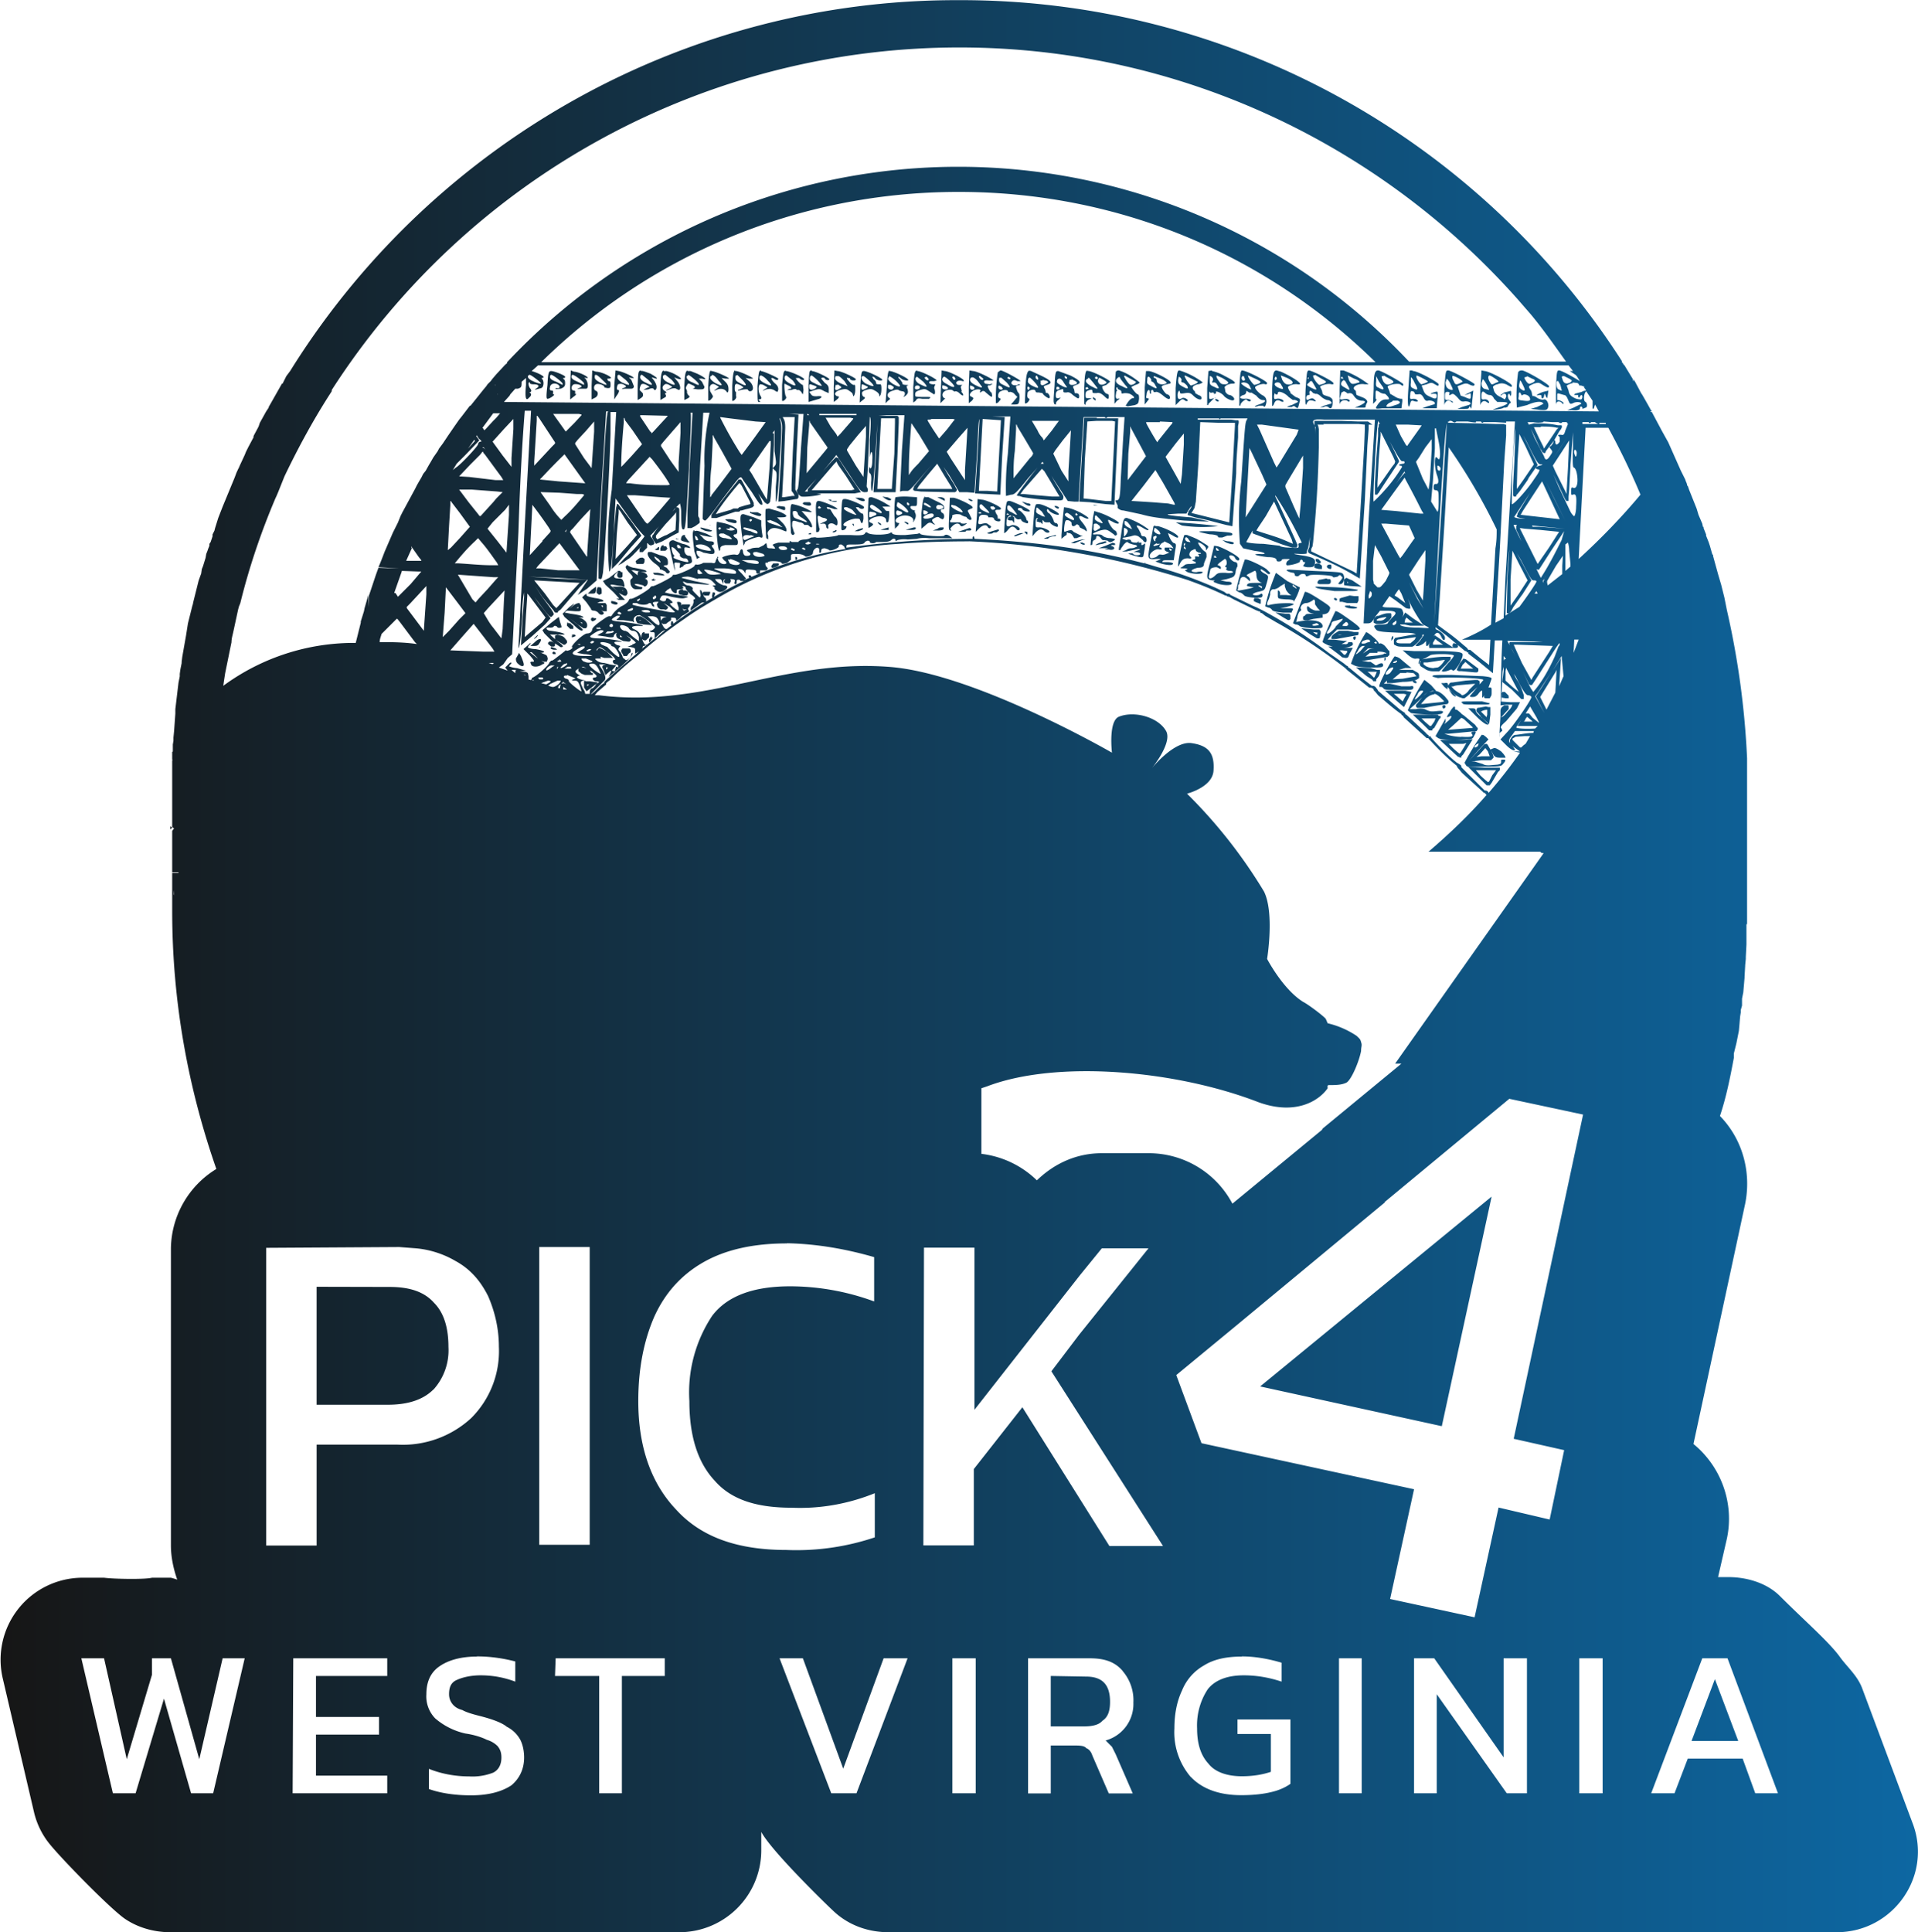
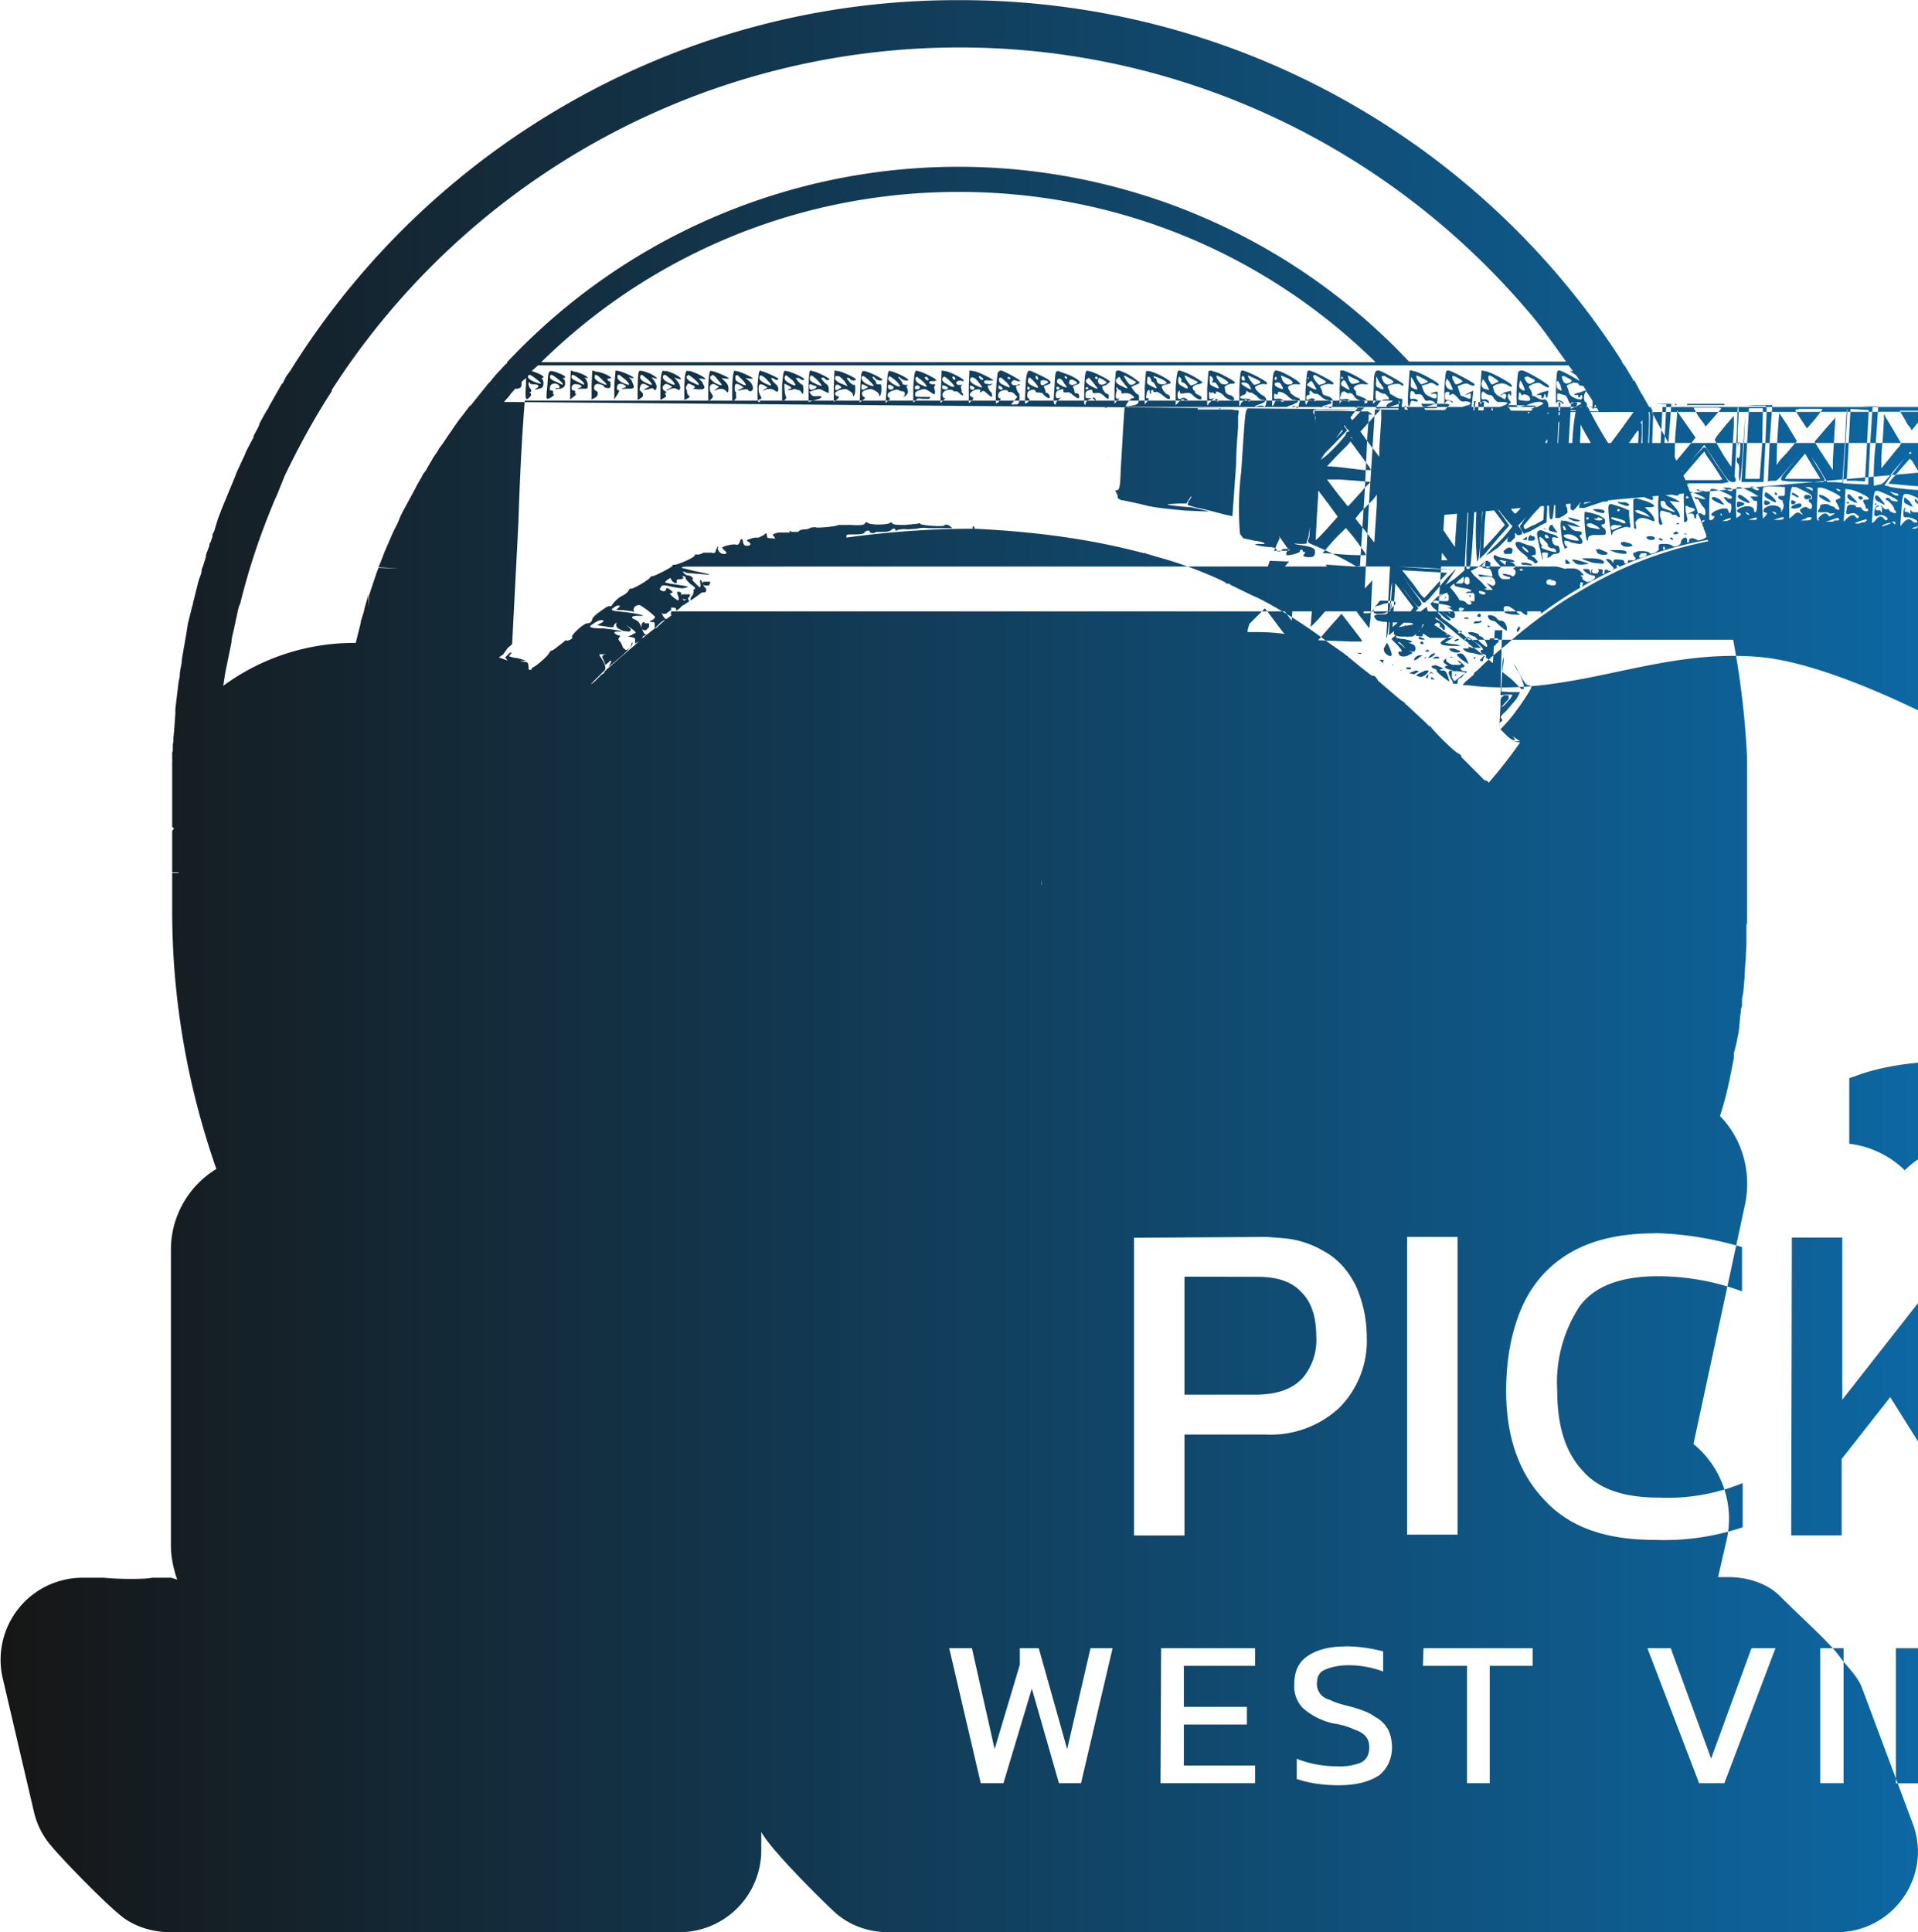
<svg xmlns="http://www.w3.org/2000/svg" xmlns:xlink="http://www.w3.org/1999/xlink" xml:space="preserve" width="1149.2" height="1157.7" viewBox="0 0 304.1 306.3">
  <defs>
    <linearGradient id="a">
      <stop offset="0" style="stop-color:#161616;stop-opacity:1" />
      <stop offset="1" style="stop-color:#0d67a2;stop-opacity:1" />
    </linearGradient>
    <linearGradient xlink:href="#a" id="b" x1="14772.1" x2="15076.2" y1="-806.4" y2="-806.4" gradientTransform="translate(-264 -2525)" gradientUnits="userSpaceOnUse" />
  </defs>
-   <path d="M14659.7-3484.7c-42.6 0-82.3 22-105.1 58l-.5.8-.6.8-.6 1.2h-.1l-1.7 3-.4.7v.1l-.4.6-1 1.8-.2.6-.8 1.5v.2l-.8 1.5-.4.8-.2.5-1.3 2.8-.3.8-1.9 4.6-.7 1.8-.5 1.6-.1.4-.3.6v.3l-.3.9-.2.3v.3l-.2.5-.1.3-.2.5-.1.6-.4 1.3-.2.5-.1.7-.4 1.1-.9 3.6v.1l-.1.3-.7 2.8-.3 1.9-.6 3.4-.1.8v.2l-.2 1-.1.7v.4l-.2 1-.5 4.2v.7l-.2 2.8-.1 1v.5l-.1.6v1.1l-.1.1v1.2h.1l-.1.1v10.6l.3.2-.3.4v6.6h1v.1h-1v6c0 14.3 2.5 28 7 40.9a15 15 0 0 0-7.2 12.5v47.2c0 1.8.4 3.7 1 5.4a13 13 0 0 0-1-.3h-3c-1.2.3-6.1.2-7.6 0h-3.5a13 13 0 0 0-12.6 15.8l5 21.4c.4 1.7 1.2 3.4 2.3 4.8 1.7 2.2 9.5 10.2 12 12 2 1.4 4.6 2.2 7.3 2.2h80.7a13 13 0 0 0 13-12.9v-3c1.6 3 10 11.2 11.4 12.5 2.3 2.2 5.4 3.4 8.8 3.4h150.3c9 0 15.3-9 12-17.4l-8-21.4c-.8-2-2.4-3.3-3.6-5-1.8-2.4-5.5-5.6-9.4-9.5-2-2-5.1-3-8.2-3h-1.6l1.4-6.1c1.2-5.6-.9-11.4-5.3-15l8.2-38.1c1-5-.4-10.2-4-13.9 1-3 1.6-6 2.2-9.2v-.7l.2-.8.2-.8.4-2 .1-1.1.1-1.2.1-.6v-.4l.2-.7v-1.1l.2-1 .2-2.3v-.2l.1-1.7v-.1l.1-1v-.3l.1-2v-3.2h.1v-26.3a132 132 0 0 0-3.2-23.5l-.4-2-.4-1.6-.1-.4-.5-1.7-.8-2.9v-.2h-.1l-.4-1.4-.2-.6-.4-1v-.2l-.4-1v-.2h-.1l-.1-.5-.6-1.4-.3-1-1.2-3-.2-.6h-.1c0-.4-.2-.6-.3-1l-.4-.8-.3-.6-2-4.5-1-1.8-1.6-3h-.2v-.1h.2l-.2-.3-.5-.9-.8-1.4-.2-.3-.8-1.5-.1-.2-.3-.5v.3l-.1-.1v-.2l-1.4-2.3h-.1c0-.2-.2-.3-.3-.5h.1a124.5 124.5 0 0 0-105-57.3zm.6 7.5c33.8 0 66 14.6 88.5 40l2 2.3c2 2.4 3.8 5 5.6 7.5h-24.9a98.1 98.1 0 0 0-143 .1c0 .1 0 .2-.2.3l-.2.2-1.3 1.4-.6.7-.3.4-.5.5-.2.3-.5.6-2 2.5h-.1l-1.3 1.7-.4.5-.7 1-1.1 1.6-.8 1.2-.6.8-.2.4-.7 1-.4.7-.3.5-.5.9-.4.5-.3.6-.3.5-.4.7-.3.6-2 3.7-.3.6-.4 1-.8 1.6-1.3 3-.5 1.3-.2.5-.3.7 3.3.2-3.3-.1-.4 1.1-.6 1.8-.5 1.5-.1 1.8v-1.9l-.6 2.1-.1.5-.5 1.6v.2l-.8 3.2a35 35 0 0 0-21 6.8l.1-.7.2-1.3 1-4.9c0-.6.2-1.2.3-1.7l.8-3.7v.2c0-.4.2-.7.3-1 1.4-5.7 3.3-11.3 5.6-16.7l.1-.2.3-.7 1-2.5c2.2-4.6 4.7-9.2 7.5-13.5v-.2a118.3 118.3 0 0 1 99.6-54.3zm-.2 22.9c25.8 0 49 10.2 66.1 27h-132.3c17-16.7 40.4-27 66.2-27zm-66.7 27.5h163.4l.7.9h-.5l.6.4.3.2.2.2.5.8c-1.3-.8-3.1-1.8-3.4-1.7-.3.1-.3.6-.4 3.1v2.4c0-.6.5-.8 1-.3 0 .1.2.2.2 0s-.6-.5-1-.5v-.6c0-.5 0-.5.4-.4l.7.2c.2 0 .4.2.6.7.3.7.3.8.8.6.5-.3 1.4-.2 1.3.1l-1.2.6-1 .4h.7c.8.1 1.3 0 1.3-.3 0-.4.4-.3.4 0v.1l.5-.2c.3 0 .3-.7 0-.9-.4-.1-.3-1.4.1-1.7l1 1.5v1.2c.1.2.2.1.3-.3l.1-.3.6 1.1-173.6-1.5.9-1 .1-.2.8-.9h.4c.6-.2.6-.3.6-1.1l.7-.6v1.1c-.2 2.2 0 2.6.5 2 .4-.3.4-.7 0-.8.4-.1.4-.3.2-.6-.3-.3-.4-1-.2-1 .1 0 .2 0 .1.1 0 .1.2.2.6.2.8 0 1 .3.5.6-.4.3-.4.3 0 .2l.7-.2c.4-.1.5-1 .2-1.4-.2-.2-.2-.2 0-.2l.2-.1c0-.3-1.2-.8-1.9-1zm5.2.8-.1 2.4v2.2l.5-.4c.3-.2.5-.4.4-.5-.1 0-.2 0-.1-.2 0-.2 0-.3-.2-.3-.5 0-.5-.8 0-1 .4-.1 1.3.1 1.2.4l-.4.2c-.4.2-.3.2.1.1h1c.2 0 .3-.2.3-.5a2 2 0 0 0-.3-1c-.3-.3-.3-.3 0-.2h.3c0-.3-1.6-1-2.2-1zm3.4 0-.1 2.4v2.2l.6-.3c.5-.3.5-1 0-1.1-.3-.2-.3-.8.1-1 .4-.2 1.5.2 1.3.5l.5.1c.4 0 .5 0 .5-.5 0-.3 0-.6-.2-.6s-.3-.2-.3-.4h.3l.3-.1c-.1-.3-1.6-1-2.4-1zm3.7 0-.2 2.3v2.3l.3-.5c.4-.5.6-1 .3-1s-.2-.6 0-.9c.3-.1.5-.1.8 0 .6.3.6.4 0 .6-.3.2-.3.2.2.1h1c.3 0 .5-.1.5-.4l-.4-1-.4-.4.4.1h.4c0-.2-1.8-1-2.4-1.1zm4 0c-.4.1-.4.2-.5 2.4v2.3l.5-.3c.4-.3.4-.4.3-.8l-.4-.4c-.2 0 0-.8.2-1 .2-.1.4-.1.8.1l.5.3-.5.2-.5.3.8-.1c.4-.2.7-.2.8-.1.2.4.5.2.5-.3 0-.3-.2-.7-.4-1l-.4-.5.4.1c.8.3.5-.1-.6-.7-.6-.2-1.2-.5-1.5-.4zm3.6 0c-.4.2-.4 1-.5 2.5v2.2l.5-.3c.4-.2.5-.3.3-.6-.1-.2-.1-.2 0-.2.2 0 .2-.1 0-.3-.5-.2-.6-.7-.2-1 .2-.2.4-.2.8 0l.5.3-.5.3c-.8.3-.6.4.3 0 .4-.1.7-.1.8 0l.4.2c.4 0 .3-.8-.2-1.4l-.5-.6.5.2c1 .3.6-.2-.6-.8a7 7 0 0 0-1.1-.4h-.5zm3.8 0c-.4.2-.4.9-.5 2.4v2.3l.6-.3c.3-.2.3-.3 0-.5l-.2-.4c.1 0 0-.2 0-.4-.2-.2-.2-.4 0-.7.2-.4.2-.4.8-.1.6.2.6.5.1.6l.8.1c1 0 1 0 1.1-.4l-.4-.8-.5-.5h.5c1 .3.5-.2-.8-.8l-1-.4h-.5zm3.7 0c-.2.1-.3.6-.4 2.4v2.4s.3 0 .5-.3c.2-.2.3-.4.2-.5l-.4-.7c-.1-.6-.1-.7.1-1 .3-.2.4-.2.8 0l.5.3-.4.3c-.5.4-.5.4.2.1.7-.2 1.2 0 1.5.5.1 0 .2-.1.2-.5 0-.5-.1-.8-.5-1.2l-.6-.6.6.1h.6c0-.2-2.5-1.3-2.9-1.2zm3.8 0c-.2.2-.3.6-.4 2.4v2.4c.2.2.8-.5.6-.7v-.7c-.2 0-.2-.3-.2-.6 0-.8.2-.8 1-.4l.4.3-.6.3c-.3.1-.4.2-.2.2.7-.2 1.5-.3 1.5-.1 0 0 .1.2.3.2.7 0 .6-1-.1-1.6l-.6-.5.6.1h.6c0-.2-2.4-1.3-2.8-1.2zm4.2 0c-.4 0-.4.2-.6 2.5 0 2.2 0 2.5.2 2.5.3 0 .3 0 .1-.2-.2-.1-.2-.2 0-.2.4-.1.4-.2.1-.7-.3-.6-.3-1.5 0-1.7.1 0 .4 0 .7.2l.5.3-.5.3c-.4.3-.4.3.3 0 .6-.1.7-.1 1.2.1.6.4.6.4.7-.1 0-.4-.2-.7-.6-1-.6-.6-.7-1-.1-.7.4.3.7.3.7 0 0-.1-2.3-1.2-2.8-1.2zm3.9 0c-.4.1-.4.3-.6 2.3v2.4c0 .2.1.2.4 0 .3-.3.3-.4.2-.6-.2-.3-.3-2-.2-2l.6.3c.5.2.6.6.2.5l-.4.2h.7c.4-.2.8-.2.8 0h.3c.1 0 .3.1.5.4.2.4.2.4.3-.4l-.1-.8c-.3 0-1.2-1-1.1-1.1h.5c.4.4.8.4.8.2 0-.3-2.5-1.4-3-1.3zm4.1 0c-.4 0-.4.1-.5 2.5v2.5l1.7-.5c.6-.3.4-.5-.4-.4-.4 0-.7 0-.9-.3l-.3-.4.9-.3c.7-.2.8-.2 1.5.2l.7.3v-.6c0-.4-.1-.7-.6-1l-.6-.7c0-.2.5-.2.6 0 .1.3.7.3.7.1 0-.2-2.2-1.3-2.8-1.3zm3.6 0-.1 2.6v2.4l.4-.3c.5-.4.5-.6.2-.6-.2 0-.3-.2-.4-.3 0-.3.2-.5.8-.7.8-.2 1-.2 1.4.1.3.2.6.4.6.6l.1.3c.1 0 .3-.4.3-1 0-.7 0-.9-.2-.8-.2 0-.5-.2-.8-.6-.4-.4-.4-.6-.2-.5.2 0 .4 0 .4.2.1.2.9.3.9 0 0-.2-2.3-1.3-2.9-1.3zm8.7 0c-.2.2-.3.6-.4 2.7l-.2 2.5.4-.4c.4-.3.4-.3.1-.5-.4-.4-.1-.9.7-1.1.5-.2.8-.2 1 0l.4.1c.5 0 .6.4.3.8-.1.2 0 .1.3-.1.4-.4.4-.5.3-1-.2-.4-.2-.6 0-.6.1 0 .1-.1 0-.1-.7 0-.9-.1-.8-.3l-.4-.6c-.3-.2-.3-.4-.2-.4l.4.3c.3.3 1.2.4 1.1.2 0-.3-2.6-1.5-3-1.4zm4.4 0c-.4.1-.4.3-.6 2.6v2.5l.4-.3c.2-.4.4-.4 1-.3h1.1c.4-.3.3-.3-.9-.3-1.3 0-1.3 0-1.3-.4s.2-.5.8-.7c.7-.2.8-.2 1.4.2l.8.5c.2 0 .2-.6 0-1l.1-.4c.2-.2.1-.2-.2-.2-.6 0-.9-.3-.5-.5h.6l.4-.1c0-.3-2.7-1.6-3.1-1.5zm3.9 0-.1 2.6-.1 2.6.5-.5.3-.3c-.3.1-.6-.4-.4-.8.2-.5 1.3-.7 1.6-.4.1.1.3.2.4.1 0 0 .3 0 .6.3.5.5.8.5.5 0-.2-.2-.2-.3-.1-.3l-.1-.4c-.1-.3-.1-.4.2-.6h-.3c-.4 0-.6 0-.7-.3 0-.3.5-.5 1-.3.2 0 .3 0 .2-.1 0-.3-2.4-1.5-3-1.5zm4.4 0-.1 2.6v2.6l.5-.4c.3-.4.3-.4 0-.6-.8-.2 0-1.2 1-1.2.3 0 .4.1.3.3-.1.2 0 .3.3 0 .3-.1.4 0 .6.2l.6.5c.4.3.4.2.4-.1l-.1-.4c-.2 0-.6-.8-.6-1 0-.1.2-.2.3-.1l.4-.2c.1-.1 0-.1-.4 0l-.7-.1c-.4-.4-.1-.6.6-.5h.7c0-.2-2.6-1.5-3.2-1.5zm4.9 0-.4.3a28 28 0 0 0-.3 4.9c.1 0 .3 0 .5-.3.3-.3.3-.4.1-.5-.4 0-.3-1 .2-1.1.5-.3 1.1-.2 1.1 0 0 .1.2.2.3.1.2 0 .6.1.8.4l.4.4-.5.6-.5.6h.5c.3 0 .6 0 .7-.2.2-.4.2-1.6 0-1.6l-.2-.3-.2-.6c0-.2 0-.3.2-.3l.4-.1c0-.1 0-.2-.4 0-.7.2-1.2-.2-.8-.6.2-.2.4-.2.8 0h.5c0-.2-2.6-1.6-3.1-1.7zm4.6 0c-.4.2-.5.9-.6 2.5l-.1 2.6c0 .2.2.2.5-.1.3-.4.3-.5 0-.6 0 0-.2-.3-.1-.6 0-.4.1-.5.6-.7.5-.1.6 0 .7.2 0 .2.2.2.5.2l.6.1c.1.3.8.8 1 .8.3 0 .1-.6-.2-.8-.3 0-.4-.2-.3-.2l-.1-.4c-.3-.5-.3-.5.3-.7 1-.3.7-.7-1-1.5l-1.3-.6c-.2-.1-.4-.2-.5-.1zm9.2 0c-.3.1-.4.5-.5 2.7v2.6c.2.2.3.2.2 0 0-.2.2-.4.4-.6l.6-.3h-.5c-.4 0-.5 0-.5-.5 0-.4.1-.6.4-.7.5-.2.7-.2.7.1 0 .3.1.3.6.3.5-.1.7 0 1.2.4.6.6.8.7.8.1 0-.2 0-.3-.3-.4-.3 0-.9-1-.7-1.2l.6-.2.6-.5c0-.3-3.2-1.9-3.6-1.7zm4.9 0c-.1 0-.4.1-.4.3l-.2 2.6v2.4l.4-.5c.5-.3.5-.4.1-.3-.2 0-.3-.1-.3-.5l.1-.7c.2 0 .1-.2 0-.3v-.3c.2 0 .2 0 .2.2l.3.2c.2 0 .3.2.3.3 0 .3 0 .3.5.2.2 0 .7 0 1 .2.5.3.7.6.3.6-.2 0-.6.3-1 1-.2.2-.1.2.2.3l1.1-.2c.6-.2.6-.3.7-1 0-.3 0-.7-.2-.7s-1-1-1-1.2l.6-.3c.4-.1.7-.3.7-.4-1-.8-2-1.5-3.3-1.9zm9.7 0c-.3 0-.4.2-.6 2.8v2.7l.5-.5c.5-.5.6-.5.9-.3.2.2.4.2.5.1.1-.2-.6-.6-.9-.4-.5.3-.7.1-.7-.5 0-.4.2-.7.3-.7l.1.3c0 .2.2.2.8.1.7-.1.9 0 1.3.4.6.6 1.3.8 1.3.4 0-.3-.2-.4-.5-.5l-.5-.3c0-.1 0-.3-.2-.4-.4-.5-.2-.8.6-1 .4 0 .8-.3.8-.3a12 12 0 0 0-3.7-1.9zm5.1 0-.5.1-.2 2.7v2.7c.1 0 .2 0 .2-.2l.5-.5.4-.4-.4.1c-.4.1-.4 0-.4-.6 0-.4 0-.6.1-.5 0 .1.2.2.4.1.1 0 .3 0 .3.2 0 .1 0 .1.1 0 .2 0 .2-.1.2-.2-.2-.4 1 .1 1.3.6.4.4 1.3.8 1.5.6.3-.2-.2-.7-.6-.8-.3 0-.6-.3-.7-.5l-.1-.6c-.2-.3.6-.7 1.2-.7.8 0 .4-.4-1.2-1.2a7 7 0 0 0-2-.8zm4.8 0c-.2.1-.3.6-.4 2.9v2.7c.1 0 .2 0 .2-.2 0-.1.2-.4.5-.6.3-.2.4-.3.6 0 .2.1.4.2.5 0 .2-.1-.4-.4-1-.3-.8 0-.9-.3-.2-.6.3 0 .5-.3.5-.5s0-.2.3 0c.1.1.4.2.5.1l.8.5c.3.4.7.7 1 .7.7 0 .4.4-.6.7-.9.3-.8.5 0 .2h.7c.2.4.4 0 .5-.6 0-.5-.1-.7-.5-1-.5-.2-1.3-1-1.3-1.3 0-.3 1.3-.7 1.6-.5.2 0 .3 0 .3-.2 0-.3-3.3-2-4-2zm5.5 0c-.5 0-.6.6-.7 2.8v2.8c0 .1.2 0 .3-.3.2-.6.6-.7 1.1-.4.2.1.4.1.4 0 0-.3-.7-.5-1.1-.4-.4.1-.4 0-.4-.5l.1-.4c.2.3.5.3.5 0 0-.5 1.2 0 1.7.6l.7.5c.2-.1.8.1.8.3l-1 .5c-.5.1-.8.3-.7.3h.7c.3-.2.4-.2.6 0 .4.3.4.2.6-.6.2-.7.2-.7-.6-1l-.8-.6s0-.3-.2-.4l-.2-.5c0-.3 1-.6 1.5-.5 1.3.2-.6-1.1-2.6-2zm5.1 0c-.3.1-.3.3-.5 3-.1 2.6 0 2.7.2 2.2.3-.5.4-.5 1-.4.5.2.5.1.2-.2-.2-.2-.4-.2-.7-.1-.5.3-.6.2-.6-.2 0-.2.2-.4.3-.4.2 0 .3 0 .2-.3 0-.5.2-.5.6 0 .2 0 .4.2.5.1.1 0 .4.1.7.4.3.3.7.5 1 .6.6 0 1 .6.5.6l-1 .3-.6.3.6-.1c.3-.2.5-.1.7 0 .4.4.6.2.7-.6 0-.6 0-.7-.5-1l-.9-.3-.2-.2-.1-.5-.3-.6c0-.2 1.3-.6 1.8-.4.3 0 .4 0 .3-.2 0-.3-3.4-2-3.9-2zm5 0-.1 3v2.4c.1-.6.7-.8 1.2-.6.2.2.4.2.4 0s-.6-.4-1.1-.2c-.5 0-.5 0-.4-.4l.2-.7.4-.2.4.2c0 .1.2.2.4.1.3 0 .5 0 .8.5.4.5.6.6 1.1.7 1 0 .7.4-.5.9l-.5.2h1.2c.4 0 .6 0 .5-.2l.1-.3.2-.4c0-.2-.2-.5-.7-.7l-1-.4-.1-.3c0-.2 0-.4-.2-.5-.6-.5.6-1.1 1.6-.9h.6a15 15 0 0 0-4-2.2zm6 0c-.5 0-.7.5-.7 2.9l-.1 2.4.4-.4.2-.3c-.2 0-.2-.1-.2-.7 0-.8 0-.8.6-.5.2.2.6.3.8.3.2 0 .4.3.6.5.2.4.2.4-.3.4-.6 0-1 .2-1.6 1.2-.1.3 0 .3 1 .2h3l.1-.8c.1-.6 0-.8-.1-.7-.2 0-.7-.1-1.1-.4l-.7-.4-.1-.4-.3-.7c0-.3 1.5-.6 2-.4.4.3.5.3.5 0 0-.2-3.5-2.2-4-2.2zm5 0-.2 2.9c-.2 2.6 0 3.5.3 2.3.1-.4.2-.5.7-.3.5.1.6 0 .4-.2-.2-.2-.4-.2-.7-.2-.4.1-.5 0-.4-.6 0-.5.1-.7.3-.6.2 0 .3.1.4.3 0 .2.2.2.5.2.4-.1.6 0 .9.5.2.4.4.6.7.5.4-.1 1.1.1 1.1.4 0 0 0 .2-.2.2l-1 .3-.8.3h2.3l.1-1.3c.1-1.4.1-1.4-.3-1.3-.8.2-1 .4-.4.3.5 0 .6 0 .6.3 0 .5-.2.6-1 .2-.7-.3-.9-.5-1.1-1l-.3-.8.8-.2c.7-.3.8-.3 1.3 0s.6.3.6 0-3.5-2.2-4.1-2.1l-.1-.1zm6.1 0c-.4 0-.4.2-.6 3v2.5c.1-.6.6-.9 1-.6.4.3.4.3.3 0l-.6-.2c-.6 0-.6 0-.6-.7 0-.5.1-.6.4-.6.3 0 .4.1.3.3-.1.2 0 .3.3.1.3-.2.5 0 1 .5.5.6.6.7 1.2.6.8 0 1.2.4.5.6l-1 .3-.7.3h.8c.7 0 1 0 1-.2l.1-.2.2.2c0 .1 0 .2.1.1l.3-2.8-1.4.7.5-.1c.5-.2.5-.3.5.3 0 .5-.1.5-1 .1l-.6-.2-.5-1.5.8-.3c.5-.2.8-.1 1 0 .6.3.9.3.9 0 0-.2-3.7-2.2-4.2-2.2zm5.3 0-.2 3v2.5c.2-.6.6-.8 1-.5.3.2.4.2.4.1 0-.3-.4-.6-.8-.5-.4 0-.4 0-.4-.6 0-.7.2-.8.6-.4.1.1.4.3.7.3.3 0 .5.2.7.6l.5.5c.9 0 1.6 0 1.6.2 0 .1-.5.4-1.2.6l-1.1.4c0 .1 1.6-.1 1.7-.3h.3l.3-.1.3-.5c.3-.2.3-.2 0-.6-.3-.4-.3-1 0-1l.2.4.1-.3c0-.6 0-.6-.3-.5l-.8.2-.6.4c0 .1 0 .1.2 0 .4-.4.8-.2.7.3l-.2.4-.7-.4c-.5-.2-.8-.5-1-.9l-.2-.7s.2-.3.7-.4c.6-.2.8-.2 1.4 0 .9.5.9.5.9.2 0-.4-3.6-2.3-4.3-2.3zm6.4 0c-.3 0-.5.1-.6.3a28 28 0 0 0-.2 5.6l1.6-.4c1.4-.6 2.4-.7 2.6-.2l-1 .5-1 .3 1 .1c1.5.2 1.7.1 1.8-.6 0-.6-.4-1.1-.7-1-.2.1-.6 0-1-.2-.4-.3-.7-.4-.8-.3l-.1-.3c0-.2-.1-.6-.3-.8-.3-.5-.3-.5.6-.9.7-.2.8-.2 1.4.2.8.5 1 .5 1 .2s-3.7-2.5-4.3-2.5zm-153.9.1c-.4 0-.5.2-.6 2.2-.2 1.7-.2 2.2 0 2.2.4 0 1.3-.7 1-.7-.1 0-.2-.2-.1-.3 0-.2 0-.3-.2-.3-.3 0-.4-.2-.3-.5 0-.5.6-.8 1.2-.5.5.3.4.7-.1.6-.2 0-.3 0-.2.1 0 .1.4 0 .8 0 .5-.2.7-.4.7-.8 0-.2 0-.6-.2-.7-.2-.2-.2-.2 0-.2.1 0 .2 0 .2-.2s-1.7-.9-2.2-.9zm49.5 0c-.3 0-.4.3-.5 2.6l-.1 2.4.5-.4c.4-.3.4-.4.2-.5-.1 0-.3-.2-.3-.4-.1-.3 0-.5.6-.7.7-.2.9-.2 1.4.1.4.2.7.5.7.7 0 .3 0 .3.2 0 .2-.4.2-1.7 0-1.7-.5 0-.7 0-.7-.2s-.1-.4-.4-.6l-.2-.4c.2 0 .4.1.5.3.3.3 1 .4 1.1.2 0-.3-2.6-1.5-3-1.4zm30.9 0c-.4 0-.5 0-.6 2.4-.1 1.3-.2 2.5-.1 2.6 0 .2.1.3.3.3.1 0 .1 0 0-.1 0-.1.1-.4.4-.6l.4-.4-.4.1c-.3 0-.4 0-.4-.5s.2-.7.6-.8c.6-.2.6-.2.6.2 0 .2.1.2.5.2.3-.1.6 0 1 .4.8.6 1 .7 1 .2 0-.4-.2-.5-.7-.5l-.1-.6c-.3-.5-.2-.5.3-.7 1-.3.7-.7-.9-1.5zm13.9 0-.2 2.6v2.7l.4-.5c.3-.4.4-.4 0-.5-.2 0-.2-.1-.1-.6 0-.6.5-1 .5-.4 0 .2 0 .3.2.3v-.3c0-.1 0-.3.2-.3.1 0 .2.1.2.3 0 0 .2.1.4 0 .3 0 .6.2 1 .5.8.7 1.2.8 1.2.4 0-.2-.1-.4-.4-.5-.2 0-.5-.4-.7-.7-.3-.6-.3-.6.2-.8l.8-.2c.1 0 .2 0 .2-.2 0-.4-2.8-1.8-3.5-1.8zm-97.7.6c.2 0 1.8 1.2 1.8 1.4 0 0-.5 0-1.3-.4-.5-.2-.8-.5-.8-.7 0-.2.2-.3.3-.3zm3.4 0c.3 0 1.8 1.2 1.8 1.4v.2l-1-.5c-.8-.3-1-.5-1-.8 0-.2.1-.3.2-.3zm3.4 0c.3 0 1.9 1.2 1.8 1.4v.2l-1-.5c-.7-.3-1-.5-1-.8 0-.2.1-.3.2-.3zm3.7 0c.3.1.6.4 1 .8 1 .9.9 1-.4.4-.5-.3-.8-.5-.8-.8 0-.3 0-.4.2-.4zm3.7 0 1 .8c.9.9.7 1-.6.4-.5-.3-.7-.6-.7-.8 0-.3 0-.4.3-.4zm3.6 0 1 .8c.9.9.7 1-.5.4-.6-.3-.8-.6-.8-.8 0-.3.1-.4.3-.4zm3.7 0 1 .8c.8.9.6 1-.6.4-.6-.3-.8-.6-.8-.8 0-.3.1-.4.4-.4zm3.6 0c.2 0 1.7 1.2 1.7 1.5 0 .2-.2.1-1-.3-.9-.3-1.2-1-.7-1.1zm3.8 0c.2 0 .6.3 1 .9.8.8.7 1-.5.4-.6-.4-1-.8-.7-1.1l.2-.1zm4 0 .9.9c.7.8.6 1-.5.4-.6-.3-.7-.5-.7-.8 0-.3 0-.5.3-.4zm91.6 0 1 .6c.9.5.9.5.4.8l-.7.2c-.2 0-1-1-1-1.4 0-.1.1-.2.3-.1zm-87.8.1c.2.1.6.3 1 .8.9.9.7 1-.5.4-.6-.3-.8-.6-.8-.8 0-.3.1-.4.3-.4zm4 0 1 .8c.7.9.5 1-.6.4-.5-.3-.7-.5-.7-.8 0-.3.1-.4.3-.4zm4 0a6 6 0 0 1 1.6 1.6c0 .1-.5 0-1.2-.4-.5-.2-.7-.4-.7-.7 0-.3.1-.5.3-.5zm35.7 0 .2.4c.1.4-.2.3-.4 0 0-.3 0-.4.1-.3zm13.9 0 1.8 1c0 .2-.2.3-.4.4-.5.2-.6.1-1.1-.6-.3-.5-.5-.8-.3-.7zm9.6 0 2 1c0 .2-.3.3-.5.4l-.6.2a5 5 0 0 1-1-1.5zm5 0 .9.4c1 .6 1.2.8.6 1-.7 0-.8 0-1.2-.6-.3-.4-.4-.7-.3-.7zm5 0 1.1.5c1 .5 1 .5.6.8l-.7.2c-.2 0-1.2-1.4-1-1.5zm5.2 0 1 .4c1 .5 1 .8.6 1-.7.1-1 0-1.4-.7l-.2-.6zm10.6 0 1 .5c.6.2 1 .5.8.6l-.7.2c-.5.1-.6 0-.9-.5l-.2-.7zm5.7 0 .5.3c1 .5 1.2.7.9.9-.8.4-1.1.3-1.5-.3-.2-.5-.3-.7-.2-.8h.3zm5.2 0c.1 0 1.8.8 1.8 1l-.4.2-.6.2c-.3 0-1-1.2-.8-1.3zm11.6 0c.3.1 1.4.8 1.4 1l-.5.2c-.6.3-.6.3-.9-.2-.3-.5-.3-1 0-1zm-103.7.1h.4c.2 0 .5.3 1 .8l.5.8-1-.4c-.7-.3-1-.6-1-.9zm4.4 0c.2 0 1.6 1.3 1.6 1.5 0 .2-.5 0-1.2-.3-.7-.4-1-1.2-.4-1.2zm4.1 0a5 5 0 0 1 1.7 1.5c0 .3-.5.1-1.2-.3-.4-.3-.7-.6-.7-.8zm14.2 0h.2l.5.4c0 .3-.3.3-.6-.1l-.1-.2zm13.6 0h.1l.3.2v.2c-.2 0-.3 0-.4-.2zm5 0 .3.3-.2.2c-.1 0-.3-.1-.3-.3l.2-.1zm9.2 0 1 .4c.7.3 1 .6 1 .7-.6.4-1.6.2-1.6-.4 0-.2-.1-.3-.3-.4-.2 0-.2-.2-.2-.2zm8.8 0h.1l.2.1c.2.2.3.4.2.6-.2.3-.1.4.1.3.2 0 .4 0 .6.4.4.6.3.7-.5.3-.7-.3-.7-.4-.7-1.1zm5.2 0h.2l.2.5c0 .3-.4.3-.5 0-.1-.2 0-.4.1-.5zm21.2 0 .4.8.7 1c.2.4-.1.4-.8 0-.3-.1-.4-.3-.3-1zm12.1 0c0-.2 1.6.6 1.6.9l-.6.3c-.5.2-.6.1-.8-.4-.2-.3-.3-.7-.2-.8zm11.8 0 .8.4c.6.2.6.4 0 .7-.1 0-.4.2-.5.1-.2 0-.7-.7-.7-1l.4-.1zm5.6 0h.3l.8.4c.5.3.5.3.2.6-.6.3-1 .2-1.2-.3l-.2-.6h.1zm-102.3.1 1 .8c.8.9.7 1-.5.4-.7-.3-1-1-.5-1.2zm1.4 0c.2 0 .3.2.4.3.2.3-.3.4-.5 0-.2-.2-.1-.2 0-.2zm2.9 0c.3 0 1.6 1.3 1.6 1.5 0 .2-.3.2-1.1-.3-.6-.3-.8-.5-.8-.8 0-.2.2-.4.3-.4zm1.6 0 .2.3c0 .2-.3.3-.4 0-.2-.2-.1-.4.2-.3zm8.6 0 .3.2c0 .1 0 .2-.2.2l-.3-.2zm17.6 0 .2.4.7.9c.6.6.4.7-.5.2-1-.4-1.2-.9-.7-1.3.1-.1.2-.2.3-.1zm4.6 0c.2 0 .6.6.4.7l.2.1c.1 0 .4.3.5.6.4.5.2.6-.8 0-.4-.2-.6-.3-.5-.8 0-.3 0-.6.2-.6zm4.8 0 .2.1c.2.2.3.4.2.5 0 .2 0 .3.2.3s.5.3.7.5c.3.6.1.6-.8.1-.5-.3-.6-.4-.6-1zm15.3 0h.1c.1.1.2.3.1.4-.2.2-.3.2-.3-.2l.1-.1zm10.5 0h.1l.2.3h-.2c-.1 0-.2 0-.2-.2h.1zm-58.5.1c.2 0 .6.3.9.7l.6.8c0 .2-.3.1-1.1-.3-.6-.3-.8-.6-.8-.8 0-.3.2-.4.4-.4zm4.5 0 .9.8c.8.9.6 1-.5.4-.5-.2-.7-.4-.7-.8 0-.3 0-.4.3-.3zm4.5 0c.3.1 1.4 1.3 1.4 1.6 0 .1-.2.1-1-.3-.5-.3-.7-.5-.6-.8 0-.2 0-.4.2-.4zm44.3 0v.1l-.1.2-.1-.2zm16.2 0c.1 0 .4.4.6.9.6 1 .5 1.2-.1.9-.5-.2-.6-.3-.5-1v-.7zm-51.2.1h.2l.6.7.7.9c0 .2-.2.1-1-.3-.8-.5-1-.8-.7-1.1l.2-.1zm1.7 0h.2l.7.4c.3.2.4.3.3.4-.4.3-1 .4-1.2 0-.2-.2-.1-.6 0-.7zm-6.2.1c.2 0 .5.3.7.7l.5.7s-.5 0-.9-.3c-.6-.3-.8-.5-.7-.7 0-.3.2-.4.4-.4zm61.4 0s.4.4.6.9c.4.8.4.9.2.9-.7-.1-1-.5-1-1.2zm-59.5.1.4.2c.5.2.6.5.2.6-.6.2-.9.1-1-.2l.1-.5h.3zm65.2 0c.2 0 1 1.5 1 1.7l-.8-.2c-.3-.2-.4-.4-.4-.9zm-69.8.1.4.1c.3 0 .5.2.5.3l-.5.3c-.4.2-.5.2-.7 0v-.6h.3zm47.7 0 .3.2.5.9c.3.6.2.6-.6.1-.6-.3-.7-.5-.4-1l.2-.1zm28 .1c.2.1.3.4.5.8.4.8.3 1-.3.6-.3-.2-.4-.4-.3-.9zm6 0 .4.7.2.8c.1.2-.1.1-.5-.1-.2-.1-.3-.4-.3-.8s0-.5.2-.5zm-39.1.1h.1l.3.5.4.7c0 .2-.1.2-.9-.2-.7-.4-.7-.4-.2-.8.1-.2.2-.2.3-.2zm-10.8.2c.3 0 .8.1 1 .5l.3.6c-.2.1-1.7-.8-1.6-1zm5.4 0c.2 0 .5 0 .7.5.4.6.3.7-.6.3-.6-.3-.7-.7-.1-.8zm46.8 0 .8.1c.2.1.3.3.3.4h.3l.6.2h-.2l.4.6c-.1 0-.4 0-.7.2l-1.1.3-.1.2h.4c.2 0 .3 0 .2.2l.1.2c.1 0 .2 0 .2-.2l.2-.2c.3 0 .2.6 0 .7-.1 0-.6 0-1-.2-.6-.3-.9-.5-1-1.2l-.3-.8a3 3 0 0 1 1-.4zm-170.8.3.1.3-.1-.2zm50 0 .6.2c.5.2.5.2.1.5-.6.3-.9.2-.9-.3 0-.3 0-.4.2-.4zm4.3 0 .3.2c.4.3.4.3 0 .5-.4.3-.6.3-.7 0l.1-.6h.3zm3.9 0 .3.1.6.3c0 .1-.1.2-.4.3-.5.3-.7.2-.6-.4v-.2zm4.1.1h.4c.5.3.6.3.4.6-.2.3-.9.1-.8-.3zm4.5.1h.3c.2.1.3.2.2.4 0 .2-.6.3-.7.1-.1 0 0-.3 0-.4zm4.1 0c.2-.1.9.2.9.4 0 .3-.8.3-.9 0zm4.4 0c.2 0 .7.2.7.4 0 .3-.6.4-.7 0v-.3zm4.6 0 .4.2.2.3c-.2.3-.7.1-.7-.2v-.2zm4.7.2.2.2-.2.3c-.1 0-.2-.1-.2-.3 0-.2.1-.3.2-.2zm4.6 0s.2 0 .3.2c0 0 0 .2-.2.2-.2.1-.3 0-.3-.1 0-.2 0-.3.2-.3zm4.7 0 .2.3-.3.1c-.1 0-.2 0-.2-.2 0 0 .1-.2.3-.1zm73.1.6-.8.2c-.9.3-1.4.7-.7.5.3 0 .4 0 .4.2 0 .5.3.4.4 0 .1-.5.1-.5.3 0 .2.4.2.4.3-.2zm-4.5.3.2.3c0 .2 0 .2.4 0 .5 0 1 .3 1 .8 0 .2-.2.3-1 .2-.9-.1-.9-.1-.8-.7 0-.5 0-.6.2-.6zm-162.1.2c.1.2 0 .2-.2.2.2 0 .3 0 .2-.1zm94.4.5v.3l.4.3v-.3zm19.4.1-.1.1h.1zm0 .2v.2c.2.2.4.3.5.2.1 0 0-.2-.2-.3zm28.1.3h.8c.6.2.4.5-.4.7-1.3.5-1.8.3-1-.3l.6-.3zm-137.6 1.6h1l-1 18.3-1 19.3c.2 0 .4-1.8.6-5 0-2.4.2-3.3.3-3.8v.7l-.2 2.9-.3 4.8 1.8-1.5 2-1.8.9-1-1.9-2.4-.7-1 .6.8c1.9 2.5 2 2.6 2.3 2.2.4-.3.3-.4-1.8-3.2l-1-1.6 1.1 1.7 1.9 2.3.1.2h.1v.1h.4l.1-.2.4-.3 3-3.5 1.2-1.2-4.7-.2-4.5-.3 4.8.2 4.5.3-.8 1.2-.8 1.2 1.5-1 1.5-1.3.7-13.4.8-13.4h.3v.1l-.1.1v.2l-.1.7-.2 2.5-.6 9.8-.5 10.5v2.6l.3.1.2-.1.1-.4.1-.5.2-2.2c.4-6.6.8-13.2 1-19.8v-3.5h-.1 1l-.7 12.3c-.6 4.3-.8 8.7-.4 13 .3-.2.4-1.2.7-6l.3-5.6 2 2.8c.8 1.1 1.6 2.2 2.6 3.2a21 21 0 0 1-3.2 3.5l-1 1.1.6-.3 1-.7c.4-.2 1.1-1 1.7-1.6l.4-.4-.3.4v.5h.5l.7-.7v-.7h.1c.3.4.5.4.9.2.2-.1.2-.3-.1-.8l-.4-.6 1.9-2c-.8.8-1.2 1.4-1.4 1.8-.2.1-.2.3-.2.5l.2.4.4.6 1-.4 1.8-1 .8-.4.1-2v-1.7l-.1-.2-.2-.1h-.2l.6-.6s.2.6.2 1.4c0 2.4.1 2.8.4 2.7.3 0 .4-1.6.8-9.1.3-6 .4-9.2.3-9.3v-.1h.3l-.5 9.1c0 2.5-.2 4.7-.3 6.4v2.8h.6l.6-.3.7-.5c0-.1.1-.3 0-.4v-.3l-.2-.4v-1.3l.3-6.7.5-8.4h1c-.6 2.8-.9 5.6-.8 8.4l-.3 8.4c.1.2.3.3.4.3.2 0 1.4-1.5 2.6-3.2 3.3-4.3 2.9-4 3.5-3.1l1.3 1.8c1.2 1.9 1.3 2 1.6 2 .2 0 0-.7-.6-1.8l1.1 1.5h.1l.2.2.3-.1.2-.3.1-.8.3-4.4v-.1l.2-3.7v-1.8h-.1l-.1-.1.3-.4v3.3c.3 2 .3 2 0 2.4l-.3.3.3.3c.4.3.4.5.2 2.7v2.3c.2 0 .4-1.4.6-6.2.4-5.9.3-6.2 0-6.9v-.2l.2.4c.1.3.2.4.2 1.3l-.2 5.2-.4 6.4 1-.1 1.8-.3c.2 0 .3 0 .4-.3v-.4l-.3-.5-.2-.3v-.8l.2-5 .3-6.1-1.6-.1h-.6 3l-.4 5.3c-.3 5-.4 6.7-.6 6.7-.1 0-.1.2.1.6.2.3.5.5.6.5.6.1 3.1-.2 3.1-.4l-.7-.1h6l1-.2-2-2.9-1.6-2.5h-.1l-.1-.1h-.2l-.1.1-.1.1-.4.4a90.3 90.3 0 0 0-3.7 4.3l-.1.1c0 .1-.1.2 0 .4h-.5l2.2-2.4 2.5-3 .3-.4 2 3c1.7 2.6 1.9 2.8 2.4 2.9.6 0 .6 0 .6-.5l-.2-.4.2-3 .2-4.9.1-3.1c.2-.1.2 1.5 0 3.6v2.8c.2-1.4.5-1 .4.5 0 1.1-.3 1.6-.5.9v.3c-.1.5 0 .7.1.8.2.1.3.5.2 1.5 0 .8 0 1.3.2 1.3 0 0 .3-2 .5-5.9l.3-4.7-.2 4.7-.4 6.1h3.5l.3-6 .2-5v-.9l-.2-.2h-1.7l-1.3-.1h4.1l-.4 5.6-.3 6.5.4-.1h.8c.3 0 1-.8 2.5-2.6l1.4-1.6-1.2 1.4-1.7 2.1v.2h-.1v.4h.1l.1.1h.2l.8.1 4.4.1h1l.2-.1.1-.2v-.2l-.1-.1-.3-.6-1-1.6-.7-1.2.9 1.3 1.6 2.7h1.2l1.2.1.4-6c.2-3.9.2-5.2.4-5.7l-.3 5.6-.4 6.2 2 .1 2 .1.3-6.2.4-6.1-2-.1h-.5 3.4l-.4 5.9a45 45 0 0 0-.3 6.7l.8-.2c.5 0 .8-.2 2.7-2.6l1.5-1.7a66.6 66.6 0 0 0-3.3 4.4l.2.1h.2l.6.2c2 .3 3.9.5 5.8.5h.2l.3-.1.1-.3v-.3l-1.4-2.3-.5-.9.5.8 2.1 3.2 1 .1h.7l.4-6.7.4-6.7H14683.3c0 .2.2.2.4 0h2.7l-.2 3-.4 6.8c-.1 3-.2 3.4-.7 3.4-.2 0-.2 0 0 .4l.2.4v.4c.2.2.5.4.9.4l2.8.6c1.8.5 2.8.6 6.8 1 4.1.2 4.5.2 3.4 0l-2.2-.5c-2.7-.2-4.1-.4-3.7-.5l1.6-.1h1.3l.5-.8.3-.4c0 .3-.1.3-.2.5l-.3.4v.2l-.1.1v.1s0 .2.2.2l1 .3 1.8.4 3.1.8 1 .2.6-8.4c0-2.2.2-4.2.3-5.7v-1.8l.1-.5v-.3l-.1-.1h-.4l-.7-.1h-5.3v-.2h3.4c0 .2.1.2.2 0h4.3l-.2.4c-.2.4-.3 2-.8 9.6a49 49 0 0 0-.2 9.9l.5.7 1.8.4c1.7.2 2.2.6.8.5-1.4 0-.4.3 1.3.5 1 0 1.4.2 1.4.5s.8.2.8 0 .4-.2.7-.2c.6 0 .7 0 .4.2-.4.2-.5.8-.2.8.7 0 2-.4 2-.6 0-.2.1-.3.3-.3l.2.2c-.1 0 0 .2.2.2s.2 0 0 .3l-.2.3s.3.2.8.2c.6 0 .8 0 1-.3.3-1 0-1.2-1.5-1.5-2-.3-2.2-.4-.8-.3.7 0 1.2 0 1.1-.2 0 0 0-.4.2-.7l.3-1.8-.1 1.4v.2l-.2.5v.3l.2.2c2.3 1 4.6 2 6.8 3.3l1.2.7.8-12.5.4-8.6.2-2.6v-.7h.6l-.7-.5h-1.5l-2.7-.1h-4.3v.6s0 .3.2.4v1.7c0-1.3 0-1.5-.2-2-.5-.9-.1-1 1.5-.9h8.1l-1 15.8-.8 16.5h.6c.5 0 .7-.1 1.2-1l-.2.4v.5l.4.2h.5c.6 0 1-.1 1.5-.5l.4-.5v-.5c0-.2-.1-.2-.2-.2h-.3c-.5 0-1 .2-1.5.4-.2 0-.4 0-.6.3v-.1l.8-1h1c1.6 0 1.8.3 1 1l-.7.8c0 .3-.4.4-1.4.4-1 0-1 .3-.4.9.4.2 1 .3 4 .4 1.2 0 1.5 0 2.2.2l-3.3.6-.2.3v.5c0 .2 0 .3.3.4.3.2.7.2 1.4.2h1.2c.3-.1.6-.4 1-.8l.6-.8v-.3h.3l-.7 1c-.7.7-.8.8-.4.8.3 0 .7-.2 1-.4l.4-.4v.4c0 .7.3.4.7-.3l-.2.4c0 .2-.1.2 0 .4v.2H14738.6l-1.7-1.1-1-.7-.2-.1v-.1c-.2 0-.3.2-.3.2.4-.8.8-.8 1.2 0 .3.7.6.7.6.2 0-.4-.6-1-1.3-1.3 0 0-.2 0-.2-.4l1.7 1.3 1.8 1.5 1.2 1c.2 0 .2 0 .3.2h.2v.2l1.7 1.3 2.2 1.8.3-5.2h1.2c-.2 3.4-.2 6.9-.3 10.3l.9-.1h1s-.2.6-.7 1c-.6.8-1 1-1.1 1l.9-1 .3-.3v-.5l-.1-.1h-.6l-.4.3a1 1 0 0 0-.2.6v.8l-.2 3.4c0-.7 0-.7.4-1 .2-.1 0-.2 0-.4-.3-.2-.2-.4.7-1.2l1.7-2 .5-1h-1.5l-1.5-.1.2-3.5c0-1.2 0-1.3.2-2v.7l-.2 1.7 1.5 1.2 1.3 1.3.2.2h.4v-.6l-.2-.6c-.2-.6-.5-1.3-1-2l-.4-.8.3.4c1.3 2.6 1.7 3 2 3 .3 0 .5.2.5.3 0 .4-2.6 4.2-3.7 5.4l-1.2 1.3.9.9c.8.8 1.4 1 1.4.7l-.4-.6.2.2 1 .7h.2-1.2l1 .2a76.4 76.4 0 0 1-5 6.4v-.1a.6.6 0 0 0-.5-.3h-.1l-.5-.5-3-3-.2-.2c0-.1 0-.3-.2-.4l-.3-.2-.2-.1-.5-.4a38.5 38.5 0 0 1-3.6-3.6l-.1-.2h-.3v-.2c-.2 0-.3-.2-.5-.4l-3-2.8-.2-.1c0-.1 0-.2-.2-.3l-.3-.2-.3-.2-3.5-3-.1-.2-.3-.4a.7.7 0 0 0-.4-.2h-.2l-1.8-1.4-1.7-1.4-.2-.1-.1-.2-.2-.1-.5-.4-2.3-1.6a79 79 0 0 0-10.4-6.7l-.6-.3-.4-.2-.7-.3-3.5-1.7-.2-.2h-.4l-.4-.3-1.5-.7c-3-1.3-6-2.4-9-3.2l-2-.6v-.2l-.1.2-2-.5c-8.1-2-16.5-3-25-3.4v-.1l-.1-.3s-.2 0-.2.2v.2c-6.7 0-13.4.5-20 1.4v-.2c0-.3.2-.3.9-.3 1 0 2 0 2-.4l.4-.2c.2 0 .4 0 .4.2s.8.3 1 0h1c.7 0 1.2-.1 1.4-.3.3-.3.6-.3.7 0 0 .2 0 .2.3 0a4 4 0 0 1 1.6-.1l1.5-.1c.2-.1 1-.2 1.9-.1h3.7l-.5-.4c-.4-.2-.6-.2-.8 0-.2.2-3.7 0-3.8-.3 0-.1-.2-.1-.4 0l-2 .2c-1.1 0-1.6 0-2-.2l-.1-.2h-.2c-.2.4-3.3.5-3.7 0-.2-.1-.3 0-.4.2-.2.2-.6.3-2.2.2h-2c0 .2-3.1.5-3.5.4-.1-.1-.5 0-.8 0a2 2 0 0 1-1 .3c-.5 0-1 .2-1 .4h-1.1l-.1-.1c-.1-.1-.2 0-.2 0v.2h-1.8c-1 .3-1 .3-.7.6.3.4.3.4-.4.3-.5 0-.7 0-.7-.4-.1-.5-.1-.5-.5-.1l-.8.4c-.3 0-1 0-1.3.2-.7.2-.7.2-.3.5.5.3.3.6-.3.6-.4 0-.5-.2-.6-.6 0-.6-.4-.6-.5 0-.2.4-.3.5-.7.4-.5-.1-2.1.3-2.1.5l.3.4c.5.3.5.6 0 .6-.6 0-1-.5-1-1 .2 0 0-.2 0-.2l-.3.6c-.1.5-.2.5-.7.4h-1.3c-.4.3-1 .3-1 .3-.2-.1-.3 0-.4.2-.1.3-2.8 1.5-3.2 1.4-.1 0-.3 0-.3.2-.2.3-3 1.7-3.1 1.6 0 0-.3 0-.4.2-.2.4-2.6 1.8-3 1.8-.2 0-.3 0-.4.2 0 .2-.5.7-1.2 1a5 5 0 0 0-1.4 1.3c-.1.2-.2.3-.4.3 0-.1-.4 0-.8.3-1.5 1-2 1.5-2 1.8-.1.4-.4.6-.8.6-.6 0-2.7 2-2.4 2.2.2 0 0 .2-.3.4-.5.2-.7.2-.6 0l-1 .8c-.7.5-1.2 1-1.4.9l-.3.3c0 .4-2.3 2.4-2.7 2.4l-.2.4-.4-.1v-.5l-.1-.5a.7.7 0 0 0-.5-.2l-.8-.1 1-.1-1.4-.4a4 4 0 0 1-1.3-.3l.4-.5s0-.2-.3 0l-.7.7.4.5-1.4-.5.7-.5.7-1 .7-.6 1-19.4c.2-6.4.5-12.8 1-19.2zm147.9 37.1c-.2-.2-.4-.2-.5-.2v-.1c-.1 0-.3.2-.3.4 0 .3.1.4.4.4.4 0 .6-.1.4-.5zm-152.9-36.7h1.1l-.6.7-.5.5-1.1 1.2-.3.3-.2-.3-.1-.1zm9.5.1h4.1l.4.1v.1l-1.1 1.2-1.4 1.4-1-1.4zm40.3 0h.1l.2.2h-.3zm1.9 0h5.9v.2h-5.9Zm-28.4.2h.4l4 .1-2.3 2.5-.3.3c0-.1 0-.2-.2-.3l-1.6-2.4zm-16.4.1h.1l.3.4 2.5 3.8v.2l-.5.5-2.7 2.9-.1.1v-.6l.2-3.2.2-3.3zm29.1.2 1.5.2 4.1.5 1.6.1-1.8 2.5-2 2.7-.3-.4a64 64 0 0 1-3.1-5.5zm9.9 0h1.9l-.3 5.6-.2 5.1v1l.3.4.2.4h-.4l-1.3.2h-.3l.3-5.6.2-5.4c0-.8-.1-1.2-.3-1.5zm-25.1.1.1.4 1.2 1.6 1.5 2.2-1.6 1.8-1.3 1.4-.4.4c0-2.3.2-4.7.4-7v-.7zm31.9 0h3.9l.5.1-.1.2-2 2.3-.4.4-.2-.4-.9-1.2zm41 0-.4 6.7-.4 6.6 1.7.1 2.5.3 1.4.1.3-6.9.3-6.8h-3.4v-.1zm-32.2.1h2.2v.7l-.1 4.9-.4 5.6h-2.3l.3-5.6zm-58.3.1v1.6l-.3 4.6v1.4l-1.4-1.8-1.6-2.2 1.8-2zm66.2 0h3.5l.3.1-.2.2-1 1.3-1.3 1.5-1-1.5-.8-1.3v-.2h.5zm8.2 0 1.4.1 1.5.1-.3 5.6-.3 5.7-1.5-.1h-1.4l.3-5.7zm51.9 0v.1zm-79.4.3h.1v.2l2.8 4v.1l-.4.5-2.5 3-.4.5v-.2l.1-3.9.3-3.5zm35.3 0h4.3l-.6.8-.5.7-1.3 1.6-.2-.4c-.3-.3-.6-.7-.8-1.2zm10.3 0h2.4l.5.1-.3 6.3-.3 6.3h-.9l-2.5-.3-1-.1.2-6.1.4-6.1zm44.6 0 .3.5h-.2v.4l-.1.3v1.2l-.3 3.8-.2 3.7v1.8h.4v-.1l.2-.2.3-.5 2.9-4.4v-.2l-1.3-2.7-.2-.4c1.3 2.4 1.8 3.2 2 3.2.3 0 .4 0 .4.2 0 .1-.1.2-.3.2l-.5.1c-.1.1 0 .2.1.2.2 0 .3.1.3.2-1.2 2-2.8 3.9-4.5 5.5-.2 0 .5-12.5.7-12.6zm11.3 0h.3l.2.1c.3.2.4.2.6 0h1.8c1.3.2 1.4.2 1.3 0h.8c.1.2.3.3.4.1h1.9l1.7.1v-.2h1.4l-1.5 24.6-.3 6.6-1.3.7.7-11.8.1-1.9.6-11.8.3-4.2v-1.7h-.2l-.1-.1h-1.3l-3-.1-4.6-.1v-.2h.2zm-135.6.1v1.6l-.3 4.4-.1 1.4-1.2-1.6-1.4-2.2v-.2l.4-.5 1.3-1.4zm89.7 0 2 .1c0 .2-.1.3-.3.5l-2 2.5-.1.2-.2-.3a51 51 0 0 1-1.5-2.6l-.1-.3h2.2zm60.8 0 1.4.1h1c.3.2.5.2.6 0h.7l.2.3-.4 1c-.2.7-.3.8-.7.7-.5 0-.6 0-.2.4v.7c-.4.6-.7.6-.7 0 0 0 0-.3-.2-.2l-.2.5-.3.4c-.3.1-.3.1 0 .5s.3.4-.1 1c-.5.8-.8.8-1 .1l-1.5-2.9-.6-1.5.8 1.7.7 1.5.3.4v.1l.1.1h.1v.1H14753.1l.1-.3.3-.4 1-1.3.8-1.4.3-.4.1-.2c.1-.2 0-.3 0-.4H14755.1c-1.3-.3-2.5-.3-3.8-.3l-.8.2-.2-.4h.9a4 4 0 0 0 1.6 0zm-136.8.1v1.7l-.3 4.7v1.5l-1.3-1.8-1.5-2.3v-.2l.4-.5 1.3-1.5zm82.4 0 2.7.1h2.8v.5l-.1 1.8-.3 5.7-.5 7.8-.4-.1-5.6-1.4.2-.3.3-.5.2-1 .4-6zm60.6 0h1c0 .2.2.2.4 0h.6l.1.1.4.2c.1 0 .2 0 .2-.2h1v.2h-3.7zm-106.4.1v.1l.1.1 1.2 1.8 1.5 2.5-1.7 2c-.5.5-1 1-1.3 1.5l-.2.3v-.7c0-2.5.2-5 .4-7.6zm84.9.1-1 16-1 15.5.8-15.3c.7-12.3 1-15.3 1.2-16.2zm-19.6.1h5.6l1 .1v.7l-.1 2.6-.5 8.6-.7 11.7-.5-.3-6.7-3.2v-.4l.2-.4.1-.7.2-2.2c.4-4.3.6-8.5.7-12.8v-2.9l-.1-.5-.1-.2h1zm-48.7.1h.1l.1.3a228 228 0 0 1 2.5 4.2c0 .3-.3.6-.5.8l-2.6 3.2v-.7c0-.9 0-2.1.2-3.6l.2-3.5zm38.2 0h.8l5.8.8-.3.8-2.8 4.6-.4.6-.4-.8-2.3-5.2zm22 0h2l1.8.1h.3l-.1.2-2 2.8-.2.3-.2-.2-.8-1.4zm-84 .2v1.7l-.3 4.8-.1 1.6-1.2-1.8-1.4-2.4v-.2l.4-.6 1.3-1.6zm42 .1v.2l2.4 4.5-2.9 3.8v-.6l.1-3.6.3-3.5v-.7zm65 0c.9 0 1.7 0 2.6.2h.2l-.3.3-1.8 2.7-.2.3-.1-.3-.7-1.4-.8-1.7h1.1zm-90.9.2-.1 1.7-.3 5v1.6l-.6-.9-1.7-2.6-.6-1 1.8-2.1zm98 0h3.6c1.9 3.5 3.6 7 5.1 10.6-3 3.6-6.3 7-9.8 10.2zm-23.9.1h.2v.1l.4 2c.3 1.5.3 2.8 0 2.8l-.3-.3c-.4-.4-.4 1.5 0 2.7.4 1.1.3 1.6-.2 1.5-.2 0-.3.2-.3.5s0 .5.4.5c.4.1.4.2.4 1.8 0 1-.1 1.7-.2 1.6l-1-1.6.3-3.4.3-5zm12.8 0v.1l-.2 5.2-.2 3.8v1.5l.1.2h.4v-.2l.2-.2.4-.5 1.2-1.7.2-.4 1.4-2-1.5-3.1-.8-1.6.5.9c1.7 3.5 1.9 3.7 2.3 3.7.4 0 .3.1-.2.2-.7.2-.8.5-.2.6.3 0 .3.2-.7 1.6-1.1 1.7-3.3 4.1-3.5 3.9 0-4 .1-8 .6-12zm-70.5.3-.1 1.7-.3 4.8v1.6l-1.1-1.7-1.3-2.7.3-.5 1.2-1.6zm49.1.2 2 4 .3.7v.1l-.1.3-.4.5-2.3 3.3v-.7l.2-3.8.3-3.8zm30.5.1v2.5c-.1 2.5 0 3 .1 3.1.2 0 .4.4.5.9.3 1.5 0 2.6-.6 2.3-.2-.1-.3 0-.3.5 0 .6 0 .7.3.6.5-.2.6.3.5 1.9 0 .8-.2 1.5-.3 1.5 0 .1-.4-.3-.6-.7l-1.9-4-.8-1.9 1.7 3.6.2.4.1.1v.1h.4v-.7l.1-1.1.2-3.7v-.2zm-61.7.2v1.7l-.3 4.8-.2 1.5-1-1.8-1.4-2.5 1.6-2.1zm53.2.1 1 2 1.3 2.8-1.7 2.5-1 1.4v-.5l.1-3.8zm-165.3.2.3.5c.5.4.5.5.3.5s-.4.2-.4.4c0 .3-2.8 3.3-3.5 3.7l-.5.4.6-1 1.4-1.4 2.2-2.3-.5-.7zm37.4 0h.1l.1.3 1.2 2.1 1.6 2.9-1.8 2.4-1.4 1.8c0 .2-.1.2-.2.3v-.8c0-1 0-2.4.2-4l.2-4zm135.6.1-1.3 2-1 1.5zm-21.6.5v1.6l-.3 5-.2 1.4-.9-1.7-1.1-2.7.5-.7 1-1.6zm-151.8.1.1.2-1.1 1.2zm173.6.1-.2 4.5-.2 3.4v.6l-.5-1-1.3-2.6-.4-.9 1.5-2.3zm-126.8.1h.2v.6l-.2 3.8-.4 4.9-.2-.3-2.2-3.8-.4-.6 1.8-2.6zm-45.4 1h.1l.5.7-.2-.3-.2-.2-.1-.1h-.2zm153.1 0a94 94 0 0 1 7.6 13c0 1 0 1.8-.2 3l-.7 12.1c-1.5 1-3 1.7-4.6 2.4h4.5l-.2 4-1.3-1-1.7-1.4H14740.9l-.2-.3-.6-.5a37 37 0 0 0-2.5-2l-1.5-1.1 1-15.9zm-31.6.1.4.8 1.6 3.4.7 1.6-1.9 3-1.4 2.2.3-5.5zm51.6.3h.1s.2.2.2.5c0 .5-.2.8-.3.3-.2-.4-.1-.8 0-.8zm-173.2.3h.1c0 .2.2.3.4.6l2.5 3.4.3.5h-1.2l-4.2-.5-1.6-.1 1.8-1.9 1.5-1.5zm13 .4 3.3 4.6-4.2-.3-3-.3 1.8-1.9a82 82 0 0 1 2-2zm117.1.2v2l-.4 6-.2 2-.9-2-1.3-3v-.3l.4-.7 1.2-2zm-103.6.2.4.4c1 1.3 2 2.6 2.8 4l-.3.1c-2 0-4 0-6-.3h-.6c0-.2.2-.3.3-.5zm29.6.7.3.6 1.2 1.7 1.4 2.2h-.1l-.4.1h-6.3l3.6-4.2.3-.3zm32.7.1.2.3h-.5zm-16.7.3 1.2 2 1 1.6.2.4h-5.6l.3-.5 1.3-1.6zm-110.3.2-.4.5-.1.1zm189.6.1c.2 0 .5.2.5.5 0 .4-.4.4-.5 0zm-62.7.5.4.4 2.4 4h-1.2l-2.4-.2-2.1-.2h-.5l.5-.7zm18 .2 1.2 2 1.8 3.2.1.3h-.2l-.9-.2-2.6-.2-3.2-.2 1.9-2.4zm39.5.2v.1l.1.2h-.2v.1l-.2.2-.5.6-.6.8zm0 1 .2.4a142 142 0 0 1 2.5 4.8l.3.5h-.5l-3.8-.4-2.4-.2 1.8-2.5zm-105.6.3-.2.3-.5.6a94.7 94.7 0 0 0-3.6 4.7v.5h.8l3-1h.5s.2 0 .3-.2h.2l.7-.2a6 6 0 0 0 1-.3l.2-.2c.1 0 0-.2 0-.2v-.3l-.2-.4-1.6-3-.2-.3h-.2zm127.4.3 1.4 3 1.4 3-6.2-.7.4-.7 1.3-2zm.6 0 3.1 6.3-1.8-3.6zm-127.9.3h.1l.3.4 1.3 2.5.1.4-.8.2-1 .3-.2.2h-.7l-.4.2-2.4.7.3-.5c1-1.5 2.2-3 3.4-4.4zm-44.4 1h2l4 .3.9.1-1 1-.5.6-2 2.2c-.1 0-.2 0-.3-.2l-1.6-2zm12.9.4 3 .1 2.7.2h.9l.3.1v.1c-1 1.2-2 2.4-3.1 3.4l-.5.5a13 13 0 0 1-1.8-2.3zm156.9.1-.3.5-1.7 2.8v.2l-.1.1v.2l.2.1.3.1.9.1h-.6c-.7 0-1.3-.2-1.2-.3zm-143.2.4h1.3l4 .3 1.6.1-1.7 2-1.4 1.6-.5.5c-.2 0-.3-.2-.5-.4l-1.3-1.9zm102.8 0c1.6 2.4 3 5 4.2 7.5l-.3.1c-.2 0-.3.1-.2.4 0 .4 0 .4-1.4.3-1 0-1.6-.2-1.6-.3l-2.6-.3c-1.4 0-2.7-.2-2.7-.3l1-1.8v.4l.1.1h.1l.2.1.3.1 4 1.5 1.6.5h.7l.1-.3v-.2l-.1-.2-.3-.7-2.7-5.9-.4-.8zm-62.3.2.4.3c.6.4 1 .4 1 .1-.1 0-.4-.3-.8-.3zm3.8 0a9 9 0 0 0-1.7.1c-.1 0-.2 1.2-.2 2.5l.1 2.5.5-.5.2-.4c-.8 0-.8-.7 0-1 1-.5 2.4 0 2.2.7-.1.2 0 .2.1 0 .3-.5.4-.9.2-1.3-.1-.2-.1-.3 0-.4-.6 0-1-.6-.6-.7h.6c.2 0 .3 0 .3-.7v-.7zm3 0c-.4.2-.4 1-.6 2.6v2.5l.6-.5c.5-.5.7-.5 1-.4.6.4.7.3.3 0-.3-.5-.3-.5.2-.8.4-.2.6-.2.8 0l.4.2c.4 0 .4-.9 0-1-.3-.2-.3-.6 0-.6s.3 0 .3-.3-.4-.6-1.3-1l-1.2-.6h-.5zm-8.5.1c-.2 0-.4 0-.5.2l-.1 2.5.1 2.2.5-.3c.3-.3.3-.3 0-.5-.7-.2-.4-.6.4-.9 1.2-.4 2 0 1.9.6l.1.2c.3 0 .3-.2.4-1.2 0-.5 0-.7-.2-.6-.2 0-.4 0-.6-.4-.3-.2-.3-.4-.2-.3h1.2c-1-.7-2-1.2-3-1.5zm10.4 0 .6.3.6.3v-.3s-.1-.2-.6-.3zm-13 .1.5.3c.6.3 1 .3 1 .1 0-.3-.5-.4-1-.4zm15 0-.1 2.6c-.1 2.3-.1 2.5.2 2.6.2 0 .2 0 0-.2-.1 0 0-.2.3-.5.5-.5 1-.5 1.2-.2.2.3.3.3.8 0 .4-.3.4-.3-.1-.2-.3 0-.6 0-.6-.2h-1.6c-.1-.2-.1-.3.1-.4l.2-.5c-.1-.2 0-.3.6-.4.4 0 .7 0 .9.2l.5.2c.2 0 .3.1.3.2l.4.3c.3 0 .4 0 .3-.3l-.4-.8c-.2-.3-.2-.4 0-.5l.4-.2c.1 0 .2 0 .2-.2 0-.3-2.3-1.4-3-1.5zm-16.7.2c-.4 0-.4.1-.5 2.3v2.5c.1.2.2.2.6 0 .3-.4.3-.5 0-.5-.8-.2.3-1 1.6-1.2.6 0 .7 0 .8.3.2.7.4.5.5-.3 0-.5 0-.8-.2-.8-.3 0-1-.9-1-1h.4c.4.4.9.3.9 0s-2.6-1.4-3.1-1.3zm19.9 0c-.3 0-.4 0-.1.2.3.2.5.2.5 0zm1.2 0-.1 2.6-.2 2.6.5-.5c.6-.6 1.2-.7 1.4-.3.1.2.3.3.4.2.2-.2.2-.3-.2-.5-.3-.3-.5-.3-1-.2-.7.2-.8.1-.6-.7 0-.5.2-.6.5-.7.5 0 1 0 1 .4h.4c.2 0 .4 0 .5.2 0 .4 1 .6 1 .3 0-.2 0-.3-.3-.3h-.1c0-.2 0-.5-.2-.7-.3-.6-.3-.7.3-.7.2 0 .4 0 .4-.2 0-.3-2.4-1.4-3-1.4zm-23.2.1c-.5 0-.6 0-.1.2s1 .2 1 0h-.9zm-60.3.2.1.2 1.3 1.7 1.6 2.2-1.6 1.8-1.4 1.5-.5.4.2-3.8.2-3.3v-.6zm58.2 0c-.3.1-.4.4-.3 2.4v2.5c.1.1.3 0 .4 0 .2-.4.2-.5.1-.6l-.2-1c-.1-.9-.1-1 .2-.9.2.1.5.3.8.3.6.2.6.4-.2.7-.6.3-.6.3-.1.2.4 0 .5 0 .6.4 0 .2.1.4.3.4 0 0 .1-.2 0-.4 0-.4.5-.6 1-.3.4.3.5.2.5-.3 0-.3-.1-.7-.5-1l-.5-.8s-.1-.3-.3-.3c-.2 0-.3 0-.4-.2 0-.2 0-.2 1.2.2h.5c0-.3-2.7-1.4-3.1-1.3zm28.3 0h.4zm2.1 0c-.5 0-.5 0-.7 1.6l-.2 3.5c.1 0 .4-.2.6-.5.5-.6.8-.7 1.3-.2.2.3.4.3.5.2.4-.3-.8-1-1.3-.7-.6.3-.8.1-.7-.6 0-.6.3-1 .7-1v.2h-.2l-.2.1-.1.2v.2l.3.1h.4l.3.4v-.9l-.3-.2c.2 0 .3 0 .5.3.2.2.5.3.6.2h.3c0 .2.2.4.5.5.5.2.6.2.6 0s0-.3-.2-.3l-.1-.3c0-.3-.9-1.3-1.1-1.3-.1 0-.2 0-.2-.2 0-.3.6-.2.7 0 0 .3 1.2.5 1.2.3 0-.3-2.7-1.5-3.2-1.6zm1.9.1.4.3c.5.4 1 .5 1 .2 0 0-.1-.2-.3-.2a5 5 0 0 1-.7-.2zm40 0 .1.2 2.7 5.8.2.7-1.4-.6c-1.4-.6-3-1-4.4-1.5l.3-.5 1.2-1.8zm-74.5.1c-.3.2-.3.2 0 .4.7.2 1 .2 1.1 0 0-.2-.1-.4-.3-.4zm14.8 0c.5.1 1.7 1.2 1.7 1.5 0 .2-.2.2-1-.3-.6-.3-.9-.5-.8-.8zm1.6 0 .3.3-.1.2c-.1 0-.2 0-.3-.2v-.2zm2.7.1c.2 0 1 .5 1 .7 0 .1-.4 0-.8-.3-.3 0-.4-.3-.2-.4zm-48.8.2v.2l-.1.3-.1 1-.3 3.3-.3 5.5 1-1 2-2.4 1.7-1.9-1.7-2.4-2-2.6zm27.8 0c-.2 0-.3.4-.3 2l.1 2.4c0 .3.2.5.3.5.2 0 .4-.3.2-.4l-.3-1c0-1 0-1 1.2-.6.4 0 .7.3.7.4h.3c.2 0 .4 0 .5.2l.3.2c.4 0 0-.9-.7-1.7l-.8-.9.8.1c.6.1.8.1.8 0-1-.6-2-1-3.1-1.2zm30 0 .8.8c.7.7.6.8-.4.3-.5-.2-.7-.5-.7-.7 0-.3.1-.4.3-.3zm9 0c-.4 0-.4 0-.6 1l-.2 2.5-.1 1.6.5-.6c.6-.6 1-.6 1.4-.2.2.2.5.3.7.2.5-.2-1-.9-1.6-.8-.5 0-.5 0-.5-.7 0-.5.1-.8.3-.8h.1l-.1.1-.1.2v.3h.2l.2.1h.2l.3.3v-.7l.2.2c0 .1.2.2.5.2h.5c0 .3 1 .8 1.2.7.1-.3 0-.6-.4-.6l-.2-.2c0-.3-.6-1.4-.9-1.4l-.2-.3c0-.4.1-.4.4 0 .4.4 1.5.8 1.5.5 0-.3-2.5-1.6-3.2-1.6zm-83.9.1v1.6l-.3 4.5-.1 1.5-1.4-1.8-1.6-2 .8-1 2-2zm3.7 0a75 75 0 0 1 2.6 3.6l.3.5c0 .2-.1.3-.3.5l-1 1.1v.1l-2 2.2.2-4 .2-3.8zm53.8 0c.3 0 1.6 1 1.6 1.2 0 .2-.1.2-1-.2s-1.1-.8-.6-1zm10.9 0c.6.3.6.4.3.6-.4.2-.7.2-.9 0-.2-.4.2-.7.6-.5zm1.8 0 .3.1c.3 0 .7.3 1 .5.3.3.5.5.4.6-.2.1-1.8-.7-1.8-1zm22.5 0v.1h.7zm-13.5.1c.2 0 .5.3.8.7.8 1 .7 1-.3.4-.5-.2-.7-.4-.7-.7 0-.2 0-.3.2-.4zm-36.4.1c-.6.2-.5.2.3.5.5.2.7.2.7 0s0-.4-.2-.4zm6.4 0 .3.3-.2.1c-.2 0-.3 0-.3-.2zm27.5 0 .4.3c0 .3-.5.4-.6.2-.3-.3-.2-.5.2-.4zm10.1 0c-.3 0-.4 0-.2.2.4.3.6.3.6 0zm-33.6.2h.4c.4.2.8.3 1 .6l.5.6c-.2.1-2-.7-2-1zm30.5 0 .8.7.5.8s-.4 0-.8-.3c-.5-.2-.7-.4-.6-.7 0-.3 0-.5.2-.4zm4.3 0-.2 1.8-.2 2.6v.6l.6-.5c.2 0 .3-.3.2-.4 0 0 .1-.2.3 0 .4 0 .6.2.9.8h.4l1-.4h-.3l-1.2-.6c-.2-.3-.4-.3-.8-.2l-.6.2c-.2 0 0-1.7.2-1.8.3-.2 1 .2.9.5 0 .5.4.5.7.2.2-.2.3 0 .5.1 0 .2.2.4.3.4l.6.3c.3.3.3.3.3 0 0-.2-.3-.7-.7-1.2-.7-.8-.7-1.3.2-.8.6.3.9.3.7 0a9 9 0 0 0-3.1-1.5zm-61.6.1-.1.2-.4.4zm14.8.1-.5.1c-.1.2 0 4 .1 4.6l.3.2v-.6c-.2-.4-.1-.6.2-.9.4-.4 1-.4 2 0 .7.3.7.3.7 0s-.3-.8-.7-1.2l-.8-.8h.7c1.2 0 1-.4-.6-1zm-28.3.1-.3 4-.2 3v.5h-.1l-2.6-3.8c0-.3.2-.4.4-.6l1.3-1.5zm4.5 0 .3.4 1.1 1.7 1.5 2-1.4 1.6-2 2.2.2-4 .3-3.3v-.5zm44.2.2.6.2c.2.2.2.3 0 .4-.5.3-.8.2-.8-.2 0-.2 0-.3.2-.4zm4.1 0h.2l.3.1c.3.2.3.3.1.4-.3.2-.5.2-.6 0zm-20.3.1c.2 0 .4.3.4.4 0 .2.3.5.7.7l.7.5v.2l-1.1-.4c-1-.3-1-.4-1.1-1 0-.4 0-.4.4-.4zm47.4 0-.2 1-.4 4.4c.2 0 .3 0 .3-.3 0-.2.1-.4.3-.5.1 0 .3-.2.3-.4 0-.4.5-.3.8.2.2.2.3.3.4.2l.6.1c.3.3.5.3.8.1.6-.3.5-.4-.4-.5-.5 0-1-.2-1.2-.4-.2-.2-.5-.2-1-.2-.9.1-.6-.2.6-.6.8-.2 1-.2 1.5.1l.7.5c.2.3.4.2.5 0 0-.3-.2-.6-.3-.6-.5-.2-1.4-1.8-1-1.7l.6.3c.5.3 1 .4 1 .2 0-.3-2.4-1.5-3.3-1.7zm-54.4.1c-.3.1-.3.2.3.4 1 .4 1.3.4 1.3 0l-.6-.3h-1zm18.9 0 .6.1c.5.2.5.4-.1.6-.7.3-.7.3-.7-.3 0-.2 0-.4.2-.4zm17.5 0 .1.3h-.3c-.1 0-.2 0-.1-.2h.3zm-48.3.1v1.1l-.1 1.7-.5.3-.9.5-.3.1-.6.3-.6.3-.2-.3v-.3l1.5-1.8 1.4-1.5zm52.5.1.1.1.2.2h-.4l.1-.2zm9.4 0h.1c.2 0 1.1.7 1.1 1 0 .2-.2.2-.9-.2s-.7-.6-.3-.8zm1.5 0 .1.1.2.2-.2.1c-.1 0-.2 0-.2-.2zm-22.9.1c.4 0 .5.4.1.6-.7.3-1.4.3-1.4 0 0-.2.8-.6 1.3-.6zm-29.8.1c-.6 0-.6.3-.3 3l.3 2 .2-.4c-.2-.3 1.8-1 2.3-1 .4.2.5.2.5-.2l-.1-.6-.1-1v-.8l-1.2-.5zm55.9.2.6.6c.6.7.6.8-.3.4-.4-.2-.6-.4-.5-.6 0-.3 0-.4.2-.4zm4.9.4c-.6 0-.6.2-1 3l-.3 1.8v.3c.2 0 .3 0 .3-.2l.5-.7c.4-.4.5-.5.8-.2l.6.2.5.1c.3.2.3.2-.2.4a2 2 0 0 1-.6.1c-.1 0-.4 0-.8.3l-.6.2h.7l1.4-.3c.9-.2 1 0 .2.2l-.5.2h.5c.8.1.8.5 0 .5-.3 0-.6-.2-.6-.3h-.5c-.3 0-.2.1.5.3 1.3.4 1.6.4 1.7.1l.2-1.2c.1-.8.1-.9-.2-.6-.3.2-.4.1-.3-.3h-.5c.1-.3.1-.3-.2 0-.5 0-1 0-1-.4 0 0-.3-.2-.7 0l-.6-.2c0-.2.1-.2.3-.2l1-.2c.6-.2.7-.2 1.2 0l.7.6c.3.5.6.4.6 0s-.2-.6-.5-.6-.4-.2-.4-.4l-.4-.8c-.5-.6-.3-.7.6-.2.8.5 1 .5 1 .3a12 12 0 0 0-3.4-1.8zm-62.9.2c-1 0-1 0-.3.4 1 .3 1.3.3 1.3 0 0-.2-.2-.3-1-.4zm3.2 0c.2 0 .3.1.2.2l-.2.2-.2-.2s0-.2.2-.2zm3 .1c.6.2 1.6.6 1.8 1 .3.1.3.2 0 .1l-1.8-.6c-.3-.2-.4-.3-.3-.4h.3zm56.3.2h.1c.3 0 .5.3.8.7l.3.6-.6-.3c-.4-.2-.6-.4-.6-.7zm-64.6.1c-.2.2 0 3.8.3 4.5 0 .2.2.1.2-.2 0-.4.3-.5.8-.6h1.4c.5 0 .6 0 .6-.5 0-.2-.1-.5-.3-.6-.5-.3-.5-.6-.1-.6s.4-.9 0-1c-.6-.5-1.8-.8-2.5-.9zm29.9 0c-.3 0-.3 0 0 .2.3.3.5.3.4 0zm-4.2.1c-.3 0-.3 0 0 .3.3.2.3.2.3 0 0 0-.1-.2-.3-.2zm47 0 1 .5c2 .3 3.9.3 5.8.1a78 78 0 0 0-6.8-.6zm-51.1.2c-.1 0-.2.1-.1.2l.2.2v-.2zm38.5 0c.2 0 .3.2.5.3.2.3.2.4-.2.6-.5.4-.8.3-.7-.3v-.4c0-.2.2-.2.4-.2zm45.2 0h.7l3.7.3.9 2-.5.7-1.4 2-.4.5-.3-.5-1.2-2.2zm-106.5.2.2.1h.2-.3zm127.5 0h.5v.1h-.1v.7l.4.8.4 1-1.2-2.5zm-56.8.1-.3.1-.5 2.6c-.5 2.7-.5 2.7 1 2.6.7 0 .8 0 .3.2l-.5.2.8.3c1 .3 2 .4 2 0 0 0-.2-.2-1-.2h-.7c0-.3.3-.3.8-.3h1l.2-1.4c.2-1 .2-1.2-.1-1.3-.3 0-.8-.8-1-1.6l.6.3c.8.5 1 .5 1 .3 0-.4-2-1.4-3.2-1.7h-.4zm59.7 0 5.2.5-4-.3h-1.1zm-131.8.3v.2l.6.3c.6.2 1.2.2 1.2 0l-.6-.2zm3 0c.1 0 .2 0 .2.2l-.2.2-.2-.2s0-.2.2-.2zm1.6 0c.3 0 .7.2.8.3 0 .1-.2.2-.6.2-.4 0-.7-.2-.8-.3h.6zm2.3 0c.2 0 1.8.4 2 .6.3.5 0 .5-1 0-1-.2-1.4-.5-1-.6zm22.9 0-.7.2-.6.2h1.3zm4 0-.7.2-.6.2h.7c.4 0 .8 0 .9-.2 0-.2 0-.2-.2-.2zm4.4 0c-.2 0-.4 0-.6.2l-.8.3h.8c.8 0 1-.2.9-.5zm-12.5.1-.7.2-.6.3h.6c.6-.2.8-.3.7-.4zm16.9 0-1.2.4-.6.2h.7c.3 0 .6 0 .6-.2h.4c.2 0 .4 0 .4-.2 0 0-.1-.2-.3-.2zm24.5 0c.3 0 .6.2.6.5s-.6 1-.6.8zm5 0 .6.5c.2.4.3.5 0 .5s-1-.4-.8-.7c0-.2 0-.3.2-.3zm57.8 0 .7.1 2.5.2 3 .3-1.6 2.5-1.8 2.6-.3-.6-2.2-4.4-.3-.6zm-151.1.2-.1.2-.1.2v.1l-.1-.2zm68.4 0-1 .3c-.8.3-1 .3-.5.4.3 0 .6 0 .7-.2h.5l.4-.3zm-48.2.1c-.4.2-.3 1 0 3.4l.4 1.2.5-.3c-.4 0-.7-.8-.5-1 0 0 .6 0 1 .3.7.1 1.3.3 1.5.2.4 0 .4-.6 0-1-.2-.3-.2-.4 0-.4 0 0 .2 0 .2-.3 0-.2-.2-.3-.7-.3-.4 0-.8-.2-1.1-.6l-.5-.5.6.2 1 .2h.5l-1-.5-1.2-.4a.9.9 0 0 0-.7 0zm22.5 0-.4.2c-.2 0-.2.2-.1.2 0 0 .3 0 .5-.2 0 0 .1 0 0-.2zm30 .2c-.2.1-.2.2 0 .3.3.3.3.3.3 0v-.2h-.3zm29.8 0c-2.8 0-3 0-.6.5.7 0 1.3.2 1.3.3 0 .1 0 .2.3.2h.4l.8-.3c.5 0 .8 0 .8-.2 0-.3-.4-.3-3-.5zm55.6 0-.4 1.4c-1 2-2 4-3.3 6l-.7-1.4.2.1h.2l.2-.3 1.8-2.8zm-133.4.3 1 .5c.7.5.6.6-.6.3-.6 0-1-.3-1-.5s.3-.3.7-.2zm13.9 0c-.2 0-.3.1-.3.2h.4v-.2zm33.3 0a4 4 0 0 0-.8.3c-.3.2-.3.2 0 .2l.8-.3.5-.2zm-53.2.3c-.2 0-.5 0-.6.5-.1.3 0 .4.3.5l.8.2c.3 0 .3 0 0-.3l-.5-.7zm10.4 0 .6.2-.8.3c-.8.4-.8.4-1 0 0-.4.3-.6 1.2-.4zm48.4 0-1.2.3c-.6.2-.8.3-.5.3h.5c0-.2.4-.3.8-.4.3 0 .5 0 .4-.2zm20.4 0c-.2.2-1 4-1 4.7 0 .4 0 .4.2 0 .4-.9.8-1 1.4-1 .4.1.7 0 .3-.3-.3-.3 0-.9.4-1 .3-.2.5-.2.5 0s.3.3.5.4c.2 0 .3 0 .3.2h-.3c-.2 0-.2 0 0 .2 0 .3 0 .3-.3.2-.3 0-.4 0-.3.2 0 .2 0 .3-.2.3l-.3.1.3.2c.2 0 .3.1.3.3l-.8.1c-.4 0-.8 0-1 .2l-.4.3c-.4.1-.3.2.3.2s.7.1.4.2c-.3.1-.3.1.2.4.8.3 2.3.4 2.4 0 0 0-.2-.2-1 0-1.1 0-1-.4.2-.7.8 0 1-.2 1-.7l.4-1c0-.6 0-.7-.3-.9-.4-.2-1.2-1.4-1-1.4.4 0 1.3.7 1.2 1 0 .3 0 .3.2 0 .3-.4.3-.4-.7-1-.8-.6-2-1-2.5-1.2zm-77.6.1.3.2.2.4c0 .2-.3.2-.4 0l-.1-.4zm73 0c.2 0 .3.3 0 .5v.4c-.3 0-.5-.7-.2-.8h.2zm4.9.2c0 .1.3.2.4.5.3.3.3.4 0 .3-.3 0-.6-.2-.6-.5 0-.2 0-.2.2-.2zm-112.3.2.5.6c.9 1 1.7 2.2 2.5 3.3l.2.4h-1c-1.8 0-3.5-.2-5.3-.3h-.6c1-1.2 2-2.4 3.2-3.5zm31.5 0c-.2.1-.1.2 0 .2zm0 .2h.3s-.2-.2-.3 0zm64.8 0h-.5l-1.2.3-.6.3h.6l1.2-.5zm-65.3.1-.4.1c-.4.3-.4.3 0 2.2l.6 2.6v-.5c-.2-.8-.1-.9.4-.8.4 0 .5 0 .4.4-.1.5 0 .5.2.3.2 0 .4-.2.4-.3l.4-.2c.7 0 1-.2.9-.6l-.1-.5s-.1-.2-.3-.2c-.5 0-.8-.4-.8-1 0-.3 0-.4.5-.3.4.1.5.1.4 0 0-.2-.6-.5-1.2-.6l-1.3-.5s0-.1-.2 0zm87 0 .6.4c.8.3 1.3.4 1.2 0 0 0-.4-.2-1-.2zm-65.7.2.5.3-.4.2c-.3 0-.5 0-.5-.2l.4-.2zm25.5 0c11.9.5 23.6 2.6 34.9 6.2a59 59 0 0 1 5.8 2.4h.2v.1l.4.1.7.4 3.5 1.7.5.2h.2v.2l.3.1.5.4 1.7 1c3.8 2.1 7.5 4.6 11 7.3l.3.3.5.4 3 2.4h.3l.2.1c.2.1.2.2.2.3l.3.3.4.5c1.2 1 2.4 2.1 3.7 3v.1l.3.2c0 .2.2.3.4.5l3.3 3h.3v.1l.3.3c1.3 1.4 2.7 2.8 4.2 4v.1l.2.3.2.2.4.5 3.3 3 .2.2h.2v.1l.2.2c-2.6 3-5.7 6-9.2 9h17.7l.2.2h.3v.1l-23.5 33.3h1l-12.5 10.3-.1.2-14.2 11.7a15 15 0 0 0-13.3-8h-7.4c-4 0-7.5 1.6-10.3 4.3a15.2 15.2 0 0 0-8.8-4.2v-10.4l.9-.3c11-4.2 29.8-2.6 43 2.5 6 2.2 9.7-.3 11-2.2 0-.2-.1-.5.2-.5 1 0 2 0 2.8-.4.8-.5 2-3.4 2.3-5 0-.7.2-.9 0-1.4-.1-.5-.3-.6-.7-1a14 14 0 0 0-4.6-2l-.3-.7c-.4-.5-2.8-2.3-3.6-2.7-3.2-2-5.7-6.8-5.7-6.8s1.2-7.3-.5-10.7a79.7 79.7 0 0 0-12.2-15.5s4-1 4.2-3.6c.2-2.7-.7-4-3.4-4.4-2.8-.5-6.4 4-6.4 4s3.3-4 2.3-5.9c-1.2-2.2-5-3.3-7.5-2.3-1.7.7-1.1 5.7-1.1 5.7s-21.8-12.6-35.3-13.6c-16.6-1.3-29.4 6.6-46 4.5h-.7l.4-.5 1.4-1.2v-.2l.2-.2.4-.3a46 46 0 0 1 4.4-3.9 70 70 0 0 1 7.4-5.8c1.8-1.3 3.7-2.4 5.6-3.5 8.6-5 18.3-7.8 28.3-8.4 3.8-.3 7.6-.4 11.2-.4zm21.6 0-1 .3c-.4.2-.6.3-.4.3a8 8 0 0 1 1-.2l.6-.2c0-.2 0-.2-.2-.2zm9.4 0 .6.3c.3.1.6.4.7.6.2.2.2.3-.2.1h-1c-.1.3-.1.4.2.6l.5.2-.5.2c-.2.1-.6.2-.8.1h-.3l-.5.4c-.8.3-1 .2-1-.2 0-.5 1-1.2 1.5-1h.4c0-.2-.1-.3-.2-.3-.3 0-.2-.3.2-.7l.4-.2zm-13 .2c-.4 0-.4 0-.2.2.4.2.6.2.6 0zm4.9 0-1.2.5-1.1.4h1.5l-.6.2h.7c.7.2 1.2-.2.6-.5-.3 0-.3-.2 0-.2h.4c0-.3 0-.3-.3-.3zm72.1 0s.2.6.2 1.3l.2 2.1v.4l-.8.7v-4.2zm-65.2.1v.1h.6l-.4.2c-.7.2-.7.2-.7 0zm4.5 0v.2l-.1.2s-.2 0-.1-.2c0 0 0-.2.2-.2zm-99.2 0 3.2 4.3h-3.4l-2.8-.3h-.7l.3-.4zm40.7.1h.4c.2.1 0 .1-.2.1h-.2zm-22 .1.4.2.2.4h-.5c-.2-.3-.2-.4-.1-.5zm3.7 0c.7 0 1.7.6 1.6 1h-.4c-1.7-.2-2.8-1-1.2-1zm22.2 0c.2 0 .4.2.6.4 0 .2 0 .2.2.3a62 62 0 0 0-16.2 5l.4-.3-.7-.8c-.7-.7-.7-.7-.3-.7.3 0 .6.2.7.4.2.3.2.3.2 0s.2-.4.9-.3c.6 0 .8.1.8.3 0 .2 0 .3.3.3.2 0 .3 0 .3-.3 0-.2 0-.2.3-.2h.7c.3-.3.3-.3 0-.6-.2-.2-.2-.8 0-.6h.2c0-.4 2-.3 2.2 0 0 .2.3.2.9 0 .4-.3.7-.5.6-.6v-.5c0-.3.2-.3 1-.3.7 0 1 .2 1.2.3 0 .3 1.3 0 1.3-.5 0-.4.4-.8.7-.8.2 0 .3.2.3.4v.4c.2 0 .3 0 .3-.3s.2-.4.6-.4l.6.2c0 .4 1.6-.2 1.6-.5 0-.2 0-.3.3-.3zm-28.1.1-.3.1-.2.4v.4h.8s.3-.2.3-.4l-.2-.3h-.4zm112.8 0 1 1.8 1.3 2.6-.1.3-.5 1c-.5.6-.8 1-1 1h-.3l-.6-.6v-.2l-.1-.4v-3zm-25.5.1-.6 2.5c-.7 2.7-.7 2.8.3 3 .4 0 .5 0 .3.1-.2 0-.1.2.3.3.8.4 2.5.5 2.5.1 0-.2-.2-.3-.8-.3l-1-.2 1-.2c1-.3 1.2-.3 1.4-1 0-.4.2-.9.3-1 0-.4 0-.6-.3-.7-.4 0-1-.6-1-.9 0-.3.7-.2.9.2.2.5.7.6.7.2 0-.4-2.4-1.7-3.4-2zm-127.3.1 1.2 1.7.4.5v.1h-2.4l.9-2-.1-.2zm58.9 0c.5 0 .7.2.7.4s-1 .3-1.2 0c-.3-.3-.1-.4.5-.4zm63.7 0 .2.3v.2l-.3-.2v-.2zm-83.3.1s-.2 0-.3.2l-.4.2.3.1c.3 0 .4 0 .4-.2v-.2zm2 0s.4.1.7.5c.4.4.7.7.6.8-.1.2.5.6.8.5 0 0 .3 0 .4.2.3.5.2.5-1 .2-1.2-.4-1.5-.5-1-.8-.3 0-.6-1-.5-1.4zm20.9.1.3.2-.1.2-.4-.2c-.1 0 0-.2.2-.2zm65.4 0 .3.2.2.3h-.3a.3.3 0 0 1-.2-.3zm-67.2.1.4.2c0 .1 0 .2-.2.2l-.4-.2s0-.2.2-.2zm59.8 0 .4.2-.1.2c-.1 0-.2 0-.3-.2zm53.9.2-.3 4.6-.1 5v.5h.3l-.5.4c0-1.5.3-8.3.6-10.5zm-13.3.1v1.6l-.3 5-.1 1.4-1-1.7-1.2-2.4 1.5-2.3zm13.8.1 1 2 1.4 2.7-1.5 2.3-1.2 1.7v-4.2zm-137 .2c-.3.3 0 1 1 1.8.6.4.9.8.8.8 0 .1 0 .2.3.2l.6.3c.2.4.6.4.7 0l-.5-.6c-.6-.3-.6-.3-.2-.4.3 0 .4 0 .4-.4 0-.7-.2-1-1.3-1.2l-1.3-.5h-.2zm17.2 0 1 .3c.3.3.3.3 0 .4-.7.2-1.6 0-1.6-.5 0-.2.3-.2.6-.2zm120.5.2.6 1c1.4 2.7 1.7 3.3 2 3.3.3 0 .5 0 .5.2s-1.5 2.4-2.7 4l-1.6 1 .3-.3.3-.6 1.2-1.7.3-.4 1.4-2.2-1.6-3zm-48 .4h.2l.2.3h-.4zm55.3 0-.1 1.6v1.3l-2.3 1.8-.1-.4v-.3l1.4-2.4zm-144 .1.6.4c.6.7.3.7-.3.2-.3-.3-.4-.5-.3-.6zm22.3.1v.3c0 .2.2.2.3 0 0-.2-.1-.4-.3-.3zm-24.3.1c-.2 0-.4 0-.7.3l-.2.1v.1c-.1 0-.2.2 0 .3v.2h1c.2 0 .3-.3.3-.5v-.3l-.3-.2zm14 .2c.6.2 1.6.6 1.5.7-.1.4-1.1.3-1.6 0l-.3-.6h.4zm78.4 0c.3 0 .4.8.2 1-.2.2-.2.3 0 .3 0 0 .2.1 0 .3 0 .2.3.3.6.3s.5.1.5.2-.6.2-1.2.1c-1 0-1.2 0-1.6.4-.7.7-1.2.6-1 0l.2-.9c0-.3 1-.5 1.2-.3l.4.2c.2-.2 0-.5-.4-.6-.1 0 0-.2.4-.5zm3.2 0a33 33 0 0 0-1.4 5l.5.3c.3 0 .6.3.8.5.3.3 2.6.5 2.8.2.2-.3 0-.7-.3-.4-.3.2-1 .2-1.2 0 0 0 .3-.3.9-.4.8-.2 1-.2 1.2-.9.5-1.7.5-1.6-.2-2-.4-.2-.7-.5-.6-.6 0-.2.2 0 .7.3.5.5.7.5.8.2l-.6-.6c-1-.7-3.2-1.7-3.4-1.5zm11.2 0v.3c.3.5.9.6.8.1l-.4-.4zm-91 .2h1.2c1 0 1.5.1 1.5.4 0 .3-.6.2-1.7 0zm5 .5-.3.4c0 .3 0 .4.6.2s.7-.4.5-.6h-.4a1 1 0 0 0-.3 0zm86.2 0-.3.1-.1.3v.3l.3.1.4.1h.5v-.5l-.2-.2a1 1 0 0 0-.6-.2zm-109.3.2-.2.2c-.2.2-.1.4.4 1 .7.7.7.8.5 1-.3.2-.3.3-.2 1 .2.4.3.6.7.7h1c.3-.3.2-.3-.3-.4-1-.3-1-.5-.2-.4l.8.2c.2.4.7 0 .7-.5 0-.3-.2-.5-.5-.6.3 0 .4-.2.5-.3l-.2-.4-.3-.2-.7-.2h-.3l-.1.3v.3l-1-.8h.4c.8.2 2 .4 2 .2s-.4-.3-2-.6a3 3 0 0 1-1-.4zm111.3 0c-.4 0-.6.4-.2.6.4.2.5.1.5-.2 0-.3 0-.4-.3-.4zm-97.3.6h1c1.5 0 2.3.3 2.2.7 0 .2-.2.2-1.8 0-1.5-.5-2-.7-1.4-.7zm-2.8.2s.2 0 .3.2l.4.4-.4.1c-.3 0-.4 0-.4-.4v-.2zm93.8 0c-.6 0-.6.1-.4.2.3.2.8.3 1 .3l.2.2c-.2.3.5.5.7.2.3-.3 1-.3 1 0 0 .2.3.2.6 0 .5-.2 3.7 0 3.7.2s.4.1.8 0c.3-.3.4-.3.6 0 .2.1.2.2-.2.7-.4.5-.4.5 0 .5.5 0 .8-.9.5-1.5-.2-.4-.3-.4-4.8-.6zm-92.7 0c.7 0 2.5.6 2.5.7l-1 .1c-.6 0-1 0-1.3-.4-.4-.3-.4-.4-.2-.4zm-48.1.2 2.7.1h.4l-1.7 2-2 2-.4-.6h-.2l1.2-3.4zm34.3 0-.1.1-1.3 1-1 .5.4.6 1.3 1.2.9 1h-.5l.4.2h1l-1-1.1.8.4s.2.1.4 0l.2-.3c0-.3-.1-.6-.3-.8-.2-.2-.5-.3-.8-.3h-1.3l.9.8-1.2-1c0-.3.6 0 1.8.1.5.2.5.2.3-.6-.2-.5-.3-.6-.8-.6-.8 0-1-.3-.3-.9l.2-.2v.1l-.1.2c0 .1-.1.3 0 .4 0 .2.2.3.4.3 0 0 .3 0 .4-.2v-.7h-.2l-.2-.2zm100.9 0c.2 0 .2 0 .3.4 0 1 .3 1.3.9 1.5h-.8c-.8 0-1.3 0-1.5.2-.2.3-.1.3.4.4l.6.1-.7.2c-2 .4-2 .4-1.8 0 0-.4 0-.7.2-.7v-.3l.2-.6c.3-.4.7-.3 1.2.2.3.3.3.3.3 0 0 0 0-.3-.3-.5s-.3-.2 0-.4zm-95.3.3c-.1 0 0 .2.2.3l1 .1c.9.1.6-.2-.5-.4zm98.7 0-.2.5a30 30 0 0 0-1.5 4.8l.5.2c.2 0 .5.2.6.4.2.2.7.3 1.7.4h1.4s0-.3.2-.4c0-.3 0-.3-1-.3h-1l1-.2c1.4-.4 1.4-.5.4-.6-.8 0-2 0-3.2.3-.4.1-.4-.2 0-1l.2-.7c-.1-.4.2-.9.6-.8.2 0 .7-.2 1-.5l.7-.4v.4l.2.6c.2.3.5.7.8.8.2 0-.1.1-.8 0h-1c.2-.3-.1-.8-.3-.7v.7c0 .6 0 .6 1.3.7.7 0 1.2.1 1.2.2v.2a8 8 0 0 0 1-2.3l-2-1zm-129.7.3 5.7.4h.7l-.3.3-1.4 1.6-1.4 1.5-.5.6-.5-.5zm46.1.1v.2c0 .2.2.2.3.1.2 0 .2 0 0-.3zm126.4.1a7 7 0 0 0-.3.5v.2l-.1.1v.3l-.1-.3zm-136.2.1c.5 0 1 .2 1.4.3.3.1.4.1.4 0h.9c.6 0 1 .1 1.4.5.5.5.6.6.3.6-.4 0-.4 0 0 .3v.3l.4.3c.4.2.5.2 1 0 .8-.5.8-.8.2-.9-.5 0-1.5-.7-1.5-1h.5c.3 0 .5 0 .6.4l.2.4v-.4c0-.2 0-.3.3-.4l-.2.3c0 .2.2.4.3.4h.6l.2-.4-.1-.3c.6 0 .8.1.7.4-.1.2 0 .4 0 .4.2 0 .3 0 .3-.3s0-.4.3-.4c0 0 .3 0 .3.2h.5a62 62 0 0 0-4.7 2.5l.2-.5-.1-.2h-.3l-.1.5c0 .3 0 .4.3.2a62 62 0 0 0-6.5 4.3c.1-.1 0-.2 0-.4H14614.5v.2c-.1.4 0 .4.1.4-.8.6-1.6 1.2-2.4 2l-.3.1-2 1.6-1.1 1-4.4 3.8-.4.4-.1.1v.2h-.1l-.4.3-1 1-.5.4h-.1l.8-.8 1.4-1.4c.2-.4 0-1-.5-1.8a3 3 0 0 1-.4-.7h1.1l-.4.1c-.2.1-.2.3-.2.4l.2.4.3.8.8-.7h.1v.2l-.4.8 1.8-1.5c1.5-1.3 2-2 2-2.2 0-.2-.1-.2-.2.1 0 .2-.2.6-.4.7-.4.3-.5.3-.7 0-.2 0-.3-.3-.3-.4l-.3-.6c-.4-.4-.4-.5-.2-.8.2-.2.2-.2-.1-.3a1 1 0 0 1-.6-.3c-.2-.2-.1-.3.5-.3 1.6.1-.3-.3-2.4-.5-2 0-2.1-.2-2-.4.6-.5 1.5-1 1.8-.9.5 0 .3.3-.2.5l-.5.3 1.4.2c.8.2 1.2.1 1.2 0 0-.2.2-.5.5-.6l-.1.2c0 .2 0 .5.3.7l.8.4.8.1h.2l.2-.2v-.2l-.2-.2-.5-.4c.7.4 1.5 1 1.5 1.2l-.4.2c-.1 0-.2 0-.1.1l-.8.3h.2c1 .2 1 .2 1 .6v.5l.5-.3c.4-.2.6-.5.7-.7 0 0 0-.3.2-.2l.4-.2s0-.2-.1 0c-.2 0-.4-.4-.6-.9l.3.2h.3l.3-.3.2-.2v-.6h-.7v-.2c-.1 0-.3 0-.4.2l-.1.3v.4c-.3-.9-.5-1-1-1.3-.8-.3-.6-.6.5-.6 1.7.1.2-.3-2.2-.6-2.4-.2-2.4-.3-1.2-1h.4c.2 0 0 .2-.2.4-.4.3-.4.3.8.3l1.5.2c.2.2.3.1.2 0-.2-.6.3-1 .9-1 .3.1 1.6 1 2.4 1.8.2.1-.2.6-.7.7-.2 0-.1.1.2.2.5 0 .5 0 .5.5v.5l.6-.6c.4-.4.8-.7 1-.7 0 0 .2 0 .3-.2h-.1c-.2 0-.5-.4-.7-1l.2.2h.3s.3 0 .4-.2l.6-.4v-.4c.5 0 .8 0 .8.3s0 .2.6-.2c.2-.3.5-.5.6-.5l.9-.6-.2-.3c0-.2 0-.2-.2 0l-.5.2-.2-.4.2.2h.5l.3-.3.2-.3v-.2h-1.3l-.1.2v-.4s-.1-.2-.4-.2c-.3 0-.3 0-.2.3l.2.6c0 .6 0 .6-.8 0-.6-.5-.7-.7-.4-.7.3 0 .3-.2 0-.4-.4-.4-.8-.5-.8-.2 0 .4-.7.4-1 0l.2-.4c.2-.3.5-.3 1.7 0 1 .2 1.7.3 2 .2.8-.2.8-.2-.3-.4l-2-.3-.8-.2.4-.4.5-.3.2.4c.4.5.9.6.8.1 0-.2 0-.3.5-.3.6 0 .7-.3.3-.5h.1c.3 0 .5.1.5.3 0 .2.4.6.8 1 .7.4.9.8.5.8 0 0-.1.2 0 .4l-.2.6c-.1 0-.3.3-.3.5v.3l1.8-1.3h.3c.4 0 .5-.4.2-.8-.2 0-.2-.3-.3-.5l.2.2h.7l.2-.4v-.2h-1l-.2.1v.2l-.1-.2c0-.2-.2-.4-.3-.4v.3c0 .3.2.6 0 .8 0 .2-.1.1-.6-.4-.4-.4-.7-.7-.6-.8.2-.2-.3-.6-.7-.6a1 1 0 0 1-.7-.4c-.2-.3-.2-.3.5 0l2.4.2c2 .2 1.3 0-1.2-.5l-2-.5c-.1-.1.3-.2.8-.2zm.6 5.4-.2.1.2-.1zm104-5.2-.2.1-.2.2v.6c0 .2 0 .3.2.3l.8.1 1.8.1-1.5-1-.5-.2zm-109.8.1-.4.2c0 .2.5.2.7 0h-.3zm106.6 0-1 .2c-.1 0-.2 0-.3.2l-.1.1v.3l.3.1h1.3c.2 0 .4 0 .5-.3v-.2s0-.3-.2-.3h-.3zm-125.6.3 3.6.2 3.6.2-.3.3-3.1 3.4-.3.3-.5-.5-1.3-1.8zm128.9.2.2.2h-.2zm9.8.1.8 1.5 1.5 2.7-1-1.6zm-18.4.4.4.3c.3.4.2.4-.3 0-.2 0-.2-.3-.1-.3zm-5.3.1.4.2c0 .3 0 .3-.4 0-.3-.2-.2-.2 0-.2zm-132.1.1v1.3l-.3 4.3-.1 1.5-1.2-1.6-1.5-2v-.2l.5-.5 1.3-1.4zm26.9.1-.7.5-.6.6h.6c.5 0 .6 0 .7-.5zm.4 0-.2.2-.1.4v.4l.4.3.4-.2v-.4c0-.2 0-.4-.2-.6h-.3zm114.2 0c-.5 0-.7 0-.5.1.2.2.9.3 1.6.4l1.4.2h2.4c.7 0 1.3 0 1.3-.2 0 0-1.5-.3-3.5-.4zm-138.4.1 1.9 2.5 1.2 1.6-1 1-1.6 1.8-1 1 .3-3.9zm37.6.3-.5.1-.2.2v.3c0 .2.3.3.4.3l.4.1h.5l.2-.2v-.4l-.4-.2h-.4zm113.5 0 .4.7.6 1.5-1.2-.9-.5-.3.4-.6zm-141.8.2-.1 1.6-.2 4.5-.2 1.5-1.3-1.7c-.6-.7-1-1.5-1.5-2.3l.7-.8 1.3-1.4zm18.6 0h.2v.1zm118.6.1s.3.1.3.4c0 .2 0 .4-.2.6-.3.3-.3.2-.3-.3l.2-.6zm26.4 0 .2.4h-.5zm-36.7.1h.1zm0 0-1.9 5 .4.2s.4 0 .6.2c.2.2.9.3 2 .4 1.6 0 1.7 0 1.7-.4-.1-.7-1.3-1-3-.8l-1.2.2.2-.7c0-.3.2-.8.4-1 .2 0 .2-.3.2-.3-.3-.3.2-1 .8-1 .3 0 .7-.2 1-.4.2-.2.3-.2.4.1v.5l.4.6.4.4h-.6c-.4 0-.8-.3-1-.4-.4-.5-.6-.3-.4.4.2.3.5.4 1 .5a4 4 0 0 0-.8 0c-.2 0-.5 0-.6.3-.1 0-.2 0-.3.2v.4l.3.1h.5l.8-.2 1.5-.2v-.5h-.6c1.3 0 1.6-.2 1.8-1 0-.3-.3-.5-2-1.6-1.1-.7-1.7-1-2-1zm-123.3.3.2.2 1.2 1.6 1.5 2-.5.7-2 1.7-.8.7.2-3.5.2-3zm9.4 0-.3.2-.4.4.7.8.7 1c0 .2.2.3.4.3.3 0 .7.2.8.4.3.3.5.3.7.2.2-.2.2-.2-.1-.5l-.4-.4c.2.2.4.4.6.4h.5v-1l-.2-.3h-1.3l.4-.2c1 0 .7-.4-.8-.6-1-.2-1.3-.3-1.3-.5zm10.8.3c.2 0 .3.2.2.4l-.3.2c-.1 0-.2 0-.2-.3l.3-.2zm110.2 0-1.4.4-.2.1v.5h.4l.8.2h1.6l.2-.4v-.7h-.7zm6.3.1 1 .7 1.6 1.2.4.1h.3v-.4l-.1-.5-.3-.7.4.8c1 2 2 3.3 2 3.3l.8.4c.3.2.2.2-1.4.1-2.2 0-3.1-.3-3-.5h.7l.9.2h2.2l-1.8-1.2-1.2-.9-.5.8c.2-.4.3-.7.1-1-.1-.5-.3-.5-1.7-.6-.8 0-1.5 0-1.5-.2zm-21.4.3-.1.2v.3l.2.1.2.1.3.1.2.1h.2v-.7h-.1a1 1 0 0 0-.4-.2zm12.8 0c-.1 0-.2 0-.2.2l.3.2s.2 0 .2-.2c0 0-.1-.2-.3-.2zm-110.3.1s.2.1 0 .2l-.2.2c-.1 0-.2 0-.2-.2zm-4.5.4v.3c.5.3 1 .3 1 .1.3-.2-1-.5-1-.4zm7.5.1-.1.2c-.1 0-.2.2-.1.4 0 .2.2.5.6.6h.5c.2.1.2.1.4 0l.2-.2v-.2l-.7-.6 1 .6.8.8c0 .2-1.2 0-2-.2l-2.8-.5c-2-.4-2.1-.4-1.8-.7h.6c.3.3 1.6.4 1.9 0 .2 0 .3 0 .4.2 0 .2.3.4.4.4v-.3c-.4-.4-.2-.5.7-.5zm-12.5.2c-.3 0-.6.1-1 .4l-.6.5.2-.2c.8-.8.7-.8-.3 0l-1 1 .3.5 1.5 1.3c1 1 1.4 1 1.4.7 0 0-.5-.6-1.1-1l-1-.8 1.3 1 .9.6h.4c.2-.2.2-.3.2-.5 0-.3-.2-.6-.5-.8-.2-.2-.6-.4-1-.4h.9c0-.2-.5-.4-2-.6l-1-.2.4-.3 1.3.1h.6s.2 0 .3-.2v-.7l-.2-.3zm3.4.4h.3v.3zm118.8 0c-.8 0-1 0-.8.2.3.3 1.9.4 1.9.1 0 0-.5-.2-1.1-.2zm-122.4.2v.2h-.3zm8.5.2c.3 0 .2.3-.1.4-.6.2-.8 0-.4-.2zm2 .3c.3 0 .7 0 .8.2.2.2 0 .2-.5.2-.4 0-.8-.2-.8-.3zm109.6.1c-.2.2-2.2 4.8-2.1 5l.3.2.6.3.7.2h-.7l1.6 1.2.6.5.5.1c.2 0 .4 0 .5-.2l.2-.5.5-.9h-1.6c.8 0 1.5-.3 1.6-.5 0-.3 0-.4-.4-.4-.2 0-.4 0-.4.2 0 0-.2.2-.5.1h-.5l.4-.2.5-.3h-.5l-1.6-.2h-1l.7-.8.8-.8h1.8c2.4.2 2.4 0 0-1.7-1-.7-1.7-1.2-2-1.2zm-113.6.2.3.2c0 .1 0 .2-.2.2-.3 0-.4-.2-.4-.2s.1-.2.3-.2zm104 .1 1.3.8.7.4c.2 0 .3 0 .4-.2v-.3c0-.2 0-.4-.2-.5h-.6zm-101.2.6-.2.3c0 .3.1.6.3.8l.9.2 1.4.1-1-.9-.8-.5a1 1 0 0 0-.4 0zm1.7 0h.8c.6.1.7.2 1 .8.2.8-.1.8-1 0zm2 0 1 .1c-.4.1-.5.1-.7.3l-.2.3zm-16.1.1-1.3 1-1.3 1.1.3.5 1.4 1.4.1.1-.3-.2h-.4l-.2.2v.2l.5.4h.3c.1 0 .3 0 .3-.3v-.2l.9.6c.6 0 .4-.3-.6-1l-1.1-1h2.3c0-.2-.7-.4-2.2-.6-.6 0-1-.6-.2-.5.3 0 .6 0 .7-.2.2-.2.3 0 .5 0 0 .2.4.3.5.2.3 0 .3 0 0-.9zm-.1 2.8-.3.1c-.1 0-.2 0-.2.2v.3c0 .1 0 .2.2.3l1 .6c.1.1.3.2.5 0l.2-.2v-.3l-.4-.5c-.3-.3-.7-.4-1-.4zm131.3-2.8v.1c-.4.4-.6.5-1.1.5h-.4v-.2l.4-.2a6 6 0 0 1 1.1-.2zm-125.7.1c-.3 0-.4.1-.4.3 0 .2.2.3.3.3l.4-.2c.2-.3.2-.3-.3-.3zm128.9 0 .7.6.3.2h-1.3l.1-.5zm-160.1.2h.1l.4.5 2.4 3.2.3.3c-1.4-.2-3-.3-4.8-.3h-1.1c0-.5.2-.9.3-1.3zm149.9 0h.1c0 .1-.2.4-.5.6l-.6.6c0 .1-.3.5-.7.8-.7.6-1 .4-.4-.3l.4-.8c0-.4.2-.5.7-.6zm-111.4.2.3.1h-.3zm119.9.1h.1v.3c0 .2-.3.4-.4.4-.3 0-.3-.3.1-.5zm-131.3.2-.1.3v.3l.5.5h.5v-.5h-.1l-.4-.4h-.3zm2 0 .3.1v.2zm121.4 0s.2 0 .3.2c.1.2.1.3-.1.4a2 2 0 0 1-.6 0c-.2 0-.2 0 0-.3zm-4.7.2c.2 0 .4.2.4.3l-.6.1c-.3 0-.5 0-.4-.2zm-133.6.1 1.7 2.2 1.3 1.7.3.5h-1.8l-5.2-.2 2.1-2.4zm21.8 0h.1s.2.1.2.3c0 .1-.2.3-.3.2-.4 0-.3-.4 0-.5zm1.6.2c.4 0 1 .2 1.2.5.1.2.4.4.6.4.5 0 .8.3 1 1v.6a8 8 0 0 1-1.7-1.4l-.4-.2c-.5 0-.9-.4-.9-.8zm-3.5.3.3.3h-.4c-.3 0-.4 0-.3-.2h.4zm111.3.2 1.5 1 1 .6h.3c.2 0 .2-.3.2-.4l.1-.4v-.3l-.2-.3h-.9zm-109.3.4c.2 0 .4.1.3.2-.2.2-1.3.3-1.3.2l.3-.3h.7zm115.3 0-.8.5-.3.3-.1.2v.3h.8l3.3-.6c.2 0 .2-.2.2-.3v-.2h-.7l-1-.2zm-4.1.2.7.1-.1.3a5 5 0 0 1-.6-.4zm8.4 0a23 23 0 0 0-2.4 5l.6.3c.5.2 1.2.3 2.5.3 1.6 0 1.9 0 2-.3 0-.4-.2-.5-.8-.2-.3.2-.4.2-.6 0l-.6-.4h-.4l-1-.2h.5l3.6-.6.3-.3v-.5c0-.2-.2-.3-.4-.3h.2l-.5-.6c-.3-.3-.7-.5-.8-.4h-.2c.1-.3-1.7-1.8-2-1.8zm-125.9.4v.2c-.1.3 0 .3.4.1.2 0 .2-.2 0-.3zm7.5 0 .5.4h-.4v-.3zm114.2 0h.4l-.7.1zm-127.2.1-.2.2-.3.3c0 .2.1 0 .4-.2l.2-.3zm135.6.1-.2.4v.4l.3-.4v-.3zm-117.6.1-.3.5c0 .5 0 .5.3.2l.3-.5h-.2v-.2zm111.7 0c-.3 0-.4.1-.3.4.1.2.2.2.3 0 .1-.2.1-.3 0-.4zm9.6.1-.2.4-.7.6h-1c-.7 0-1 0-1.2-.2v-.2l.2-.2 1.5-.2zm-138.8.3c-.2 0-.5.1-.9.5l-.7.6h.5c.4 0 .7 0 .9-.4.3-.4.3-.6.2-.7zm141.9 0 .2.2.7.5.3.2h-1.6v-.3l.3-.5zm-10.9.1c.3 0 .5 0 .5.2v.2c-.1 0-.4 0-.7.2-.7.1-.8 0-.4-.4zm32.9 0h.7l-.8 2.1zm-155.7.2c.2 0 .3.1.3.2l-.3.2c-.2 0-.3 0-.3-.2zm124.2 0 .2.3s0 .2-.2.1c0 0-.2 0-.2-.2h.2zm20.9 0 4.2.1 1.4.1h-5.2l-.1.1v.2l.1.3.4.7 2.5 5.1.1.2v.1h.1l.1.1h.3l.2-.3.4-.6 3.2-5 .5-.7h.1c0 .1 0 .3-.2.5l-.6 1.6c-.9 2-2 4-3.4 5.6l-.4-.6-.3-.6a110 110 0 0 0-3.4-6.9zm-143.6.2h.1c.5 0 1.6.3 1.4.6l.3.1c.3 0 1 1.1 1 1.5 0 .3-.3.1-1-.5l-.8-.8s-.1-.2-.3-.2l-.7-.3c-.3-.3-.3-.3 0-.4zm-11.3.1-.3.3-.8.7 1 1c.7.8.8 1 .5 1-.4 0-.5 0-.3.4.1.5 1.2.5 1.8 0 .3 0 .4-.3.2-.3l-.4-.3.4.2h.5c.1-.3.2-.5.1-.6 0-.2-.1-.4-.3-.5l-.7-.3h-.5c1.4 0 1.3-.3-.4-.6-.6 0-1.2-.2-1.2-.3 0 0 .1-.3.4-.5zm7.5.2h.4c0 .1 0 .2-.2.1h-.1zm148.4.1h.6l2.6.1 3 .1-.6 1-2.6 4-.2.4-1.5-2.7-1-2.2zm-23.9.2h.3l-.7.8c-.8.7-.9.7-.4 0 .2-.5.6-.8.8-.8zm-130.6.1v.1h.2zm7.2 0v.1c0 .1-.2.3-.6.5l-.6.4 1.1.2c.7 0 1.2.2 1.3.3h-1c-2.2 0-2.6-.4-1.5-1 .6-.4 1-.6 1.3-.5zm-5.2.1c-.1 0-.2 0-.2.2 0 0 .2.2.6.2.5 0 .5 0 .2-.2zm7.5 0c.3 0 .6.2 1.6 1 .9.6 1 1 .9 1-.5 0-.4.5 0 .7.4 0 .6.2.5.4 0 .3 0 .3-.1 0h-.2l-.1.3-.1.4h-.3l-.2-.1.7-.8-1.2-.2h.1l-.8-.2c-.5 0-1-.2-1.2-.4-.4-.3-.3-.3.4-.3h.3l-.1-.3.6.2h1.4l-1-1-.7-.4-.5-.2-.2.2-.2.3c0-.2 0-.3.2-.4l.2-.2zm3.7.2-.2.3v.2l.1.2.2.3v.1l.1.1h.5l.3-.4.3-.2v-.4l-.2-.2h-.5zm118.2 0h1.5c-.7 0-1 0-1.4.2l-.9.6zm-123.5.1c.4 0 .4 0 .2.2-.4.2-.6.2-.6 0zm119 .2h.4l.8.1v.2l-.3.4h-.2l-.5-.5zm10 0 .8.7c.6.5 1 .7 1.4.6.5 0 .5 0 .4.4-.2.6 0 .6.2 0h.1a1 1 0 0 0-.2.4c0 .2.1.4.3.5l.5.3c.4.3.9.4 1.3.4h1l1-1 .8-.9v-.4h-.9c-1.2 0-2.4.2-3.6.4l.5-.2.7-.4c.2-.3 3.6-.3 3.8 0 .1 0-.3.6-.9 1.2l-1 1.2c0 .2.4.2 1 0l.5-.2.3.2c.5 0 1.6-2 1.5-2.6-.1-.3-.5-.4-3-.5h-4.7zm-134.5.2c-.2 0-.3.1-.3.2s0 .2.2.2h.3c0-.2 0-.3-.2-.3zm130.5 0c.4 0 .9 0 1.3.2h.1v.1h-.3c-.2.2-.6.2-1 .3l-2 .2.7-.6h1.2zm-134.4.1h.3l1 1-.3-.2zm-1.7.1-.1.2-.4.7c0 .2 0 .4.2.7.3.3.6.5.8.5.4 0 .3-.4-.2-1.6zm138.9.5c-.3.1-2.4 4-2.5 4.7 0 .1 0 .3.2.2.2 0 .4.1.5.3.3.2.7.2 2.3.2 2.2 0 2.3 0 2.4-.4 0-.2-.1-.3-.5-.2h-1.4l-1.8-.4h-1l.5-.5v.4h.9l1.6-.2c1.2 0 2-.2 2.3-.4l.3-.2v-.4c0-.2-.1-.4-.3-.5l-.7-.4h-2.2l1-.3h1l-.4-.3-1.2-1c-.3-.3-.7-.5-1-.5zm17.2 0 .4.5h-.3v.1l-.1.1zm9.2 0 .3 3.2-.7 1.6.3-4.5-1.3 2zm-27.8.2-.3.1v.3c0 .2 0 .2.2 0v-.3zm-127.6.2h.7l1 .4c.2.2-.7.4-1.2.1-.2 0-.4-.2-.5-.4zm140 0c-.1 0-.2 0-.3.2l-.4.5-.3.6-.1.2-.1.2v.2h.2v.1h.5l2.2.2h.3l.2-.2v-.4l-2-1.5h-.2zm-143.5.1.2.2c.2.2 0 .2-.2.2-.4 0-.4 0-.2-.2h.2zm140.4.1c-.3.5-.7 1-1.1 1.2l-.7.1a3 3 0 0 1-1.2-.3l-.4-.3v-.3h.6zm-7.6.1v.2l-.3.2c-.4 0-.4 0-.2-.2zm-140.5.2s.2 0 0 0zm151.3 0 .8.7.5.4h-2l.3-.6.4-.4zm-154.8.2h.8l-.2.2zm12.3 0c.2.1.2.2-.2.5-.6.4-1 .4-.5 0 .2-.3.5-.4.7-.4zm4.2.1c.4 0 .8.5 1.2 1.5.2.3-.3 0-1-.5-1-.8-1-1-.2-1zm-6.4.3c.4 0 .4 0 0 .2-.6.5-1 .7-1 .5 0-.3.6-.8 1-.7zm.8.2s.2 0 0 .2l-.1.2v-.2zm1.6 0h.5v.1c.2.1 0 .2 0 .2h-1zm2.3 0c.4 0 .7.3 1 .5-.2-.2-.6-.4-1-.4zm3.8.1h.3l-.2.3h-.1zm118.9 0 1.7 1.4.8.5.2.2v.1h.5v-.3l.4-.5.2-.5v-.5h-.5l-1-.3zm5.9 0v.2l-.5.7c-.7.5-1 .2-.3-.5.2-.3.6-.4.8-.4zm17.9 0v.1l2 3.8-1-.8-1.1-1v-1.5zm-147 .1-.1.2v.3l.5.4.5.2h1.3v-.3h-.2l-.3-.4.3.1c.8.7 1 .8.6 1-.6 0-.5.4 0 .6.6 0 .7.1.4.3-.2 0-.4.3-.4.4l-.4.4c-.3 0-.5.3-.5.7v.2h-.7l-.1-.4-.3-.5-.3-.7c0-.4 0-.5.7-.5-.9-.2-1.4-.4-1.3-.6 0 0 .2-.2.5-.2-.8-.4-1-.7-.4-1zm1 2h.1-.1zm0 0-.2.1v1l.4.6.8-.6 1-.8-1.3-.2h-.7zm-11.7-1.7h.7l-.1.3v.1c0 .2 0 .2.2.3zm165.7 0-.2 3.6-1.4 2.7-1-2 .8-1.3 1.6-2.6zm-30 .3h1.5l-.2.5-.2.4h-.1l-.7-.7zm29.2 0-1.5 2.4-1 1.5 1.4 2.7-1.5-2.7.5-.7zm-23 .1 1 .1c.2 0 .3.2.4.3l.2.2-2.2.4-1.6.1 1.2-1h1zm-140 .4h.3v.1zm6.9 0 1 .4c.4.2.4.2 0 .3-.3.1-.3.2.2.2s.6.2.9 1l.2.7c-.1.1-2-1.4-2-1.6 0-.2-.1-.3-.4-.4-.2 0-.4-.2-.4-.3 0-.2.2-.2.5-.2zm140 0c-2.4 0-3 0-2.7.3l.8.2c1.5-.2 7.2 0 7.2.3l-.6.7v-.5l-.3-.2h-.5l-1.4.1-2.1.3c-.2 0-.4 0-.5.2l-.2.3c0-.4-.1-.5-.6-.4h-.5l.5.6.5.4v-.4l.2.2.2.3c.5.5 1 1 1.7 1.2l.3.1h.3l.4-.3.8-.7.9-.8-.1.1-1.1 1.3c-.1.1 0 .2.3.2s.6 0 1-.5c.2-.3.4-.5.6-.5v1.1s.2 0 .3-.4v.4l.2.1h.6s.2 0 .2-.2c.2-.2.2-.4.2-.7v-.6l-.1-.2h-.4l.5-1.4c0-.2-.4-.3-1.4-.4l-5-.2zm-144.4.4h.5c.2.2.2.2 0 .3h-.5c-.2-.2-.2-.3 0-.3zm-1 .4.2.1h-.3zm141.3 0a32 32 0 0 0-2.6 4.8l.5.4c.5.2 4.5.4 4.9.1.4-.3.2-.5-.7-.4-1 .1-1.2.1-2-.3a3 3 0 0 0-1.4 0h-1l1-.9 1-1-.8 1-.2.2v.3l.2.2h1.1a51 51 0 0 1 3.6-.6c.2 0 .2-.2.3-.3l-.1-.3-.5-.6c-.6-.6-1.1-.9-1.7-.9l-.8.2.5-.2h.6l-.8-.9-1-.8zm-138.9.1c.6.1.6.1-.3.6l-.8-.2zm1.5 0h.5c0 .3-.5.8-1.1 1h-.3l-.6-.2.4-.3zm135.9 0c-.2 0-.4.1-.3.2l.3.2h.3c0-.2 0-.3-.3-.4zm-135 .2.5.4-.4-.2-.4.1zm144.6.3-1 1a2 2 0 0 1-1 .8h-.1l-.2-.2c-.5-.3-1-.6-1.3-1l-.2-.2h.3c.4-.2 1-.2 2-.3zm-145 .1-.1.4v.2h-.3c0-.2 0-.3.2-.5zm4.2 0h.3l-.3.3zm-3.8.4.6.4h-.6zm140.4.4.4.6c.2.3.5.5.6.5.3 0 .2 0-.4-.6zm-10.1.2 1.6 1.4 1.4 1.2.6-1.2.6-1.2-1-.2h-1.7zm5.8 0c.4 0 .3.1-.2.7-1 1-1.1.8-.5 0 .2-.5.4-.7.7-.7zm1 .2-.7.6.2-.2zm11.8 0-.1.2v.7l.6.1h.5v-.4l-.4-.4-.2-.2h-.2zm-17.2.3h1.6l.4.1-.3.5-.3.6-.8-.7zm6.4 0c.3 0 .7.3 1.2.8l.4.4-.4.1-3 .3h-.3l.8-.9c.5-.4.9-.6 1.3-.6zm5.2 1.2c-1 0-1 .1-.7.3 0 .2.6.2 1.3.2h2c.7 0 1 0 1-.2l-1.2-.3zm-3.6.6c-.3 0-.4.2-.2.5 0 .1.4 0 .4-.3 0 0 0-.2-.2-.2zm8.8 0v1.7zm-7.2.2c-.1 0-.5.4-.8 1-.5.7-.5.8 0 .6.5-.3.4.2-.2.7l-.6.5.2-.4v-.5l-1.6 2.8.4.3c.4.3 2.7.4 4.5.2.7 0 1 0 1.2-.5.4-.7.4-.8-.1-.7-.3 0-.4.2-.2.4.3.4-.3.5-1.7.4a8 8 0 0 1-2.7-.5h.7l4.2-.4h.2l.2-.3v-.2l-.2-.2-.2-.3-1.8-1.5-.3-.2-.3-.3-.5-.4c-.2 0-.3 0-.3-.2v-.2zm5 0-1.1.2h-.2l-.1.1-.1.2v.3l.3.3.5.6 1.2 1.1.2-1.5v-1.2h-.3zm-.7 1.7c-.6-.4-.9-.9-.9-.9 0-.4-.1-.5-.6-.5h-.6l1.3 1.3c1 1 1.8 1.5 1.9 1.2l-1-1h-.1zm7.7-1.7 1 1.7.4.8v.1l-1-.8-.4-.5-.2-.2h-.5zm-6.8.5v.8l-.1.4-.4-.4-.5-.5a2 2 0 0 1 1-.3zm-11.8.8 1.6 1.5 1 1h.5v-.2l.3-.2.4-.7.4-.7.2-.2v-.3h-.3l-.1-.2h-.4zm18 .3.2.1.6.5.2.2h-1.4l.2-.2c0-.2.2-.4.3-.5zm-10.3.2.4.2 1.4 1.3v.1l-1.3.1-2.6.2.8-.7zm-6.3.1h2.2l-.2.5-.5.7h-.2l-.8-.7zm15.8.2-.6 1h3.2l-.4.4c-1.4.1-3.1 0-3-.2zm-1 1.8h3l-.1.3c-1 0-1.8.2-2.7.3-.4 0-.6.2-.8.5l-.2.3v.5c-.2-.3-.2-.6.3-1.2zm-5.3.6a42 42 0 0 0-2.7 4.4l.3.5c.4.2 0 .2 3 .1 2.2 0 2.5 0 2.8-.4.5-.6.5-.7 0-.7-.3 0-.3 0-.3.3s0 .4-.6.5l-1.3.1c-.3 0-.7 0-1-.2l-1.3-.4h-.5l1.6-.2h1.5l.2-.2.2-.2v-.2l-.1-.3-.3-.7.3.6c.3.5.5.6 1.2.6h.8c0-.2-.3-.6-.7-1-.7-.5-1-.6-1.2-.5l-.5.2-.4-.7s-.1-.2-.3-.2l-.3.1-1.1 1.2-1.3 1.4 1.5-1.7 1.6-1.7-.4-.4-.4-.3zm6.9.2h.8l-.7 1.2-.4.3-.3.3h-.2l-.2-.2-1-1v-.2l.5-.3zm-8.3.5-1.5.1h-3.7l1.7 1.6 1.2 1.1h.2v.1h.3v-.2l.3-.3.5-.8zm-1 .6-.4.7-.5.8-.2.2-.2-.2a12 12 0 0 1-.8-.7l-.7-.7h2.3zm2 0-.2.5c-.3.2-.5.3-.5.1 0-.2.5-.6.7-.5zm1 .8.4.5.3.8h-1.3l-.8.1.5-.4zm-2.7 3 1.7 1.7 1.2 1.2h.5l.3-.4 1-1.7.3-.3v-.4h-2.3zm1.2.5h3.2l-.6.8-.5 1-.2.1-.2-.2a20 20 0 0 1-1-.9zm-207 1.5v.2zm0 7.4v.5l.3-.3zm.7 10.1c-.2.1-.2.8 0 .8-.3 0-.2-.7 0-.8zm211.6 33.1 11.7 2.5-11 51.4 8 1.8-2.3 11-8.1-1.9-3.8 17.4-13.4-2.9 3.8-17.4-33.7-7.3-4-10.8 9.7-8 23.4-19.4h-.1zm-2.8 15.5-36.7 30.1 28.8 6.3zm-111.7 7.4c4.7.1 9.3.9 13.8 2.2v7a38.8 38.8 0 0 0-13.3-2.4c-5.8 0-10 1.5-12.4 4.7a22 22 0 0 0-3.6 13.5c0 5.5 1.3 9.7 4 12.6 2.6 3 6.6 4.3 12.2 4.3 4.5.2 9-.6 13.2-2.3v7a39 39 0 0 1-14 2c-7.7 0-13.5-2-17.5-6.4-4-4.2-6-10-6-17.2 0-5.2.9-9.6 2.5-13.3 1.7-3.8 4.3-6.7 7.8-8.7 3.5-2 7.9-3 13.3-3zm-61.5.6 2.6.2c2.4.2 4.6 1 6.3 2 2.4 1.3 4 3.2 5.2 5.6 1 2.3 1.7 5 1.7 8a15 15 0 0 1-4.4 11.3 16 16 0 0 1-11.7 4.2h-12.8v16h-8v-47.2h.3zm22.2 0h8v47.2h-8zm61 .1h8v25.7l16.7-21.3 3.5-4.3h7.4l-11 13.7-4.4 5.8 17.7 27.7h-8.5l-13.8-22-7.7 9.8v12.1h-8zm-96.3 6.2v18.7h11.3c3.2 0 5.6-.8 7.2-2.4a9.3 9.3 0 0 0 2.4-6.8c0-3-.7-5.4-2.3-7-1.5-1.7-3.8-2.5-7-2.5zm25.4 58.6h.1c2 0 4.1.3 6 .8v3.2c-1.6-.6-3.4-1-5.5-1-1.5 0-2.8.3-3.7.7-1 .4-1.3 1.2-1.3 2.3 0 .6.2 1.1.5 1.5.3.4.8.8 1.6 1 .7.4 1.8.7 3 1 1.9.5 3.2 1 4 1.6a5 5 0 0 1 2.2 2.1c.4.8.6 1.8.6 2.8 0 1.8-.7 3.3-2 4.4-1.5 1-3.6 1.6-6.4 1.6-2.8 0-5-.4-6.7-1v-3.2c2 .8 4.2 1.2 6.4 1.2a9 9 0 0 0 3.8-.6c.8-.4 1.3-1.2 1.3-2.4 0-.8-.2-1.3-.6-1.8a4 4 0 0 0-1.7-1c-.8-.4-2-.8-3.4-1a11 11 0 0 1-4.8-2.4 5 5 0 0 1-1.4-3.8c0-1.9.6-3.4 2-4.4 1.4-1 3.4-1.6 6-1.6zm121.3 0c2.1 0 4.3.4 6.3 1v3c-1.8-.6-3.8-1-6-1-2.7 0-4.6.8-5.7 2.2-1.2 1.8-1.8 4-1.7 6.2 0 2.5.6 4.3 1.8 5.6 1 1.3 2.9 2 5.3 2 1.9 0 3.4-.3 4.6-.7v-6h-5.3v-2.3h8.4v10.2c-.7.5-1.7 1-3 1.3-1.2.3-2.8.5-4.8.5-3.5 0-6.2-1-8-2.9a10.9 10.9 0 0 1-2.6-7.7c0-2.3.4-4.3 1.2-6a8 8 0 0 1 3.5-4c1.6-1 3.6-1.4 6-1.4zm-184 .3h3.6l3.6 16 4-13.4v-2.6h3l4.5 16 3.7-16h3.5l-5 21.4h-3.5l-4.3-15-4.5 15h-3.6zm33.6 0h14.9v2.8h-11.3v6.5h10v2.8h-10v6.5h11.3v2.8h-15zm41.6 0h17.3v2.8h-6.8v18.6h-3.6v-18.6h-7zm35.5 0h3.7l6.4 17.5 6.4-17.5h3.8l-8.1 21.4h-4zm27.4 0h3.7v21.4h-3.7zm12 0h9.8c2.4 0 4 .6 5.2 2a7.1 7.1 0 0 1 1.7 5 6 6 0 0 1-4.4 6l1 1 .6 1.2 2.7 6.2h-3.8l-2.6-6c-.2-.6-.5-1-1-1.2-.2-.3-.8-.4-1.6-.4h-4v7.6h-3.6zm49.3 0h3.6v21.4h-3.6zm11.9 0h3.2l11 15.7v-15.7h3.7v21.4h-3.2l-11.1-15.7v15.7h-3.6zm26.2 0h3.7v21.4h-3.7zm19.5 0h4l8 21.4h-3.6l-2-5.5h-8.7l-2.1 5.5h-3.7zm-103.3 2.8v8h5.2c1.3 0 2.4-.2 3-.9.9-.6 1.2-1.6 1.2-3 0-2.7-1.2-4-3.8-4zm105.3.5-3.7 9.8h7.4z" style="-inkscape-font-specification:Kanit;fill:url(#b);fill-opacity:1;stroke-linecap:round;stroke-linejoin:round;paint-order:stroke fill markers" transform="translate(-14508.1 3484.7)" />
+   <path d="M14659.7-3484.7c-42.6 0-82.3 22-105.1 58l-.5.8-.6.8-.6 1.2h-.1l-1.7 3-.4.7v.1l-.4.6-1 1.8-.2.6-.8 1.5v.2l-.8 1.5-.4.8-.2.5-1.3 2.8-.3.8-1.9 4.6-.7 1.8-.5 1.6-.1.4-.3.6v.3l-.3.9-.2.3v.3l-.2.5-.1.3-.2.5-.1.6-.4 1.3-.2.5-.1.7-.4 1.1-.9 3.6v.1l-.1.3-.7 2.8-.3 1.9-.6 3.4-.1.8v.2l-.2 1-.1.7v.4l-.2 1-.5 4.2v.7l-.2 2.8-.1 1v.5l-.1.6v1.1l-.1.1v1.2h.1l-.1.1v10.6l.3.2-.3.4v6.6h1v.1h-1v6c0 14.3 2.5 28 7 40.9a15 15 0 0 0-7.2 12.5v47.2c0 1.8.4 3.7 1 5.4a13 13 0 0 0-1-.3h-3c-1.2.3-6.1.2-7.6 0h-3.5a13 13 0 0 0-12.6 15.8l5 21.4c.4 1.7 1.2 3.4 2.3 4.8 1.7 2.2 9.5 10.2 12 12 2 1.4 4.6 2.2 7.3 2.2h80.7a13 13 0 0 0 13-12.9v-3c1.6 3 10 11.2 11.4 12.5 2.3 2.2 5.4 3.4 8.8 3.4h150.3c9 0 15.3-9 12-17.4l-8-21.4c-.8-2-2.4-3.3-3.6-5-1.8-2.4-5.5-5.6-9.4-9.5-2-2-5.1-3-8.2-3h-1.6l1.4-6.1c1.2-5.6-.9-11.4-5.3-15l8.2-38.1c1-5-.4-10.2-4-13.9 1-3 1.6-6 2.2-9.2v-.7l.2-.8.2-.8.4-2 .1-1.1.1-1.2.1-.6v-.4l.2-.7v-1.1l.2-1 .2-2.3v-.2l.1-1.7v-.1l.1-1v-.3l.1-2v-3.2h.1v-26.3a132 132 0 0 0-3.2-23.5l-.4-2-.4-1.6-.1-.4-.5-1.7-.8-2.9v-.2h-.1l-.4-1.4-.2-.6-.4-1v-.2l-.4-1v-.2h-.1l-.1-.5-.6-1.4-.3-1-1.2-3-.2-.6h-.1c0-.4-.2-.6-.3-1l-.4-.8-.3-.6-2-4.5-1-1.8-1.6-3h-.2v-.1h.2l-.2-.3-.5-.9-.8-1.4-.2-.3-.8-1.5-.1-.2-.3-.5v.3l-.1-.1v-.2l-1.4-2.3h-.1c0-.2-.2-.3-.3-.5h.1a124.5 124.5 0 0 0-105-57.3zm.6 7.5c33.8 0 66 14.6 88.5 40l2 2.3c2 2.4 3.8 5 5.6 7.5h-24.9a98.1 98.1 0 0 0-143 .1c0 .1 0 .2-.2.3l-.2.2-1.3 1.4-.6.7-.3.4-.5.5-.2.3-.5.6-2 2.5h-.1l-1.3 1.7-.4.5-.7 1-1.1 1.6-.8 1.2-.6.8-.2.4-.7 1-.4.7-.3.5-.5.9-.4.5-.3.6-.3.5-.4.7-.3.6-2 3.7-.3.6-.4 1-.8 1.6-1.3 3-.5 1.3-.2.5-.3.7 3.3.2-3.3-.1-.4 1.1-.6 1.8-.5 1.5-.1 1.8v-1.9l-.6 2.1-.1.5-.5 1.6v.2l-.8 3.2a35 35 0 0 0-21 6.8l.1-.7.2-1.3 1-4.9c0-.6.2-1.2.3-1.7l.8-3.7v.2c0-.4.2-.7.3-1 1.4-5.7 3.3-11.3 5.6-16.7l.1-.2.3-.7 1-2.5c2.2-4.6 4.7-9.2 7.5-13.5v-.2a118.3 118.3 0 0 1 99.6-54.3zm-.2 22.9c25.8 0 49 10.2 66.1 27h-132.3c17-16.7 40.4-27 66.2-27zm-66.7 27.5h163.4l.7.9h-.5l.6.4.3.2.2.2.5.8c-1.3-.8-3.1-1.8-3.4-1.7-.3.1-.3.6-.4 3.1v2.4c0-.6.5-.8 1-.3 0 .1.2.2.2 0s-.6-.5-1-.5v-.6c0-.5 0-.5.4-.4l.7.2c.2 0 .4.2.6.7.3.7.3.8.8.6.5-.3 1.4-.2 1.3.1l-1.2.6-1 .4h.7c.8.1 1.3 0 1.3-.3 0-.4.4-.3.4 0v.1l.5-.2c.3 0 .3-.7 0-.9-.4-.1-.3-1.4.1-1.7l1 1.5v1.2c.1.2.2.1.3-.3l.1-.3.6 1.1-173.6-1.5.9-1 .1-.2.8-.9h.4c.6-.2.6-.3.6-1.1l.7-.6v1.1c-.2 2.2 0 2.6.5 2 .4-.3.4-.7 0-.8.4-.1.4-.3.2-.6-.3-.3-.4-1-.2-1 .1 0 .2 0 .1.1 0 .1.2.2.6.2.8 0 1 .3.5.6-.4.3-.4.3 0 .2l.7-.2c.4-.1.5-1 .2-1.4-.2-.2-.2-.2 0-.2l.2-.1c0-.3-1.2-.8-1.9-1zm5.2.8-.1 2.4v2.2l.5-.4c.3-.2.5-.4.4-.5-.1 0-.2 0-.1-.2 0-.2 0-.3-.2-.3-.5 0-.5-.8 0-1 .4-.1 1.3.1 1.2.4l-.4.2c-.4.2-.3.2.1.1h1c.2 0 .3-.2.3-.5a2 2 0 0 0-.3-1c-.3-.3-.3-.3 0-.2h.3c0-.3-1.6-1-2.2-1zm3.4 0-.1 2.4v2.2l.6-.3c.5-.3.5-1 0-1.1-.3-.2-.3-.8.1-1 .4-.2 1.5.2 1.3.5l.5.1c.4 0 .5 0 .5-.5 0-.3 0-.6-.2-.6s-.3-.2-.3-.4h.3l.3-.1c-.1-.3-1.6-1-2.4-1zm3.7 0-.2 2.3v2.3l.3-.5c.4-.5.6-1 .3-1s-.2-.6 0-.9c.3-.1.5-.1.8 0 .6.3.6.4 0 .6-.3.2-.3.2.2.1h1c.3 0 .5-.1.5-.4l-.4-1-.4-.4.4.1h.4c0-.2-1.8-1-2.4-1.1zm4 0c-.4.1-.4.2-.5 2.4v2.3l.5-.3c.4-.3.4-.4.3-.8l-.4-.4c-.2 0 0-.8.2-1 .2-.1.4-.1.8.1l.5.3-.5.2-.5.3.8-.1c.4-.2.7-.2.8-.1.2.4.5.2.5-.3 0-.3-.2-.7-.4-1l-.4-.5.4.1c.8.3.5-.1-.6-.7-.6-.2-1.2-.5-1.5-.4zm3.6 0c-.4.2-.4 1-.5 2.5v2.2l.5-.3c.4-.2.5-.3.3-.6-.1-.2-.1-.2 0-.2.2 0 .2-.1 0-.3-.5-.2-.6-.7-.2-1 .2-.2.4-.2.8 0l.5.3-.5.3c-.8.3-.6.4.3 0 .4-.1.7-.1.8 0l.4.2c.4 0 .3-.8-.2-1.4l-.5-.6.5.2c1 .3.6-.2-.6-.8a7 7 0 0 0-1.1-.4h-.5zm3.8 0c-.4.2-.4.9-.5 2.4v2.3l.6-.3c.3-.2.3-.3 0-.5l-.2-.4c.1 0 0-.2 0-.4-.2-.2-.2-.4 0-.7.2-.4.2-.4.8-.1.6.2.6.5.1.6l.8.1c1 0 1 0 1.1-.4l-.4-.8-.5-.5h.5c1 .3.5-.2-.8-.8l-1-.4h-.5zm3.7 0c-.2.1-.3.6-.4 2.4v2.4s.3 0 .5-.3c.2-.2.3-.4.2-.5l-.4-.7c-.1-.6-.1-.7.1-1 .3-.2.4-.2.8 0l.5.3-.4.3c-.5.4-.5.4.2.1.7-.2 1.2 0 1.5.5.1 0 .2-.1.2-.5 0-.5-.1-.8-.5-1.2l-.6-.6.6.1h.6c0-.2-2.5-1.3-2.9-1.2zm3.8 0c-.2.2-.3.6-.4 2.4v2.4c.2.2.8-.5.6-.7v-.7c-.2 0-.2-.3-.2-.6 0-.8.2-.8 1-.4l.4.3-.6.3c-.3.1-.4.2-.2.2.7-.2 1.5-.3 1.5-.1 0 0 .1.2.3.2.7 0 .6-1-.1-1.6l-.6-.5.6.1h.6c0-.2-2.4-1.3-2.8-1.2zm4.2 0c-.4 0-.4.2-.6 2.5 0 2.2 0 2.5.2 2.5.3 0 .3 0 .1-.2-.2-.1-.2-.2 0-.2.4-.1.4-.2.1-.7-.3-.6-.3-1.5 0-1.7.1 0 .4 0 .7.2l.5.3-.5.3c-.4.3-.4.3.3 0 .6-.1.7-.1 1.2.1.6.4.6.4.7-.1 0-.4-.2-.7-.6-1-.6-.6-.7-1-.1-.7.4.3.7.3.7 0 0-.1-2.3-1.2-2.8-1.2zm3.9 0c-.4.1-.4.3-.6 2.3v2.4c0 .2.1.2.4 0 .3-.3.3-.4.2-.6-.2-.3-.3-2-.2-2l.6.3c.5.2.6.6.2.5l-.4.2h.7c.4-.2.8-.2.8 0h.3c.1 0 .3.1.5.4.2.4.2.4.3-.4l-.1-.8c-.3 0-1.2-1-1.1-1.1h.5c.4.4.8.4.8.2 0-.3-2.5-1.4-3-1.3zm4.1 0c-.4 0-.4.1-.5 2.5v2.5l1.7-.5c.6-.3.4-.5-.4-.4-.4 0-.7 0-.9-.3l-.3-.4.9-.3c.7-.2.8-.2 1.5.2l.7.3v-.6c0-.4-.1-.7-.6-1l-.6-.7c0-.2.5-.2.6 0 .1.3.7.3.7.1 0-.2-2.2-1.3-2.8-1.3zm3.6 0-.1 2.6v2.4l.4-.3c.5-.4.5-.6.2-.6-.2 0-.3-.2-.4-.3 0-.3.2-.5.8-.7.8-.2 1-.2 1.4.1.3.2.6.4.6.6l.1.3c.1 0 .3-.4.3-1 0-.7 0-.9-.2-.8-.2 0-.5-.2-.8-.6-.4-.4-.4-.6-.2-.5.2 0 .4 0 .4.2.1.2.9.3.9 0 0-.2-2.3-1.3-2.9-1.3zm8.7 0c-.2.2-.3.6-.4 2.7l-.2 2.5.4-.4c.4-.3.4-.3.1-.5-.4-.4-.1-.9.7-1.1.5-.2.8-.2 1 0l.4.1c.5 0 .6.4.3.8-.1.2 0 .1.3-.1.4-.4.4-.5.3-1-.2-.4-.2-.6 0-.6.1 0 .1-.1 0-.1-.7 0-.9-.1-.8-.3l-.4-.6c-.3-.2-.3-.4-.2-.4l.4.3c.3.3 1.2.4 1.1.2 0-.3-2.6-1.5-3-1.4zm4.4 0c-.4.1-.4.3-.6 2.6v2.5l.4-.3c.2-.4.4-.4 1-.3h1.1c.4-.3.3-.3-.9-.3-1.3 0-1.3 0-1.3-.4s.2-.5.8-.7c.7-.2.8-.2 1.4.2l.8.5c.2 0 .2-.6 0-1l.1-.4c.2-.2.1-.2-.2-.2-.6 0-.9-.3-.5-.5h.6l.4-.1c0-.3-2.7-1.6-3.1-1.5zm3.9 0-.1 2.6-.1 2.6.5-.5.3-.3c-.3.1-.6-.4-.4-.8.2-.5 1.3-.7 1.6-.4.1.1.3.2.4.1 0 0 .3 0 .6.3.5.5.8.5.5 0-.2-.2-.2-.3-.1-.3l-.1-.4c-.1-.3-.1-.4.2-.6h-.3c-.4 0-.6 0-.7-.3 0-.3.5-.5 1-.3.2 0 .3 0 .2-.1 0-.3-2.4-1.5-3-1.5zm4.4 0-.1 2.6v2.6l.5-.4c.3-.4.3-.4 0-.6-.8-.2 0-1.2 1-1.2.3 0 .4.1.3.3-.1.2 0 .3.3 0 .3-.1.4 0 .6.2l.6.5c.4.3.4.2.4-.1l-.1-.4c-.2 0-.6-.8-.6-1 0-.1.2-.2.3-.1l.4-.2c.1-.1 0-.1-.4 0l-.7-.1c-.4-.4-.1-.6.6-.5h.7c0-.2-2.6-1.5-3.2-1.5zm4.9 0-.4.3a28 28 0 0 0-.3 4.9c.1 0 .3 0 .5-.3.3-.3.3-.4.1-.5-.4 0-.3-1 .2-1.1.5-.3 1.1-.2 1.1 0 0 .1.2.2.3.1.2 0 .6.1.8.4l.4.4-.5.6-.5.6h.5c.3 0 .6 0 .7-.2.2-.4.2-1.6 0-1.6l-.2-.3-.2-.6c0-.2 0-.3.2-.3l.4-.1c0-.1 0-.2-.4 0-.7.2-1.2-.2-.8-.6.2-.2.4-.2.8 0h.5c0-.2-2.6-1.6-3.1-1.7zm4.6 0c-.4.2-.5.9-.6 2.5l-.1 2.6c0 .2.2.2.5-.1.3-.4.3-.5 0-.6 0 0-.2-.3-.1-.6 0-.4.1-.5.6-.7.5-.1.6 0 .7.2 0 .2.2.2.5.2l.6.1c.1.3.8.8 1 .8.3 0 .1-.6-.2-.8-.3 0-.4-.2-.3-.2l-.1-.4c-.3-.5-.3-.5.3-.7 1-.3.7-.7-1-1.5l-1.3-.6c-.2-.1-.4-.2-.5-.1zm9.2 0c-.3.1-.4.5-.5 2.7v2.6c.2.2.3.2.2 0 0-.2.2-.4.4-.6l.6-.3h-.5c-.4 0-.5 0-.5-.5 0-.4.1-.6.4-.7.5-.2.7-.2.7.1 0 .3.1.3.6.3.5-.1.7 0 1.2.4.6.6.8.7.8.1 0-.2 0-.3-.3-.4-.3 0-.9-1-.7-1.2l.6-.2.6-.5c0-.3-3.2-1.9-3.6-1.7zm4.9 0c-.1 0-.4.1-.4.3l-.2 2.6v2.4l.4-.5c.5-.3.5-.4.1-.3-.2 0-.3-.1-.3-.5l.1-.7c.2 0 .1-.2 0-.3v-.3c.2 0 .2 0 .2.2l.3.2c.2 0 .3.2.3.3 0 .3 0 .3.5.2.2 0 .7 0 1 .2.5.3.7.6.3.6-.2 0-.6.3-1 1-.2.2-.1.2.2.3l1.1-.2c.6-.2.6-.3.7-1 0-.3 0-.7-.2-.7s-1-1-1-1.2l.6-.3c.4-.1.7-.3.7-.4-1-.8-2-1.5-3.3-1.9zm9.7 0c-.3 0-.4.2-.6 2.8v2.7l.5-.5c.5-.5.6-.5.9-.3.2.2.4.2.5.1.1-.2-.6-.6-.9-.4-.5.3-.7.1-.7-.5 0-.4.2-.7.3-.7l.1.3c0 .2.2.2.8.1.7-.1.9 0 1.3.4.6.6 1.3.8 1.3.4 0-.3-.2-.4-.5-.5l-.5-.3c0-.1 0-.3-.2-.4-.4-.5-.2-.8.6-1 .4 0 .8-.3.8-.3a12 12 0 0 0-3.7-1.9zm5.1 0-.5.1-.2 2.7v2.7c.1 0 .2 0 .2-.2l.5-.5.4-.4-.4.1c-.4.1-.4 0-.4-.6 0-.4 0-.6.1-.5 0 .1.2.2.4.1.1 0 .3 0 .3.2 0 .1 0 .1.1 0 .2 0 .2-.1.2-.2-.2-.4 1 .1 1.3.6.4.4 1.3.8 1.5.6.3-.2-.2-.7-.6-.8-.3 0-.6-.3-.7-.5l-.1-.6c-.2-.3.6-.7 1.2-.7.8 0 .4-.4-1.2-1.2a7 7 0 0 0-2-.8zm4.8 0c-.2.1-.3.6-.4 2.9v2.7c.1 0 .2 0 .2-.2 0-.1.2-.4.5-.6.3-.2.4-.3.6 0 .2.1.4.2.5 0 .2-.1-.4-.4-1-.3-.8 0-.9-.3-.2-.6.3 0 .5-.3.5-.5s0-.2.3 0c.1.1.4.2.5.1l.8.5c.3.4.7.7 1 .7.7 0 .4.4-.6.7-.9.3-.8.5 0 .2h.7c.2.4.4 0 .5-.6 0-.5-.1-.7-.5-1-.5-.2-1.3-1-1.3-1.3 0-.3 1.3-.7 1.6-.5.2 0 .3 0 .3-.2 0-.3-3.3-2-4-2zm5.5 0c-.5 0-.6.6-.7 2.8v2.8c0 .1.2 0 .3-.3.2-.6.6-.7 1.1-.4.2.1.4.1.4 0 0-.3-.7-.5-1.1-.4-.4.1-.4 0-.4-.5l.1-.4c.2.3.5.3.5 0 0-.5 1.2 0 1.7.6l.7.5c.2-.1.8.1.8.3l-1 .5c-.5.1-.8.3-.7.3h.7c.3-.2.4-.2.6 0 .4.3.4.2.6-.6.2-.7.2-.7-.6-1l-.8-.6s0-.3-.2-.4l-.2-.5c0-.3 1-.6 1.5-.5 1.3.2-.6-1.1-2.6-2zm5.1 0c-.3.1-.3.3-.5 3-.1 2.6 0 2.7.2 2.2.3-.5.4-.5 1-.4.5.2.5.1.2-.2-.2-.2-.4-.2-.7-.1-.5.3-.6.2-.6-.2 0-.2.2-.4.3-.4.2 0 .3 0 .2-.3 0-.5.2-.5.6 0 .2 0 .4.2.5.1.1 0 .4.1.7.4.3.3.7.5 1 .6.6 0 1 .6.5.6l-1 .3-.6.3.6-.1c.3-.2.5-.1.7 0 .4.4.6.2.7-.6 0-.6 0-.7-.5-1l-.9-.3-.2-.2-.1-.5-.3-.6c0-.2 1.3-.6 1.8-.4.3 0 .4 0 .3-.2 0-.3-3.4-2-3.9-2zm5 0-.1 3v2.4c.1-.6.7-.8 1.2-.6.2.2.4.2.4 0s-.6-.4-1.1-.2c-.5 0-.5 0-.4-.4l.2-.7.4-.2.4.2c0 .1.2.2.4.1.3 0 .5 0 .8.5.4.5.6.6 1.1.7 1 0 .7.4-.5.9l-.5.2h1.2c.4 0 .6 0 .5-.2l.1-.3.2-.4c0-.2-.2-.5-.7-.7l-1-.4-.1-.3c0-.2 0-.4-.2-.5-.6-.5.6-1.1 1.6-.9h.6a15 15 0 0 0-4-2.2zm6 0c-.5 0-.7.5-.7 2.9l-.1 2.4.4-.4.2-.3c-.2 0-.2-.1-.2-.7 0-.8 0-.8.6-.5.2.2.6.3.8.3.2 0 .4.3.6.5.2.4.2.4-.3.4-.6 0-1 .2-1.6 1.2-.1.3 0 .3 1 .2h3l.1-.8c.1-.6 0-.8-.1-.7-.2 0-.7-.1-1.1-.4l-.7-.4-.1-.4-.3-.7c0-.3 1.5-.6 2-.4.4.3.5.3.5 0 0-.2-3.5-2.2-4-2.2zm5 0-.2 2.9c-.2 2.6 0 3.5.3 2.3.1-.4.2-.5.7-.3.5.1.6 0 .4-.2-.2-.2-.4-.2-.7-.2-.4.1-.5 0-.4-.6 0-.5.1-.7.3-.6.2 0 .3.1.4.3 0 .2.2.2.5.2.4-.1.6 0 .9.5.2.4.4.6.7.5.4-.1 1.1.1 1.1.4 0 0 0 .2-.2.2l-1 .3-.8.3h2.3l.1-1.3c.1-1.4.1-1.4-.3-1.3-.8.2-1 .4-.4.3.5 0 .6 0 .6.3 0 .5-.2.6-1 .2-.7-.3-.9-.5-1.1-1l-.3-.8.8-.2c.7-.3.8-.3 1.3 0s.6.3.6 0-3.5-2.2-4.1-2.1l-.1-.1zm6.1 0c-.4 0-.4.2-.6 3v2.5c.1-.6.6-.9 1-.6.4.3.4.3.3 0l-.6-.2c-.6 0-.6 0-.6-.7 0-.5.1-.6.4-.6.3 0 .4.1.3.3-.1.2 0 .3.3.1.3-.2.5 0 1 .5.5.6.6.7 1.2.6.8 0 1.2.4.5.6l-1 .3-.7.3h.8c.7 0 1 0 1-.2l.1-.2.2.2c0 .1 0 .2.1.1l.3-2.8-1.4.7.5-.1c.5-.2.5-.3.5.3 0 .5-.1.5-1 .1l-.6-.2-.5-1.5.8-.3c.5-.2.8-.1 1 0 .6.3.9.3.9 0 0-.2-3.7-2.2-4.2-2.2zm5.3 0-.2 3v2.5c.2-.6.6-.8 1-.5.3.2.4.2.4.1 0-.3-.4-.6-.8-.5-.4 0-.4 0-.4-.6 0-.7.2-.8.6-.4.1.1.4.3.7.3.3 0 .5.2.7.6l.5.5c.9 0 1.6 0 1.6.2 0 .1-.5.4-1.2.6l-1.1.4c0 .1 1.6-.1 1.7-.3h.3l.3-.1.3-.5c.3-.2.3-.2 0-.6-.3-.4-.3-1 0-1l.2.4.1-.3c0-.6 0-.6-.3-.5l-.8.2-.6.4c0 .1 0 .1.2 0 .4-.4.8-.2.7.3l-.2.4-.7-.4c-.5-.2-.8-.5-1-.9l-.2-.7s.2-.3.7-.4c.6-.2.8-.2 1.4 0 .9.5.9.5.9.2 0-.4-3.6-2.3-4.3-2.3zm6.4 0c-.3 0-.5.1-.6.3a28 28 0 0 0-.2 5.6l1.6-.4c1.4-.6 2.4-.7 2.6-.2l-1 .5-1 .3 1 .1c1.5.2 1.7.1 1.8-.6 0-.6-.4-1.1-.7-1-.2.1-.6 0-1-.2-.4-.3-.7-.4-.8-.3l-.1-.3c0-.2-.1-.6-.3-.8-.3-.5-.3-.5.6-.9.7-.2.8-.2 1.4.2.8.5 1 .5 1 .2s-3.7-2.5-4.3-2.5zm-153.9.1c-.4 0-.5.2-.6 2.2-.2 1.7-.2 2.2 0 2.2.4 0 1.3-.7 1-.7-.1 0-.2-.2-.1-.3 0-.2 0-.3-.2-.3-.3 0-.4-.2-.3-.5 0-.5.6-.8 1.2-.5.5.3.4.7-.1.6-.2 0-.3 0-.2.1 0 .1.4 0 .8 0 .5-.2.7-.4.7-.8 0-.2 0-.6-.2-.7-.2-.2-.2-.2 0-.2.1 0 .2 0 .2-.2s-1.7-.9-2.2-.9zm49.5 0c-.3 0-.4.3-.5 2.6l-.1 2.4.5-.4c.4-.3.4-.4.2-.5-.1 0-.3-.2-.3-.4-.1-.3 0-.5.6-.7.7-.2.9-.2 1.4.1.4.2.7.5.7.7 0 .3 0 .3.2 0 .2-.4.2-1.7 0-1.7-.5 0-.7 0-.7-.2s-.1-.4-.4-.6l-.2-.4c.2 0 .4.1.5.3.3.3 1 .4 1.1.2 0-.3-2.6-1.5-3-1.4zm30.9 0c-.4 0-.5 0-.6 2.4-.1 1.3-.2 2.5-.1 2.6 0 .2.1.3.3.3.1 0 .1 0 0-.1 0-.1.1-.4.4-.6l.4-.4-.4.1c-.3 0-.4 0-.4-.5s.2-.7.6-.8c.6-.2.6-.2.6.2 0 .2.1.2.5.2.3-.1.6 0 1 .4.8.6 1 .7 1 .2 0-.4-.2-.5-.7-.5l-.1-.6c-.3-.5-.2-.5.3-.7 1-.3.7-.7-.9-1.5zm13.9 0-.2 2.6v2.7l.4-.5c.3-.4.4-.4 0-.5-.2 0-.2-.1-.1-.6 0-.6.5-1 .5-.4 0 .2 0 .3.2.3v-.3c0-.1 0-.3.2-.3.1 0 .2.1.2.3 0 0 .2.1.4 0 .3 0 .6.2 1 .5.8.7 1.2.8 1.2.4 0-.2-.1-.4-.4-.5-.2 0-.5-.4-.7-.7-.3-.6-.3-.6.2-.8l.8-.2c.1 0 .2 0 .2-.2 0-.4-2.8-1.8-3.5-1.8zm-97.7.6c.2 0 1.8 1.2 1.8 1.4 0 0-.5 0-1.3-.4-.5-.2-.8-.5-.8-.7 0-.2.2-.3.3-.3zm3.4 0c.3 0 1.8 1.2 1.8 1.4v.2l-1-.5c-.8-.3-1-.5-1-.8 0-.2.1-.3.2-.3zm3.4 0c.3 0 1.9 1.2 1.8 1.4v.2l-1-.5c-.7-.3-1-.5-1-.8 0-.2.1-.3.2-.3zm3.7 0c.3.1.6.4 1 .8 1 .9.9 1-.4.4-.5-.3-.8-.5-.8-.8 0-.3 0-.4.2-.4zm3.7 0 1 .8c.9.9.7 1-.6.4-.5-.3-.7-.6-.7-.8 0-.3 0-.4.3-.4zm3.6 0 1 .8c.9.9.7 1-.5.4-.6-.3-.8-.6-.8-.8 0-.3.1-.4.3-.4zm3.7 0 1 .8c.8.9.6 1-.6.4-.6-.3-.8-.6-.8-.8 0-.3.1-.4.4-.4zm3.6 0c.2 0 1.7 1.2 1.7 1.5 0 .2-.2.1-1-.3-.9-.3-1.2-1-.7-1.1zm3.8 0c.2 0 .6.3 1 .9.8.8.7 1-.5.4-.6-.4-1-.8-.7-1.1l.2-.1zm4 0 .9.9c.7.8.6 1-.5.4-.6-.3-.7-.5-.7-.8 0-.3 0-.5.3-.4zm91.6 0 1 .6c.9.5.9.5.4.8l-.7.2c-.2 0-1-1-1-1.4 0-.1.1-.2.3-.1zm-87.8.1c.2.1.6.3 1 .8.9.9.7 1-.5.4-.6-.3-.8-.6-.8-.8 0-.3.1-.4.3-.4zm4 0 1 .8c.7.9.5 1-.6.4-.5-.3-.7-.5-.7-.8 0-.3.1-.4.3-.4zm4 0a6 6 0 0 1 1.6 1.6c0 .1-.5 0-1.2-.4-.5-.2-.7-.4-.7-.7 0-.3.1-.5.3-.5zm35.7 0 .2.4c.1.4-.2.3-.4 0 0-.3 0-.4.1-.3zm13.9 0 1.8 1c0 .2-.2.3-.4.4-.5.2-.6.1-1.1-.6-.3-.5-.5-.8-.3-.7zm9.6 0 2 1c0 .2-.3.3-.5.4l-.6.2a5 5 0 0 1-1-1.5zm5 0 .9.4c1 .6 1.2.8.6 1-.7 0-.8 0-1.2-.6-.3-.4-.4-.7-.3-.7zm5 0 1.1.5c1 .5 1 .5.6.8l-.7.2c-.2 0-1.2-1.4-1-1.5zm5.2 0 1 .4c1 .5 1 .8.6 1-.7.1-1 0-1.4-.7l-.2-.6zm10.6 0 1 .5c.6.2 1 .5.8.6l-.7.2c-.5.1-.6 0-.9-.5l-.2-.7zm5.7 0 .5.3c1 .5 1.2.7.9.9-.8.4-1.1.3-1.5-.3-.2-.5-.3-.7-.2-.8h.3zm5.2 0c.1 0 1.8.8 1.8 1l-.4.2-.6.2c-.3 0-1-1.2-.8-1.3zm11.6 0c.3.1 1.4.8 1.4 1l-.5.2c-.6.3-.6.3-.9-.2-.3-.5-.3-1 0-1zm-103.7.1h.4c.2 0 .5.3 1 .8l.5.8-1-.4c-.7-.3-1-.6-1-.9zm4.4 0c.2 0 1.6 1.3 1.6 1.5 0 .2-.5 0-1.2-.3-.7-.4-1-1.2-.4-1.2zm4.1 0a5 5 0 0 1 1.7 1.5c0 .3-.5.1-1.2-.3-.4-.3-.7-.6-.7-.8zm14.2 0h.2l.5.4c0 .3-.3.3-.6-.1l-.1-.2zm13.6 0h.1l.3.2v.2c-.2 0-.3 0-.4-.2zm5 0 .3.3-.2.2c-.1 0-.3-.1-.3-.3l.2-.1zm9.2 0 1 .4c.7.3 1 .6 1 .7-.6.4-1.6.2-1.6-.4 0-.2-.1-.3-.3-.4-.2 0-.2-.2-.2-.2zm8.8 0h.1l.2.1c.2.2.3.4.2.6-.2.3-.1.4.1.3.2 0 .4 0 .6.4.4.6.3.7-.5.3-.7-.3-.7-.4-.7-1.1zm5.2 0h.2l.2.5c0 .3-.4.3-.5 0-.1-.2 0-.4.1-.5zm21.2 0 .4.8.7 1c.2.4-.1.4-.8 0-.3-.1-.4-.3-.3-1zm12.1 0c0-.2 1.6.6 1.6.9l-.6.3c-.5.2-.6.1-.8-.4-.2-.3-.3-.7-.2-.8zm11.8 0 .8.4c.6.2.6.4 0 .7-.1 0-.4.2-.5.1-.2 0-.7-.7-.7-1l.4-.1zm5.6 0h.3l.8.4c.5.3.5.3.2.6-.6.3-1 .2-1.2-.3l-.2-.6h.1zm-102.3.1 1 .8c.8.9.7 1-.5.4-.7-.3-1-1-.5-1.2zm1.4 0c.2 0 .3.2.4.3.2.3-.3.4-.5 0-.2-.2-.1-.2 0-.2zm2.9 0c.3 0 1.6 1.3 1.6 1.5 0 .2-.3.2-1.1-.3-.6-.3-.8-.5-.8-.8 0-.2.2-.4.3-.4zm1.6 0 .2.3c0 .2-.3.3-.4 0-.2-.2-.1-.4.2-.3zm8.6 0 .3.2c0 .1 0 .2-.2.2l-.3-.2zm17.6 0 .2.4.7.9c.6.6.4.7-.5.2-1-.4-1.2-.9-.7-1.3.1-.1.2-.2.3-.1zm4.6 0c.2 0 .6.6.4.7l.2.1c.1 0 .4.3.5.6.4.5.2.6-.8 0-.4-.2-.6-.3-.5-.8 0-.3 0-.6.2-.6zm4.8 0 .2.1c.2.2.3.4.2.5 0 .2 0 .3.2.3s.5.3.7.5c.3.6.1.6-.8.1-.5-.3-.6-.4-.6-1zm15.3 0h.1c.1.1.2.3.1.4-.2.2-.3.2-.3-.2l.1-.1zm10.5 0h.1l.2.3h-.2c-.1 0-.2 0-.2-.2h.1zm-58.5.1c.2 0 .6.3.9.7l.6.8c0 .2-.3.1-1.1-.3-.6-.3-.8-.6-.8-.8 0-.3.2-.4.4-.4zm4.5 0 .9.8c.8.9.6 1-.5.4-.5-.2-.7-.4-.7-.8 0-.3 0-.4.3-.3zm4.5 0c.3.1 1.4 1.3 1.4 1.6 0 .1-.2.1-1-.3-.5-.3-.7-.5-.6-.8 0-.2 0-.4.2-.4zm44.3 0v.1l-.1.2-.1-.2zm16.2 0c.1 0 .4.4.6.9.6 1 .5 1.2-.1.9-.5-.2-.6-.3-.5-1v-.7zm-51.2.1h.2l.6.7.7.9c0 .2-.2.1-1-.3-.8-.5-1-.8-.7-1.1l.2-.1zm1.7 0h.2l.7.4c.3.2.4.3.3.4-.4.3-1 .4-1.2 0-.2-.2-.1-.6 0-.7zm-6.2.1c.2 0 .5.3.7.7l.5.7s-.5 0-.9-.3c-.6-.3-.8-.5-.7-.7 0-.3.2-.4.4-.4zm61.4 0s.4.4.6.9c.4.8.4.9.2.9-.7-.1-1-.5-1-1.2zm-59.5.1.4.2c.5.2.6.5.2.6-.6.2-.9.1-1-.2l.1-.5h.3zm65.2 0c.2 0 1 1.5 1 1.7l-.8-.2c-.3-.2-.4-.4-.4-.9zm-69.8.1.4.1c.3 0 .5.2.5.3l-.5.3c-.4.2-.5.2-.7 0v-.6h.3zm47.7 0 .3.2.5.9c.3.6.2.6-.6.1-.6-.3-.7-.5-.4-1l.2-.1zm28 .1c.2.1.3.4.5.8.4.8.3 1-.3.6-.3-.2-.4-.4-.3-.9zm6 0 .4.7.2.8c.1.2-.1.1-.5-.1-.2-.1-.3-.4-.3-.8s0-.5.2-.5zm-39.1.1h.1l.3.5.4.7c0 .2-.1.2-.9-.2-.7-.4-.7-.4-.2-.8.1-.2.2-.2.3-.2zm-10.8.2c.3 0 .8.1 1 .5l.3.6c-.2.1-1.7-.8-1.6-1zm5.4 0c.2 0 .5 0 .7.5.4.6.3.7-.6.3-.6-.3-.7-.7-.1-.8zm46.8 0 .8.1c.2.1.3.3.3.4h.3l.6.2h-.2l.4.6c-.1 0-.4 0-.7.2l-1.1.3-.1.2h.4c.2 0 .3 0 .2.2l.1.2c.1 0 .2 0 .2-.2l.2-.2c.3 0 .2.6 0 .7-.1 0-.6 0-1-.2-.6-.3-.9-.5-1-1.2l-.3-.8a3 3 0 0 1 1-.4zm-170.8.3.1.3-.1-.2zm50 0 .6.2c.5.2.5.2.1.5-.6.3-.9.2-.9-.3 0-.3 0-.4.2-.4zm4.3 0 .3.2c.4.3.4.3 0 .5-.4.3-.6.3-.7 0l.1-.6h.3zm3.9 0 .3.1.6.3c0 .1-.1.2-.4.3-.5.3-.7.2-.6-.4v-.2zm4.1.1h.4c.5.3.6.3.4.6-.2.3-.9.1-.8-.3zm4.5.1h.3c.2.1.3.2.2.4 0 .2-.6.3-.7.1-.1 0 0-.3 0-.4zm4.1 0c.2-.1.9.2.9.4 0 .3-.8.3-.9 0zm4.4 0c.2 0 .7.2.7.4 0 .3-.6.4-.7 0v-.3zm4.6 0 .4.2.2.3c-.2.3-.7.1-.7-.2v-.2zm4.7.2.2.2-.2.3c-.1 0-.2-.1-.2-.3 0-.2.1-.3.2-.2zm4.6 0s.2 0 .3.2c0 0 0 .2-.2.2-.2.1-.3 0-.3-.1 0-.2 0-.3.2-.3zm4.7 0 .2.3-.3.1c-.1 0-.2 0-.2-.2 0 0 .1-.2.3-.1zm73.1.6-.8.2c-.9.3-1.4.7-.7.5.3 0 .4 0 .4.2 0 .5.3.4.4 0 .1-.5.1-.5.3 0 .2.4.2.4.3-.2zm-4.5.3.2.3c0 .2 0 .2.4 0 .5 0 1 .3 1 .8 0 .2-.2.3-1 .2-.9-.1-.9-.1-.8-.7 0-.5 0-.6.2-.6zm-162.1.2c.1.2 0 .2-.2.2.2 0 .3 0 .2-.1zm94.4.5v.3l.4.3v-.3zm19.4.1-.1.1h.1zm0 .2v.2c.2.2.4.3.5.2.1 0 0-.2-.2-.3zm28.1.3h.8c.6.2.4.5-.4.7-1.3.5-1.8.3-1-.3l.6-.3zh1l-1 18.3-1 19.3c.2 0 .4-1.8.6-5 0-2.4.2-3.3.3-3.8v.7l-.2 2.9-.3 4.8 1.8-1.5 2-1.8.9-1-1.9-2.4-.7-1 .6.8c1.9 2.5 2 2.6 2.3 2.2.4-.3.3-.4-1.8-3.2l-1-1.6 1.1 1.7 1.9 2.3.1.2h.1v.1h.4l.1-.2.4-.3 3-3.5 1.2-1.2-4.7-.2-4.5-.3 4.8.2 4.5.3-.8 1.2-.8 1.2 1.5-1 1.5-1.3.7-13.4.8-13.4h.3v.1l-.1.1v.2l-.1.7-.2 2.5-.6 9.8-.5 10.5v2.6l.3.1.2-.1.1-.4.1-.5.2-2.2c.4-6.6.8-13.2 1-19.8v-3.5h-.1 1l-.7 12.3c-.6 4.3-.8 8.7-.4 13 .3-.2.4-1.2.7-6l.3-5.6 2 2.8c.8 1.1 1.6 2.2 2.6 3.2a21 21 0 0 1-3.2 3.5l-1 1.1.6-.3 1-.7c.4-.2 1.1-1 1.7-1.6l.4-.4-.3.4v.5h.5l.7-.7v-.7h.1c.3.4.5.4.9.2.2-.1.2-.3-.1-.8l-.4-.6 1.9-2c-.8.8-1.2 1.4-1.4 1.8-.2.1-.2.3-.2.5l.2.4.4.6 1-.4 1.8-1 .8-.4.1-2v-1.7l-.1-.2-.2-.1h-.2l.6-.6s.2.6.2 1.4c0 2.4.1 2.8.4 2.7.3 0 .4-1.6.8-9.1.3-6 .4-9.2.3-9.3v-.1h.3l-.5 9.1c0 2.5-.2 4.7-.3 6.4v2.8h.6l.6-.3.7-.5c0-.1.1-.3 0-.4v-.3l-.2-.4v-1.3l.3-6.7.5-8.4h1c-.6 2.8-.9 5.6-.8 8.4l-.3 8.4c.1.2.3.3.4.3.2 0 1.4-1.5 2.6-3.2 3.3-4.3 2.9-4 3.5-3.1l1.3 1.8c1.2 1.9 1.3 2 1.6 2 .2 0 0-.7-.6-1.8l1.1 1.5h.1l.2.2.3-.1.2-.3.1-.8.3-4.4v-.1l.2-3.7v-1.8h-.1l-.1-.1.3-.4v3.3c.3 2 .3 2 0 2.4l-.3.3.3.3c.4.3.4.5.2 2.7v2.3c.2 0 .4-1.4.6-6.2.4-5.9.3-6.2 0-6.9v-.2l.2.4c.1.3.2.4.2 1.3l-.2 5.2-.4 6.4 1-.1 1.8-.3c.2 0 .3 0 .4-.3v-.4l-.3-.5-.2-.3v-.8l.2-5 .3-6.1-1.6-.1h-.6 3l-.4 5.3c-.3 5-.4 6.7-.6 6.7-.1 0-.1.2.1.6.2.3.5.5.6.5.6.1 3.1-.2 3.1-.4l-.7-.1h6l1-.2-2-2.9-1.6-2.5h-.1l-.1-.1h-.2l-.1.1-.1.1-.4.4a90.3 90.3 0 0 0-3.7 4.3l-.1.1c0 .1-.1.2 0 .4h-.5l2.2-2.4 2.5-3 .3-.4 2 3c1.7 2.6 1.9 2.8 2.4 2.9.6 0 .6 0 .6-.5l-.2-.4.2-3 .2-4.9.1-3.1c.2-.1.2 1.5 0 3.6v2.8c.2-1.4.5-1 .4.5 0 1.1-.3 1.6-.5.9v.3c-.1.5 0 .7.1.8.2.1.3.5.2 1.5 0 .8 0 1.3.2 1.3 0 0 .3-2 .5-5.9l.3-4.7-.2 4.7-.4 6.1h3.5l.3-6 .2-5v-.9l-.2-.2h-1.7l-1.3-.1h4.1l-.4 5.6-.3 6.5.4-.1h.8c.3 0 1-.8 2.5-2.6l1.4-1.6-1.2 1.4-1.7 2.1v.2h-.1v.4h.1l.1.1h.2l.8.1 4.4.1h1l.2-.1.1-.2v-.2l-.1-.1-.3-.6-1-1.6-.7-1.2.9 1.3 1.6 2.7h1.2l1.2.1.4-6c.2-3.9.2-5.2.4-5.7l-.3 5.6-.4 6.2 2 .1 2 .1.3-6.2.4-6.1-2-.1h-.5 3.4l-.4 5.9a45 45 0 0 0-.3 6.7l.8-.2c.5 0 .8-.2 2.7-2.6l1.5-1.7a66.6 66.6 0 0 0-3.3 4.4l.2.1h.2l.6.2c2 .3 3.9.5 5.8.5h.2l.3-.1.1-.3v-.3l-1.4-2.3-.5-.9.5.8 2.1 3.2 1 .1h.7l.4-6.7.4-6.7H14683.3c0 .2.2.2.4 0h2.7l-.2 3-.4 6.8c-.1 3-.2 3.4-.7 3.4-.2 0-.2 0 0 .4l.2.4v.4c.2.2.5.4.9.4l2.8.6c1.8.5 2.8.6 6.8 1 4.1.2 4.5.2 3.4 0l-2.2-.5c-2.7-.2-4.1-.4-3.7-.5l1.6-.1h1.3l.5-.8.3-.4c0 .3-.1.3-.2.5l-.3.4v.2l-.1.1v.1s0 .2.2.2l1 .3 1.8.4 3.1.8 1 .2.6-8.4c0-2.2.2-4.2.3-5.7v-1.8l.1-.5v-.3l-.1-.1h-.4l-.7-.1h-5.3v-.2h3.4c0 .2.1.2.2 0h4.3l-.2.4c-.2.4-.3 2-.8 9.6a49 49 0 0 0-.2 9.9l.5.7 1.8.4c1.7.2 2.2.6.8.5-1.4 0-.4.3 1.3.5 1 0 1.4.2 1.4.5s.8.2.8 0 .4-.2.7-.2c.6 0 .7 0 .4.2-.4.2-.5.8-.2.8.7 0 2-.4 2-.6 0-.2.1-.3.3-.3l.2.2c-.1 0 0 .2.2.2s.2 0 0 .3l-.2.3s.3.2.8.2c.6 0 .8 0 1-.3.3-1 0-1.2-1.5-1.5-2-.3-2.2-.4-.8-.3.7 0 1.2 0 1.1-.2 0 0 0-.4.2-.7l.3-1.8-.1 1.4v.2l-.2.5v.3l.2.2c2.3 1 4.6 2 6.8 3.3l1.2.7.8-12.5.4-8.6.2-2.6v-.7h.6l-.7-.5h-1.5l-2.7-.1h-4.3v.6s0 .3.2.4v1.7c0-1.3 0-1.5-.2-2-.5-.9-.1-1 1.5-.9h8.1l-1 15.8-.8 16.5h.6c.5 0 .7-.1 1.2-1l-.2.4v.5l.4.2h.5c.6 0 1-.1 1.5-.5l.4-.5v-.5c0-.2-.1-.2-.2-.2h-.3c-.5 0-1 .2-1.5.4-.2 0-.4 0-.6.3v-.1l.8-1h1c1.6 0 1.8.3 1 1l-.7.8c0 .3-.4.4-1.4.4-1 0-1 .3-.4.9.4.2 1 .3 4 .4 1.2 0 1.5 0 2.2.2l-3.3.6-.2.3v.5c0 .2 0 .3.3.4.3.2.7.2 1.4.2h1.2c.3-.1.6-.4 1-.8l.6-.8v-.3h.3l-.7 1c-.7.7-.8.8-.4.8.3 0 .7-.2 1-.4l.4-.4v.4c0 .7.3.4.7-.3l-.2.4c0 .2-.1.2 0 .4v.2H14738.6l-1.7-1.1-1-.7-.2-.1v-.1c-.2 0-.3.2-.3.2.4-.8.8-.8 1.2 0 .3.7.6.7.6.2 0-.4-.6-1-1.3-1.3 0 0-.2 0-.2-.4l1.7 1.3 1.8 1.5 1.2 1c.2 0 .2 0 .3.2h.2v.2l1.7 1.3 2.2 1.8.3-5.2h1.2c-.2 3.4-.2 6.9-.3 10.3l.9-.1h1s-.2.6-.7 1c-.6.8-1 1-1.1 1l.9-1 .3-.3v-.5l-.1-.1h-.6l-.4.3a1 1 0 0 0-.2.6v.8l-.2 3.4c0-.7 0-.7.4-1 .2-.1 0-.2 0-.4-.3-.2-.2-.4.7-1.2l1.7-2 .5-1h-1.5l-1.5-.1.2-3.5c0-1.2 0-1.3.2-2v.7l-.2 1.7 1.5 1.2 1.3 1.3.2.2h.4v-.6l-.2-.6c-.2-.6-.5-1.3-1-2l-.4-.8.3.4c1.3 2.6 1.7 3 2 3 .3 0 .5.2.5.3 0 .4-2.6 4.2-3.7 5.4l-1.2 1.3.9.9c.8.8 1.4 1 1.4.7l-.4-.6.2.2 1 .7h.2-1.2l1 .2a76.4 76.4 0 0 1-5 6.4v-.1a.6.6 0 0 0-.5-.3h-.1l-.5-.5-3-3-.2-.2c0-.1 0-.3-.2-.4l-.3-.2-.2-.1-.5-.4a38.5 38.5 0 0 1-3.6-3.6l-.1-.2h-.3v-.2c-.2 0-.3-.2-.5-.4l-3-2.8-.2-.1c0-.1 0-.2-.2-.3l-.3-.2-.3-.2-3.5-3-.1-.2-.3-.4a.7.7 0 0 0-.4-.2h-.2l-1.8-1.4-1.7-1.4-.2-.1-.1-.2-.2-.1-.5-.4-2.3-1.6a79 79 0 0 0-10.4-6.7l-.6-.3-.4-.2-.7-.3-3.5-1.7-.2-.2h-.4l-.4-.3-1.5-.7c-3-1.3-6-2.4-9-3.2l-2-.6v-.2l-.1.2-2-.5c-8.1-2-16.5-3-25-3.4v-.1l-.1-.3s-.2 0-.2.2v.2c-6.7 0-13.4.5-20 1.4v-.2c0-.3.2-.3.9-.3 1 0 2 0 2-.4l.4-.2c.2 0 .4 0 .4.2s.8.3 1 0h1c.7 0 1.2-.1 1.4-.3.3-.3.6-.3.7 0 0 .2 0 .2.3 0a4 4 0 0 1 1.6-.1l1.5-.1c.2-.1 1-.2 1.9-.1h3.7l-.5-.4c-.4-.2-.6-.2-.8 0-.2.2-3.7 0-3.8-.3 0-.1-.2-.1-.4 0l-2 .2c-1.1 0-1.6 0-2-.2l-.1-.2h-.2c-.2.4-3.3.5-3.7 0-.2-.1-.3 0-.4.2-.2.2-.6.3-2.2.2h-2c0 .2-3.1.5-3.5.4-.1-.1-.5 0-.8 0a2 2 0 0 1-1 .3c-.5 0-1 .2-1 .4h-1.1l-.1-.1c-.1-.1-.2 0-.2 0v.2h-1.8c-1 .3-1 .3-.7.6.3.4.3.4-.4.3-.5 0-.7 0-.7-.4-.1-.5-.1-.5-.5-.1l-.8.4c-.3 0-1 0-1.3.2-.7.2-.7.2-.3.5.5.3.3.6-.3.6-.4 0-.5-.2-.6-.6 0-.6-.4-.6-.5 0-.2.4-.3.5-.7.4-.5-.1-2.1.3-2.1.5l.3.4c.5.3.5.6 0 .6-.6 0-1-.5-1-1 .2 0 0-.2 0-.2l-.3.6c-.1.5-.2.5-.7.4h-1.3c-.4.3-1 .3-1 .3-.2-.1-.3 0-.4.2-.1.3-2.8 1.5-3.2 1.4-.1 0-.3 0-.3.2-.2.3-3 1.7-3.1 1.6 0 0-.3 0-.4.2-.2.4-2.6 1.8-3 1.8-.2 0-.3 0-.4.2 0 .2-.5.7-1.2 1a5 5 0 0 0-1.4 1.3c-.1.2-.2.3-.4.3 0-.1-.4 0-.8.3-1.5 1-2 1.5-2 1.8-.1.4-.4.6-.8.6-.6 0-2.7 2-2.4 2.2.2 0 0 .2-.3.4-.5.2-.7.2-.6 0l-1 .8c-.7.5-1.2 1-1.4.9l-.3.3c0 .4-2.3 2.4-2.7 2.4l-.2.4-.4-.1v-.5l-.1-.5a.7.7 0 0 0-.5-.2l-.8-.1 1-.1-1.4-.4a4 4 0 0 1-1.3-.3l.4-.5s0-.2-.3 0l-.7.7.4.5-1.4-.5.7-.5.7-1 .7-.6 1-19.4c.2-6.4.5-12.8 1-19.2zm147.9 37.1c-.2-.2-.4-.2-.5-.2v-.1c-.1 0-.3.2-.3.4 0 .3.1.4.4.4.4 0 .6-.1.4-.5zm-152.9-36.7h1.1l-.6.7-.5.5-1.1 1.2-.3.3-.2-.3-.1-.1zm9.5.1h4.1l.4.1v.1l-1.1 1.2-1.4 1.4-1-1.4zm40.3 0h.1l.2.2h-.3zm1.9 0h5.9v.2h-5.9Zm-28.4.2h.4l4 .1-2.3 2.5-.3.3c0-.1 0-.2-.2-.3l-1.6-2.4zm-16.4.1h.1l.3.4 2.5 3.8v.2l-.5.5-2.7 2.9-.1.1v-.6l.2-3.2.2-3.3zm29.1.2 1.5.2 4.1.5 1.6.1-1.8 2.5-2 2.7-.3-.4a64 64 0 0 1-3.1-5.5zm9.9 0h1.9l-.3 5.6-.2 5.1v1l.3.4.2.4h-.4l-1.3.2h-.3l.3-5.6.2-5.4c0-.8-.1-1.2-.3-1.5zm-25.1.1.1.4 1.2 1.6 1.5 2.2-1.6 1.8-1.3 1.4-.4.4c0-2.3.2-4.7.4-7v-.7zm31.9 0h3.9l.5.1-.1.2-2 2.3-.4.4-.2-.4-.9-1.2zm41 0-.4 6.7-.4 6.6 1.7.1 2.5.3 1.4.1.3-6.9.3-6.8h-3.4v-.1zm-32.2.1h2.2v.7l-.1 4.9-.4 5.6h-2.3l.3-5.6zm-58.3.1v1.6l-.3 4.6v1.4l-1.4-1.8-1.6-2.2 1.8-2zm66.2 0h3.5l.3.1-.2.2-1 1.3-1.3 1.5-1-1.5-.8-1.3v-.2h.5zm8.2 0 1.4.1 1.5.1-.3 5.6-.3 5.7-1.5-.1h-1.4l.3-5.7zm51.9 0v.1zm-79.4.3h.1v.2l2.8 4v.1l-.4.5-2.5 3-.4.5v-.2l.1-3.9.3-3.5zm35.3 0h4.3l-.6.8-.5.7-1.3 1.6-.2-.4c-.3-.3-.6-.7-.8-1.2zm10.3 0h2.4l.5.1-.3 6.3-.3 6.3h-.9l-2.5-.3-1-.1.2-6.1.4-6.1zm44.6 0 .3.5h-.2v.4l-.1.3v1.2l-.3 3.8-.2 3.7v1.8h.4v-.1l.2-.2.3-.5 2.9-4.4v-.2l-1.3-2.7-.2-.4c1.3 2.4 1.8 3.2 2 3.2.3 0 .4 0 .4.2 0 .1-.1.2-.3.2l-.5.1c-.1.1 0 .2.1.2.2 0 .3.1.3.2-1.2 2-2.8 3.9-4.5 5.5-.2 0 .5-12.5.7-12.6zm11.3 0h.3l.2.1c.3.2.4.2.6 0h1.8c1.3.2 1.4.2 1.3 0h.8c.1.2.3.3.4.1h1.9l1.7.1v-.2h1.4l-1.5 24.6-.3 6.6-1.3.7.7-11.8.1-1.9.6-11.8.3-4.2v-1.7h-.2l-.1-.1h-1.3l-3-.1-4.6-.1v-.2h.2zm-135.6.1v1.6l-.3 4.4-.1 1.4-1.2-1.6-1.4-2.2v-.2l.4-.5 1.3-1.4zm89.7 0 2 .1c0 .2-.1.3-.3.5l-2 2.5-.1.2-.2-.3a51 51 0 0 1-1.5-2.6l-.1-.3h2.2zm60.8 0 1.4.1h1c.3.2.5.2.6 0h.7l.2.3-.4 1c-.2.7-.3.8-.7.7-.5 0-.6 0-.2.4v.7c-.4.6-.7.6-.7 0 0 0 0-.3-.2-.2l-.2.5-.3.4c-.3.1-.3.1 0 .5s.3.4-.1 1c-.5.8-.8.8-1 .1l-1.5-2.9-.6-1.5.8 1.7.7 1.5.3.4v.1l.1.1h.1v.1H14753.1l.1-.3.3-.4 1-1.3.8-1.4.3-.4.1-.2c.1-.2 0-.3 0-.4H14755.1c-1.3-.3-2.5-.3-3.8-.3l-.8.2-.2-.4h.9a4 4 0 0 0 1.6 0zm-136.8.1v1.7l-.3 4.7v1.5l-1.3-1.8-1.5-2.3v-.2l.4-.5 1.3-1.5zm82.4 0 2.7.1h2.8v.5l-.1 1.8-.3 5.7-.5 7.8-.4-.1-5.6-1.4.2-.3.3-.5.2-1 .4-6zm60.6 0h1c0 .2.2.2.4 0h.6l.1.1.4.2c.1 0 .2 0 .2-.2h1v.2h-3.7zm-106.4.1v.1l.1.1 1.2 1.8 1.5 2.5-1.7 2c-.5.5-1 1-1.3 1.5l-.2.3v-.7c0-2.5.2-5 .4-7.6zm84.9.1-1 16-1 15.5.8-15.3c.7-12.3 1-15.3 1.2-16.2zm-19.6.1h5.6l1 .1v.7l-.1 2.6-.5 8.6-.7 11.7-.5-.3-6.7-3.2v-.4l.2-.4.1-.7.2-2.2c.4-4.3.6-8.5.7-12.8v-2.9l-.1-.5-.1-.2h1zm-48.7.1h.1l.1.3a228 228 0 0 1 2.5 4.2c0 .3-.3.6-.5.8l-2.6 3.2v-.7c0-.9 0-2.1.2-3.6l.2-3.5zm38.2 0h.8l5.8.8-.3.8-2.8 4.6-.4.6-.4-.8-2.3-5.2zm22 0h2l1.8.1h.3l-.1.2-2 2.8-.2.3-.2-.2-.8-1.4zm-84 .2v1.7l-.3 4.8-.1 1.6-1.2-1.8-1.4-2.4v-.2l.4-.6 1.3-1.6zm42 .1v.2l2.4 4.5-2.9 3.8v-.6l.1-3.6.3-3.5v-.7zm65 0c.9 0 1.7 0 2.6.2h.2l-.3.3-1.8 2.7-.2.3-.1-.3-.7-1.4-.8-1.7h1.1zm-90.9.2-.1 1.7-.3 5v1.6l-.6-.9-1.7-2.6-.6-1 1.8-2.1zm98 0h3.6c1.9 3.5 3.6 7 5.1 10.6-3 3.6-6.3 7-9.8 10.2zm-23.9.1h.2v.1l.4 2c.3 1.5.3 2.8 0 2.8l-.3-.3c-.4-.4-.4 1.5 0 2.7.4 1.1.3 1.6-.2 1.5-.2 0-.3.2-.3.5s0 .5.4.5c.4.1.4.2.4 1.8 0 1-.1 1.7-.2 1.6l-1-1.6.3-3.4.3-5zm12.8 0v.1l-.2 5.2-.2 3.8v1.5l.1.2h.4v-.2l.2-.2.4-.5 1.2-1.7.2-.4 1.4-2-1.5-3.1-.8-1.6.5.9c1.7 3.5 1.9 3.7 2.3 3.7.4 0 .3.1-.2.2-.7.2-.8.5-.2.6.3 0 .3.2-.7 1.6-1.1 1.7-3.3 4.1-3.5 3.9 0-4 .1-8 .6-12zm-70.5.3-.1 1.7-.3 4.8v1.6l-1.1-1.7-1.3-2.7.3-.5 1.2-1.6zm49.1.2 2 4 .3.7v.1l-.1.3-.4.5-2.3 3.3v-.7l.2-3.8.3-3.8zm30.5.1v2.5c-.1 2.5 0 3 .1 3.1.2 0 .4.4.5.9.3 1.5 0 2.6-.6 2.3-.2-.1-.3 0-.3.5 0 .6 0 .7.3.6.5-.2.6.3.5 1.9 0 .8-.2 1.5-.3 1.5 0 .1-.4-.3-.6-.7l-1.9-4-.8-1.9 1.7 3.6.2.4.1.1v.1h.4v-.7l.1-1.1.2-3.7v-.2zm-61.7.2v1.7l-.3 4.8-.2 1.5-1-1.8-1.4-2.5 1.6-2.1zm53.2.1 1 2 1.3 2.8-1.7 2.5-1 1.4v-.5l.1-3.8zm-165.3.2.3.5c.5.4.5.5.3.5s-.4.2-.4.4c0 .3-2.8 3.3-3.5 3.7l-.5.4.6-1 1.4-1.4 2.2-2.3-.5-.7zm37.4 0h.1l.1.3 1.2 2.1 1.6 2.9-1.8 2.4-1.4 1.8c0 .2-.1.2-.2.3v-.8c0-1 0-2.4.2-4l.2-4zm135.6.1-1.3 2-1 1.5zm-21.6.5v1.6l-.3 5-.2 1.4-.9-1.7-1.1-2.7.5-.7 1-1.6zm-151.8.1.1.2-1.1 1.2zm173.6.1-.2 4.5-.2 3.4v.6l-.5-1-1.3-2.6-.4-.9 1.5-2.3zm-126.8.1h.2v.6l-.2 3.8-.4 4.9-.2-.3-2.2-3.8-.4-.6 1.8-2.6zm-45.4 1h.1l.5.7-.2-.3-.2-.2-.1-.1h-.2zm153.1 0a94 94 0 0 1 7.6 13c0 1 0 1.8-.2 3l-.7 12.1c-1.5 1-3 1.7-4.6 2.4h4.5l-.2 4-1.3-1-1.7-1.4H14740.9l-.2-.3-.6-.5a37 37 0 0 0-2.5-2l-1.5-1.1 1-15.9zm-31.6.1.4.8 1.6 3.4.7 1.6-1.9 3-1.4 2.2.3-5.5zm51.6.3h.1s.2.2.2.5c0 .5-.2.8-.3.3-.2-.4-.1-.8 0-.8zm-173.2.3h.1c0 .2.2.3.4.6l2.5 3.4.3.5h-1.2l-4.2-.5-1.6-.1 1.8-1.9 1.5-1.5zm13 .4 3.3 4.6-4.2-.3-3-.3 1.8-1.9a82 82 0 0 1 2-2zm117.1.2v2l-.4 6-.2 2-.9-2-1.3-3v-.3l.4-.7 1.2-2zm-103.6.2.4.4c1 1.3 2 2.6 2.8 4l-.3.1c-2 0-4 0-6-.3h-.6c0-.2.2-.3.3-.5zm29.6.7.3.6 1.2 1.7 1.4 2.2h-.1l-.4.1h-6.3l3.6-4.2.3-.3zm32.7.1.2.3h-.5zm-16.7.3 1.2 2 1 1.6.2.4h-5.6l.3-.5 1.3-1.6zm-110.3.2-.4.5-.1.1zm189.6.1c.2 0 .5.2.5.5 0 .4-.4.4-.5 0zm-62.7.5.4.4 2.4 4h-1.2l-2.4-.2-2.1-.2h-.5l.5-.7zm18 .2 1.2 2 1.8 3.2.1.3h-.2l-.9-.2-2.6-.2-3.2-.2 1.9-2.4zm39.5.2v.1l.1.2h-.2v.1l-.2.2-.5.6-.6.8zm0 1 .2.4a142 142 0 0 1 2.5 4.8l.3.5h-.5l-3.8-.4-2.4-.2 1.8-2.5zm-105.6.3-.2.3-.5.6a94.7 94.7 0 0 0-3.6 4.7v.5h.8l3-1h.5s.2 0 .3-.2h.2l.7-.2a6 6 0 0 0 1-.3l.2-.2c.1 0 0-.2 0-.2v-.3l-.2-.4-1.6-3-.2-.3h-.2zm127.4.3 1.4 3 1.4 3-6.2-.7.4-.7 1.3-2zm.6 0 3.1 6.3-1.8-3.6zm-127.9.3h.1l.3.4 1.3 2.5.1.4-.8.2-1 .3-.2.2h-.7l-.4.2-2.4.7.3-.5c1-1.5 2.2-3 3.4-4.4zm-44.4 1h2l4 .3.9.1-1 1-.5.6-2 2.2c-.1 0-.2 0-.3-.2l-1.6-2zm12.9.4 3 .1 2.7.2h.9l.3.1v.1c-1 1.2-2 2.4-3.1 3.4l-.5.5a13 13 0 0 1-1.8-2.3zm156.9.1-.3.5-1.7 2.8v.2l-.1.1v.2l.2.1.3.1.9.1h-.6c-.7 0-1.3-.2-1.2-.3zm-143.2.4h1.3l4 .3 1.6.1-1.7 2-1.4 1.6-.5.5c-.2 0-.3-.2-.5-.4l-1.3-1.9zm102.8 0c1.6 2.4 3 5 4.2 7.5l-.3.1c-.2 0-.3.1-.2.4 0 .4 0 .4-1.4.3-1 0-1.6-.2-1.6-.3l-2.6-.3c-1.4 0-2.7-.2-2.7-.3l1-1.8v.4l.1.1h.1l.2.1.3.1 4 1.5 1.6.5h.7l.1-.3v-.2l-.1-.2-.3-.7-2.7-5.9-.4-.8zm-62.3.2.4.3c.6.4 1 .4 1 .1-.1 0-.4-.3-.8-.3zm3.8 0a9 9 0 0 0-1.7.1c-.1 0-.2 1.2-.2 2.5l.1 2.5.5-.5.2-.4c-.8 0-.8-.7 0-1 1-.5 2.4 0 2.2.7-.1.2 0 .2.1 0 .3-.5.4-.9.2-1.3-.1-.2-.1-.3 0-.4-.6 0-1-.6-.6-.7h.6c.2 0 .3 0 .3-.7v-.7zm3 0c-.4.2-.4 1-.6 2.6v2.5l.6-.5c.5-.5.7-.5 1-.4.6.4.7.3.3 0-.3-.5-.3-.5.2-.8.4-.2.6-.2.8 0l.4.2c.4 0 .4-.9 0-1-.3-.2-.3-.6 0-.6s.3 0 .3-.3-.4-.6-1.3-1l-1.2-.6h-.5zm-8.5.1c-.2 0-.4 0-.5.2l-.1 2.5.1 2.2.5-.3c.3-.3.3-.3 0-.5-.7-.2-.4-.6.4-.9 1.2-.4 2 0 1.9.6l.1.2c.3 0 .3-.2.4-1.2 0-.5 0-.7-.2-.6-.2 0-.4 0-.6-.4-.3-.2-.3-.4-.2-.3h1.2c-1-.7-2-1.2-3-1.5zm10.4 0 .6.3.6.3v-.3s-.1-.2-.6-.3zm-13 .1.5.3c.6.3 1 .3 1 .1 0-.3-.5-.4-1-.4zm15 0-.1 2.6c-.1 2.3-.1 2.5.2 2.6.2 0 .2 0 0-.2-.1 0 0-.2.3-.5.5-.5 1-.5 1.2-.2.2.3.3.3.8 0 .4-.3.4-.3-.1-.2-.3 0-.6 0-.6-.2h-1.6c-.1-.2-.1-.3.1-.4l.2-.5c-.1-.2 0-.3.6-.4.4 0 .7 0 .9.2l.5.2c.2 0 .3.1.3.2l.4.3c.3 0 .4 0 .3-.3l-.4-.8c-.2-.3-.2-.4 0-.5l.4-.2c.1 0 .2 0 .2-.2 0-.3-2.3-1.4-3-1.5zm-16.7.2c-.4 0-.4.1-.5 2.3v2.5c.1.2.2.2.6 0 .3-.4.3-.5 0-.5-.8-.2.3-1 1.6-1.2.6 0 .7 0 .8.3.2.7.4.5.5-.3 0-.5 0-.8-.2-.8-.3 0-1-.9-1-1h.4c.4.4.9.3.9 0s-2.6-1.4-3.1-1.3zm19.9 0c-.3 0-.4 0-.1.2.3.2.5.2.5 0zm1.2 0-.1 2.6-.2 2.6.5-.5c.6-.6 1.2-.7 1.4-.3.1.2.3.3.4.2.2-.2.2-.3-.2-.5-.3-.3-.5-.3-1-.2-.7.2-.8.1-.6-.7 0-.5.2-.6.5-.7.5 0 1 0 1 .4h.4c.2 0 .4 0 .5.2 0 .4 1 .6 1 .3 0-.2 0-.3-.3-.3h-.1c0-.2 0-.5-.2-.7-.3-.6-.3-.7.3-.7.2 0 .4 0 .4-.2 0-.3-2.4-1.4-3-1.4zm-23.2.1c-.5 0-.6 0-.1.2s1 .2 1 0h-.9zm-60.3.2.1.2 1.3 1.7 1.6 2.2-1.6 1.8-1.4 1.5-.5.4.2-3.8.2-3.3v-.6zm58.2 0c-.3.1-.4.4-.3 2.4v2.5c.1.1.3 0 .4 0 .2-.4.2-.5.1-.6l-.2-1c-.1-.9-.1-1 .2-.9.2.1.5.3.8.3.6.2.6.4-.2.7-.6.3-.6.3-.1.2.4 0 .5 0 .6.4 0 .2.1.4.3.4 0 0 .1-.2 0-.4 0-.4.5-.6 1-.3.4.3.5.2.5-.3 0-.3-.1-.7-.5-1l-.5-.8s-.1-.3-.3-.3c-.2 0-.3 0-.4-.2 0-.2 0-.2 1.2.2h.5c0-.3-2.7-1.4-3.1-1.3zm28.3 0h.4zm2.1 0c-.5 0-.5 0-.7 1.6l-.2 3.5c.1 0 .4-.2.6-.5.5-.6.8-.7 1.3-.2.2.3.4.3.5.2.4-.3-.8-1-1.3-.7-.6.3-.8.1-.7-.6 0-.6.3-1 .7-1v.2h-.2l-.2.1-.1.2v.2l.3.1h.4l.3.4v-.9l-.3-.2c.2 0 .3 0 .5.3.2.2.5.3.6.2h.3c0 .2.2.4.5.5.5.2.6.2.6 0s0-.3-.2-.3l-.1-.3c0-.3-.9-1.3-1.1-1.3-.1 0-.2 0-.2-.2 0-.3.6-.2.7 0 0 .3 1.2.5 1.2.3 0-.3-2.7-1.5-3.2-1.6zm1.9.1.4.3c.5.4 1 .5 1 .2 0 0-.1-.2-.3-.2a5 5 0 0 1-.7-.2zm40 0 .1.2 2.7 5.8.2.7-1.4-.6c-1.4-.6-3-1-4.4-1.5l.3-.5 1.2-1.8zm-74.5.1c-.3.2-.3.2 0 .4.7.2 1 .2 1.1 0 0-.2-.1-.4-.3-.4zm14.8 0c.5.1 1.7 1.2 1.7 1.5 0 .2-.2.2-1-.3-.6-.3-.9-.5-.8-.8zm1.6 0 .3.3-.1.2c-.1 0-.2 0-.3-.2v-.2zm2.7.1c.2 0 1 .5 1 .7 0 .1-.4 0-.8-.3-.3 0-.4-.3-.2-.4zm-48.8.2v.2l-.1.3-.1 1-.3 3.3-.3 5.5 1-1 2-2.4 1.7-1.9-1.7-2.4-2-2.6zm27.8 0c-.2 0-.3.4-.3 2l.1 2.4c0 .3.2.5.3.5.2 0 .4-.3.2-.4l-.3-1c0-1 0-1 1.2-.6.4 0 .7.3.7.4h.3c.2 0 .4 0 .5.2l.3.2c.4 0 0-.9-.7-1.7l-.8-.9.8.1c.6.1.8.1.8 0-1-.6-2-1-3.1-1.2zm30 0 .8.8c.7.7.6.8-.4.3-.5-.2-.7-.5-.7-.7 0-.3.1-.4.3-.3zm9 0c-.4 0-.4 0-.6 1l-.2 2.5-.1 1.6.5-.6c.6-.6 1-.6 1.4-.2.2.2.5.3.7.2.5-.2-1-.9-1.6-.8-.5 0-.5 0-.5-.7 0-.5.1-.8.3-.8h.1l-.1.1-.1.2v.3h.2l.2.1h.2l.3.3v-.7l.2.2c0 .1.2.2.5.2h.5c0 .3 1 .8 1.2.7.1-.3 0-.6-.4-.6l-.2-.2c0-.3-.6-1.4-.9-1.4l-.2-.3c0-.4.1-.4.4 0 .4.4 1.5.8 1.5.5 0-.3-2.5-1.6-3.2-1.6zm-83.9.1v1.6l-.3 4.5-.1 1.5-1.4-1.8-1.6-2 .8-1 2-2zm3.7 0a75 75 0 0 1 2.6 3.6l.3.5c0 .2-.1.3-.3.5l-1 1.1v.1l-2 2.2.2-4 .2-3.8zm53.8 0c.3 0 1.6 1 1.6 1.2 0 .2-.1.2-1-.2s-1.1-.8-.6-1zm10.9 0c.6.3.6.4.3.6-.4.2-.7.2-.9 0-.2-.4.2-.7.6-.5zm1.8 0 .3.1c.3 0 .7.3 1 .5.3.3.5.5.4.6-.2.1-1.8-.7-1.8-1zm22.5 0v.1h.7zm-13.5.1c.2 0 .5.3.8.7.8 1 .7 1-.3.4-.5-.2-.7-.4-.7-.7 0-.2 0-.3.2-.4zm-36.4.1c-.6.2-.5.2.3.5.5.2.7.2.7 0s0-.4-.2-.4zm6.4 0 .3.3-.2.1c-.2 0-.3 0-.3-.2zm27.5 0 .4.3c0 .3-.5.4-.6.2-.3-.3-.2-.5.2-.4zm10.1 0c-.3 0-.4 0-.2.2.4.3.6.3.6 0zm-33.6.2h.4c.4.2.8.3 1 .6l.5.6c-.2.1-2-.7-2-1zm30.5 0 .8.7.5.8s-.4 0-.8-.3c-.5-.2-.7-.4-.6-.7 0-.3 0-.5.2-.4zm4.3 0-.2 1.8-.2 2.6v.6l.6-.5c.2 0 .3-.3.2-.4 0 0 .1-.2.3 0 .4 0 .6.2.9.8h.4l1-.4h-.3l-1.2-.6c-.2-.3-.4-.3-.8-.2l-.6.2c-.2 0 0-1.7.2-1.8.3-.2 1 .2.9.5 0 .5.4.5.7.2.2-.2.3 0 .5.1 0 .2.2.4.3.4l.6.3c.3.3.3.3.3 0 0-.2-.3-.7-.7-1.2-.7-.8-.7-1.3.2-.8.6.3.9.3.7 0a9 9 0 0 0-3.1-1.5zm-61.6.1-.1.2-.4.4zm14.8.1-.5.1c-.1.2 0 4 .1 4.6l.3.2v-.6c-.2-.4-.1-.6.2-.9.4-.4 1-.4 2 0 .7.3.7.3.7 0s-.3-.8-.7-1.2l-.8-.8h.7c1.2 0 1-.4-.6-1zm-28.3.1-.3 4-.2 3v.5h-.1l-2.6-3.8c0-.3.2-.4.4-.6l1.3-1.5zm4.5 0 .3.4 1.1 1.7 1.5 2-1.4 1.6-2 2.2.2-4 .3-3.3v-.5zm44.2.2.6.2c.2.2.2.3 0 .4-.5.3-.8.2-.8-.2 0-.2 0-.3.2-.4zm4.1 0h.2l.3.1c.3.2.3.3.1.4-.3.2-.5.2-.6 0zm-20.3.1c.2 0 .4.3.4.4 0 .2.3.5.7.7l.7.5v.2l-1.1-.4c-1-.3-1-.4-1.1-1 0-.4 0-.4.4-.4zm47.4 0-.2 1-.4 4.4c.2 0 .3 0 .3-.3 0-.2.1-.4.3-.5.1 0 .3-.2.3-.4 0-.4.5-.3.8.2.2.2.3.3.4.2l.6.1c.3.3.5.3.8.1.6-.3.5-.4-.4-.5-.5 0-1-.2-1.2-.4-.2-.2-.5-.2-1-.2-.9.1-.6-.2.6-.6.8-.2 1-.2 1.5.1l.7.5c.2.3.4.2.5 0 0-.3-.2-.6-.3-.6-.5-.2-1.4-1.8-1-1.7l.6.3c.5.3 1 .4 1 .2 0-.3-2.4-1.5-3.3-1.7zm-54.4.1c-.3.1-.3.2.3.4 1 .4 1.3.4 1.3 0l-.6-.3h-1zm18.9 0 .6.1c.5.2.5.4-.1.6-.7.3-.7.3-.7-.3 0-.2 0-.4.2-.4zm17.5 0 .1.3h-.3c-.1 0-.2 0-.1-.2h.3zm-48.3.1v1.1l-.1 1.7-.5.3-.9.5-.3.1-.6.3-.6.3-.2-.3v-.3l1.5-1.8 1.4-1.5zm52.5.1.1.1.2.2h-.4l.1-.2zm9.4 0h.1c.2 0 1.1.7 1.1 1 0 .2-.2.2-.9-.2s-.7-.6-.3-.8zm1.5 0 .1.1.2.2-.2.1c-.1 0-.2 0-.2-.2zm-22.9.1c.4 0 .5.4.1.6-.7.3-1.4.3-1.4 0 0-.2.8-.6 1.3-.6zm-29.8.1c-.6 0-.6.3-.3 3l.3 2 .2-.4c-.2-.3 1.8-1 2.3-1 .4.2.5.2.5-.2l-.1-.6-.1-1v-.8l-1.2-.5zm55.9.2.6.6c.6.7.6.8-.3.4-.4-.2-.6-.4-.5-.6 0-.3 0-.4.2-.4zm4.9.4c-.6 0-.6.2-1 3l-.3 1.8v.3c.2 0 .3 0 .3-.2l.5-.7c.4-.4.5-.5.8-.2l.6.2.5.1c.3.2.3.2-.2.4a2 2 0 0 1-.6.1c-.1 0-.4 0-.8.3l-.6.2h.7l1.4-.3c.9-.2 1 0 .2.2l-.5.2h.5c.8.1.8.5 0 .5-.3 0-.6-.2-.6-.3h-.5c-.3 0-.2.1.5.3 1.3.4 1.6.4 1.7.1l.2-1.2c.1-.8.1-.9-.2-.6-.3.2-.4.1-.3-.3h-.5c.1-.3.1-.3-.2 0-.5 0-1 0-1-.4 0 0-.3-.2-.7 0l-.6-.2c0-.2.1-.2.3-.2l1-.2c.6-.2.7-.2 1.2 0l.7.6c.3.5.6.4.6 0s-.2-.6-.5-.6-.4-.2-.4-.4l-.4-.8c-.5-.6-.3-.7.6-.2.8.5 1 .5 1 .3a12 12 0 0 0-3.4-1.8zm-62.9.2c-1 0-1 0-.3.4 1 .3 1.3.3 1.3 0 0-.2-.2-.3-1-.4zm3.2 0c.2 0 .3.1.2.2l-.2.2-.2-.2s0-.2.2-.2zm3 .1c.6.2 1.6.6 1.8 1 .3.1.3.2 0 .1l-1.8-.6c-.3-.2-.4-.3-.3-.4h.3zm56.3.2h.1c.3 0 .5.3.8.7l.3.6-.6-.3c-.4-.2-.6-.4-.6-.7zm-64.6.1c-.2.2 0 3.8.3 4.5 0 .2.2.1.2-.2 0-.4.3-.5.8-.6h1.4c.5 0 .6 0 .6-.5 0-.2-.1-.5-.3-.6-.5-.3-.5-.6-.1-.6s.4-.9 0-1c-.6-.5-1.8-.8-2.5-.9zm29.9 0c-.3 0-.3 0 0 .2.3.3.5.3.4 0zm-4.2.1c-.3 0-.3 0 0 .3.3.2.3.2.3 0 0 0-.1-.2-.3-.2zm47 0 1 .5c2 .3 3.9.3 5.8.1a78 78 0 0 0-6.8-.6zm-51.1.2c-.1 0-.2.1-.1.2l.2.2v-.2zm38.5 0c.2 0 .3.2.5.3.2.3.2.4-.2.6-.5.4-.8.3-.7-.3v-.4c0-.2.2-.2.4-.2zm45.2 0h.7l3.7.3.9 2-.5.7-1.4 2-.4.5-.3-.5-1.2-2.2zm-106.5.2.2.1h.2-.3zm127.5 0h.5v.1h-.1v.7l.4.8.4 1-1.2-2.5zm-56.8.1-.3.1-.5 2.6c-.5 2.7-.5 2.7 1 2.6.7 0 .8 0 .3.2l-.5.2.8.3c1 .3 2 .4 2 0 0 0-.2-.2-1-.2h-.7c0-.3.3-.3.8-.3h1l.2-1.4c.2-1 .2-1.2-.1-1.3-.3 0-.8-.8-1-1.6l.6.3c.8.5 1 .5 1 .3 0-.4-2-1.4-3.2-1.7h-.4zm59.7 0 5.2.5-4-.3h-1.1zm-131.8.3v.2l.6.3c.6.2 1.2.2 1.2 0l-.6-.2zm3 0c.1 0 .2 0 .2.2l-.2.2-.2-.2s0-.2.2-.2zm1.6 0c.3 0 .7.2.8.3 0 .1-.2.2-.6.2-.4 0-.7-.2-.8-.3h.6zm2.3 0c.2 0 1.8.4 2 .6.3.5 0 .5-1 0-1-.2-1.4-.5-1-.6zm22.9 0-.7.2-.6.2h1.3zm4 0-.7.2-.6.2h.7c.4 0 .8 0 .9-.2 0-.2 0-.2-.2-.2zm4.4 0c-.2 0-.4 0-.6.2l-.8.3h.8c.8 0 1-.2.9-.5zm-12.5.1-.7.2-.6.3h.6c.6-.2.8-.3.7-.4zm16.9 0-1.2.4-.6.2h.7c.3 0 .6 0 .6-.2h.4c.2 0 .4 0 .4-.2 0 0-.1-.2-.3-.2zm24.5 0c.3 0 .6.2.6.5s-.6 1-.6.8zm5 0 .6.5c.2.4.3.5 0 .5s-1-.4-.8-.7c0-.2 0-.3.2-.3zm57.8 0 .7.1 2.5.2 3 .3-1.6 2.5-1.8 2.6-.3-.6-2.2-4.4-.3-.6zm-151.1.2-.1.2-.1.2v.1l-.1-.2zm68.4 0-1 .3c-.8.3-1 .3-.5.4.3 0 .6 0 .7-.2h.5l.4-.3zm-48.2.1c-.4.2-.3 1 0 3.4l.4 1.2.5-.3c-.4 0-.7-.8-.5-1 0 0 .6 0 1 .3.7.1 1.3.3 1.5.2.4 0 .4-.6 0-1-.2-.3-.2-.4 0-.4 0 0 .2 0 .2-.3 0-.2-.2-.3-.7-.3-.4 0-.8-.2-1.1-.6l-.5-.5.6.2 1 .2h.5l-1-.5-1.2-.4a.9.9 0 0 0-.7 0zm22.5 0-.4.2c-.2 0-.2.2-.1.2 0 0 .3 0 .5-.2 0 0 .1 0 0-.2zm30 .2c-.2.1-.2.2 0 .3.3.3.3.3.3 0v-.2h-.3zm29.8 0c-2.8 0-3 0-.6.5.7 0 1.3.2 1.3.3 0 .1 0 .2.3.2h.4l.8-.3c.5 0 .8 0 .8-.2 0-.3-.4-.3-3-.5zm55.6 0-.4 1.4c-1 2-2 4-3.3 6l-.7-1.4.2.1h.2l.2-.3 1.8-2.8zm-133.4.3 1 .5c.7.5.6.6-.6.3-.6 0-1-.3-1-.5s.3-.3.7-.2zm13.9 0c-.2 0-.3.1-.3.2h.4v-.2zm33.3 0a4 4 0 0 0-.8.3c-.3.2-.3.2 0 .2l.8-.3.5-.2zm-53.2.3c-.2 0-.5 0-.6.5-.1.3 0 .4.3.5l.8.2c.3 0 .3 0 0-.3l-.5-.7zm10.4 0 .6.2-.8.3c-.8.4-.8.4-1 0 0-.4.3-.6 1.2-.4zm48.4 0-1.2.3c-.6.2-.8.3-.5.3h.5c0-.2.4-.3.8-.4.3 0 .5 0 .4-.2zm20.4 0c-.2.2-1 4-1 4.7 0 .4 0 .4.2 0 .4-.9.8-1 1.4-1 .4.1.7 0 .3-.3-.3-.3 0-.9.4-1 .3-.2.5-.2.5 0s.3.3.5.4c.2 0 .3 0 .3.2h-.3c-.2 0-.2 0 0 .2 0 .3 0 .3-.3.2-.3 0-.4 0-.3.2 0 .2 0 .3-.2.3l-.3.1.3.2c.2 0 .3.1.3.3l-.8.1c-.4 0-.8 0-1 .2l-.4.3c-.4.1-.3.2.3.2s.7.1.4.2c-.3.1-.3.1.2.4.8.3 2.3.4 2.4 0 0 0-.2-.2-1 0-1.1 0-1-.4.2-.7.8 0 1-.2 1-.7l.4-1c0-.6 0-.7-.3-.9-.4-.2-1.2-1.4-1-1.4.4 0 1.3.7 1.2 1 0 .3 0 .3.2 0 .3-.4.3-.4-.7-1-.8-.6-2-1-2.5-1.2zm-77.6.1.3.2.2.4c0 .2-.3.2-.4 0l-.1-.4zm73 0c.2 0 .3.3 0 .5v.4c-.3 0-.5-.7-.2-.8h.2zm4.9.2c0 .1.3.2.4.5.3.3.3.4 0 .3-.3 0-.6-.2-.6-.5 0-.2 0-.2.2-.2zm-112.3.2.5.6c.9 1 1.7 2.2 2.5 3.3l.2.4h-1c-1.8 0-3.5-.2-5.3-.3h-.6c1-1.2 2-2.4 3.2-3.5zm31.5 0c-.2.1-.1.2 0 .2zm0 .2h.3s-.2-.2-.3 0zm64.8 0h-.5l-1.2.3-.6.3h.6l1.2-.5zm-65.3.1-.4.1c-.4.3-.4.3 0 2.2l.6 2.6v-.5c-.2-.8-.1-.9.4-.8.4 0 .5 0 .4.4-.1.5 0 .5.2.3.2 0 .4-.2.4-.3l.4-.2c.7 0 1-.2.9-.6l-.1-.5s-.1-.2-.3-.2c-.5 0-.8-.4-.8-1 0-.3 0-.4.5-.3.4.1.5.1.4 0 0-.2-.6-.5-1.2-.6l-1.3-.5s0-.1-.2 0zm87 0 .6.4c.8.3 1.3.4 1.2 0 0 0-.4-.2-1-.2zm-65.7.2.5.3-.4.2c-.3 0-.5 0-.5-.2l.4-.2zm25.5 0c11.9.5 23.6 2.6 34.9 6.2a59 59 0 0 1 5.8 2.4h.2v.1l.4.1.7.4 3.5 1.7.5.2h.2v.2l.3.1.5.4 1.7 1c3.8 2.1 7.5 4.6 11 7.3l.3.3.5.4 3 2.4h.3l.2.1c.2.1.2.2.2.3l.3.3.4.5c1.2 1 2.4 2.1 3.7 3v.1l.3.2c0 .2.2.3.4.5l3.3 3h.3v.1l.3.3c1.3 1.4 2.7 2.8 4.2 4v.1l.2.3.2.2.4.5 3.3 3 .2.2h.2v.1l.2.2c-2.6 3-5.7 6-9.2 9h17.7l.2.2h.3v.1l-23.5 33.3h1l-12.5 10.3-.1.2-14.2 11.7a15 15 0 0 0-13.3-8h-7.4c-4 0-7.5 1.6-10.3 4.3a15.2 15.2 0 0 0-8.8-4.2v-10.4l.9-.3c11-4.2 29.8-2.6 43 2.5 6 2.2 9.7-.3 11-2.2 0-.2-.1-.5.2-.5 1 0 2 0 2.8-.4.8-.5 2-3.4 2.3-5 0-.7.2-.9 0-1.4-.1-.5-.3-.6-.7-1a14 14 0 0 0-4.6-2l-.3-.7c-.4-.5-2.8-2.3-3.6-2.7-3.2-2-5.7-6.8-5.7-6.8s1.2-7.3-.5-10.7a79.7 79.7 0 0 0-12.2-15.5s4-1 4.2-3.6c.2-2.7-.7-4-3.4-4.4-2.8-.5-6.4 4-6.4 4s3.3-4 2.3-5.9c-1.2-2.2-5-3.3-7.5-2.3-1.7.7-1.1 5.7-1.1 5.7s-21.8-12.6-35.3-13.6c-16.6-1.3-29.4 6.6-46 4.5h-.7l.4-.5 1.4-1.2v-.2l.2-.2.4-.3a46 46 0 0 1 4.4-3.9 70 70 0 0 1 7.4-5.8c1.8-1.3 3.7-2.4 5.6-3.5 8.6-5 18.3-7.8 28.3-8.4 3.8-.3 7.6-.4 11.2-.4zm21.6 0-1 .3c-.4.2-.6.3-.4.3a8 8 0 0 1 1-.2l.6-.2c0-.2 0-.2-.2-.2zm9.4 0 .6.3c.3.1.6.4.7.6.2.2.2.3-.2.1h-1c-.1.3-.1.4.2.6l.5.2-.5.2c-.2.1-.6.2-.8.1h-.3l-.5.4c-.8.3-1 .2-1-.2 0-.5 1-1.2 1.5-1h.4c0-.2-.1-.3-.2-.3-.3 0-.2-.3.2-.7l.4-.2zm-13 .2c-.4 0-.4 0-.2.2.4.2.6.2.6 0zm4.9 0-1.2.5-1.1.4h1.5l-.6.2h.7c.7.2 1.2-.2.6-.5-.3 0-.3-.2 0-.2h.4c0-.3 0-.3-.3-.3zm72.1 0s.2.6.2 1.3l.2 2.1v.4l-.8.7v-4.2zm-65.2.1v.1h.6l-.4.2c-.7.2-.7.2-.7 0zm4.5 0v.2l-.1.2s-.2 0-.1-.2c0 0 0-.2.2-.2zm-99.2 0 3.2 4.3h-3.4l-2.8-.3h-.7l.3-.4zm40.7.1h.4c.2.1 0 .1-.2.1h-.2zm-22 .1.4.2.2.4h-.5c-.2-.3-.2-.4-.1-.5zm3.7 0c.7 0 1.7.6 1.6 1h-.4c-1.7-.2-2.8-1-1.2-1zm22.2 0c.2 0 .4.2.6.4 0 .2 0 .2.2.3a62 62 0 0 0-16.2 5l.4-.3-.7-.8c-.7-.7-.7-.7-.3-.7.3 0 .6.2.7.4.2.3.2.3.2 0s.2-.4.9-.3c.6 0 .8.1.8.3 0 .2 0 .3.3.3.2 0 .3 0 .3-.3 0-.2 0-.2.3-.2h.7c.3-.3.3-.3 0-.6-.2-.2-.2-.8 0-.6h.2c0-.4 2-.3 2.2 0 0 .2.3.2.9 0 .4-.3.7-.5.6-.6v-.5c0-.3.2-.3 1-.3.7 0 1 .2 1.2.3 0 .3 1.3 0 1.3-.5 0-.4.4-.8.7-.8.2 0 .3.2.3.4v.4c.2 0 .3 0 .3-.3s.2-.4.6-.4l.6.2c0 .4 1.6-.2 1.6-.5 0-.2 0-.3.3-.3zm-28.1.1-.3.1-.2.4v.4h.8s.3-.2.3-.4l-.2-.3h-.4zm112.8 0 1 1.8 1.3 2.6-.1.3-.5 1c-.5.6-.8 1-1 1h-.3l-.6-.6v-.2l-.1-.4v-3zm-25.5.1-.6 2.5c-.7 2.7-.7 2.8.3 3 .4 0 .5 0 .3.1-.2 0-.1.2.3.3.8.4 2.5.5 2.5.1 0-.2-.2-.3-.8-.3l-1-.2 1-.2c1-.3 1.2-.3 1.4-1 0-.4.2-.9.3-1 0-.4 0-.6-.3-.7-.4 0-1-.6-1-.9 0-.3.7-.2.9.2.2.5.7.6.7.2 0-.4-2.4-1.7-3.4-2zm-127.3.1 1.2 1.7.4.5v.1h-2.4l.9-2-.1-.2zm58.9 0c.5 0 .7.2.7.4s-1 .3-1.2 0c-.3-.3-.1-.4.5-.4zm63.7 0 .2.3v.2l-.3-.2v-.2zm-83.3.1s-.2 0-.3.2l-.4.2.3.1c.3 0 .4 0 .4-.2v-.2zm2 0s.4.1.7.5c.4.4.7.7.6.8-.1.2.5.6.8.5 0 0 .3 0 .4.2.3.5.2.5-1 .2-1.2-.4-1.5-.5-1-.8-.3 0-.6-1-.5-1.4zm20.9.1.3.2-.1.2-.4-.2c-.1 0 0-.2.2-.2zm65.4 0 .3.2.2.3h-.3a.3.3 0 0 1-.2-.3zm-67.2.1.4.2c0 .1 0 .2-.2.2l-.4-.2s0-.2.2-.2zm59.8 0 .4.2-.1.2c-.1 0-.2 0-.3-.2zm53.9.2-.3 4.6-.1 5v.5h.3l-.5.4c0-1.5.3-8.3.6-10.5zm-13.3.1v1.6l-.3 5-.1 1.4-1-1.7-1.2-2.4 1.5-2.3zm13.8.1 1 2 1.4 2.7-1.5 2.3-1.2 1.7v-4.2zm-137 .2c-.3.3 0 1 1 1.8.6.4.9.8.8.8 0 .1 0 .2.3.2l.6.3c.2.4.6.4.7 0l-.5-.6c-.6-.3-.6-.3-.2-.4.3 0 .4 0 .4-.4 0-.7-.2-1-1.3-1.2l-1.3-.5h-.2zm17.2 0 1 .3c.3.3.3.3 0 .4-.7.2-1.6 0-1.6-.5 0-.2.3-.2.6-.2zm120.5.2.6 1c1.4 2.7 1.7 3.3 2 3.3.3 0 .5 0 .5.2s-1.5 2.4-2.7 4l-1.6 1 .3-.3.3-.6 1.2-1.7.3-.4 1.4-2.2-1.6-3zm-48 .4h.2l.2.3h-.4zm55.3 0-.1 1.6v1.3l-2.3 1.8-.1-.4v-.3l1.4-2.4zm-144 .1.6.4c.6.7.3.7-.3.2-.3-.3-.4-.5-.3-.6zm22.3.1v.3c0 .2.2.2.3 0 0-.2-.1-.4-.3-.3zm-24.3.1c-.2 0-.4 0-.7.3l-.2.1v.1c-.1 0-.2.2 0 .3v.2h1c.2 0 .3-.3.3-.5v-.3l-.3-.2zm14 .2c.6.2 1.6.6 1.5.7-.1.4-1.1.3-1.6 0l-.3-.6h.4zm78.4 0c.3 0 .4.8.2 1-.2.2-.2.3 0 .3 0 0 .2.1 0 .3 0 .2.3.3.6.3s.5.1.5.2-.6.2-1.2.1c-1 0-1.2 0-1.6.4-.7.7-1.2.6-1 0l.2-.9c0-.3 1-.5 1.2-.3l.4.2c.2-.2 0-.5-.4-.6-.1 0 0-.2.4-.5zm3.2 0a33 33 0 0 0-1.4 5l.5.3c.3 0 .6.3.8.5.3.3 2.6.5 2.8.2.2-.3 0-.7-.3-.4-.3.2-1 .2-1.2 0 0 0 .3-.3.9-.4.8-.2 1-.2 1.2-.9.5-1.7.5-1.6-.2-2-.4-.2-.7-.5-.6-.6 0-.2.2 0 .7.3.5.5.7.5.8.2l-.6-.6c-1-.7-3.2-1.7-3.4-1.5zm11.2 0v.3c.3.5.9.6.8.1l-.4-.4zm-91 .2h1.2c1 0 1.5.1 1.5.4 0 .3-.6.2-1.7 0zm5 .5-.3.4c0 .3 0 .4.6.2s.7-.4.5-.6h-.4a1 1 0 0 0-.3 0zm86.2 0-.3.1-.1.3v.3l.3.1.4.1h.5v-.5l-.2-.2a1 1 0 0 0-.6-.2zm-109.3.2-.2.2c-.2.2-.1.4.4 1 .7.7.7.8.5 1-.3.2-.3.3-.2 1 .2.4.3.6.7.7h1c.3-.3.2-.3-.3-.4-1-.3-1-.5-.2-.4l.8.2c.2.4.7 0 .7-.5 0-.3-.2-.5-.5-.6.3 0 .4-.2.5-.3l-.2-.4-.3-.2-.7-.2h-.3l-.1.3v.3l-1-.8h.4c.8.2 2 .4 2 .2s-.4-.3-2-.6a3 3 0 0 1-1-.4zm111.3 0c-.4 0-.6.4-.2.6.4.2.5.1.5-.2 0-.3 0-.4-.3-.4zm-97.3.6h1c1.5 0 2.3.3 2.2.7 0 .2-.2.2-1.8 0-1.5-.5-2-.7-1.4-.7zm-2.8.2s.2 0 .3.2l.4.4-.4.1c-.3 0-.4 0-.4-.4v-.2zm93.8 0c-.6 0-.6.1-.4.2.3.2.8.3 1 .3l.2.2c-.2.3.5.5.7.2.3-.3 1-.3 1 0 0 .2.3.2.6 0 .5-.2 3.7 0 3.7.2s.4.1.8 0c.3-.3.4-.3.6 0 .2.1.2.2-.2.7-.4.5-.4.5 0 .5.5 0 .8-.9.5-1.5-.2-.4-.3-.4-4.8-.6zm-92.7 0c.7 0 2.5.6 2.5.7l-1 .1c-.6 0-1 0-1.3-.4-.4-.3-.4-.4-.2-.4zm-48.1.2 2.7.1h.4l-1.7 2-2 2-.4-.6h-.2l1.2-3.4zm34.3 0-.1.1-1.3 1-1 .5.4.6 1.3 1.2.9 1h-.5l.4.2h1l-1-1.1.8.4s.2.1.4 0l.2-.3c0-.3-.1-.6-.3-.8-.2-.2-.5-.3-.8-.3h-1.3l.9.8-1.2-1c0-.3.6 0 1.8.1.5.2.5.2.3-.6-.2-.5-.3-.6-.8-.6-.8 0-1-.3-.3-.9l.2-.2v.1l-.1.2c0 .1-.1.3 0 .4 0 .2.2.3.4.3 0 0 .3 0 .4-.2v-.7h-.2l-.2-.2zm100.9 0c.2 0 .2 0 .3.4 0 1 .3 1.3.9 1.5h-.8c-.8 0-1.3 0-1.5.2-.2.3-.1.3.4.4l.6.1-.7.2c-2 .4-2 .4-1.8 0 0-.4 0-.7.2-.7v-.3l.2-.6c.3-.4.7-.3 1.2.2.3.3.3.3.3 0 0 0 0-.3-.3-.5s-.3-.2 0-.4zm-95.3.3c-.1 0 0 .2.2.3l1 .1c.9.1.6-.2-.5-.4zm98.7 0-.2.5a30 30 0 0 0-1.5 4.8l.5.2c.2 0 .5.2.6.4.2.2.7.3 1.7.4h1.4s0-.3.2-.4c0-.3 0-.3-1-.3h-1l1-.2c1.4-.4 1.4-.5.4-.6-.8 0-2 0-3.2.3-.4.1-.4-.2 0-1l.2-.7c-.1-.4.2-.9.6-.8.2 0 .7-.2 1-.5l.7-.4v.4l.2.6c.2.3.5.7.8.8.2 0-.1.1-.8 0h-1c.2-.3-.1-.8-.3-.7v.7c0 .6 0 .6 1.3.7.7 0 1.2.1 1.2.2v.2a8 8 0 0 0 1-2.3l-2-1zm-129.7.3 5.7.4h.7l-.3.3-1.4 1.6-1.4 1.5-.5.6-.5-.5zm46.1.1v.2c0 .2.2.2.3.1.2 0 .2 0 0-.3zm126.4.1a7 7 0 0 0-.3.5v.2l-.1.1v.3l-.1-.3zm-136.2.1c.5 0 1 .2 1.4.3.3.1.4.1.4 0h.9c.6 0 1 .1 1.4.5.5.5.6.6.3.6-.4 0-.4 0 0 .3v.3l.4.3c.4.2.5.2 1 0 .8-.5.8-.8.2-.9-.5 0-1.5-.7-1.5-1h.5c.3 0 .5 0 .6.4l.2.4v-.4c0-.2 0-.3.3-.4l-.2.3c0 .2.2.4.3.4h.6l.2-.4-.1-.3c.6 0 .8.1.7.4-.1.2 0 .4 0 .4.2 0 .3 0 .3-.3s0-.4.3-.4c0 0 .3 0 .3.2h.5a62 62 0 0 0-4.7 2.5l.2-.5-.1-.2h-.3l-.1.5c0 .3 0 .4.3.2a62 62 0 0 0-6.5 4.3c.1-.1 0-.2 0-.4H14614.5v.2c-.1.4 0 .4.1.4-.8.6-1.6 1.2-2.4 2l-.3.1-2 1.6-1.1 1-4.4 3.8-.4.4-.1.1v.2h-.1l-.4.3-1 1-.5.4h-.1l.8-.8 1.4-1.4c.2-.4 0-1-.5-1.8a3 3 0 0 1-.4-.7h1.1l-.4.1c-.2.1-.2.3-.2.4l.2.4.3.8.8-.7h.1v.2l-.4.8 1.8-1.5c1.5-1.3 2-2 2-2.2 0-.2-.1-.2-.2.1 0 .2-.2.6-.4.7-.4.3-.5.3-.7 0-.2 0-.3-.3-.3-.4l-.3-.6c-.4-.4-.4-.5-.2-.8.2-.2.2-.2-.1-.3a1 1 0 0 1-.6-.3c-.2-.2-.1-.3.5-.3 1.6.1-.3-.3-2.4-.5-2 0-2.1-.2-2-.4.6-.5 1.5-1 1.8-.9.5 0 .3.3-.2.5l-.5.3 1.4.2c.8.2 1.2.1 1.2 0 0-.2.2-.5.5-.6l-.1.2c0 .2 0 .5.3.7l.8.4.8.1h.2l.2-.2v-.2l-.2-.2-.5-.4c.7.4 1.5 1 1.5 1.2l-.4.2c-.1 0-.2 0-.1.1l-.8.3h.2c1 .2 1 .2 1 .6v.5l.5-.3c.4-.2.6-.5.7-.7 0 0 0-.3.2-.2l.4-.2s0-.2-.1 0c-.2 0-.4-.4-.6-.9l.3.2h.3l.3-.3.2-.2v-.6h-.7v-.2c-.1 0-.3 0-.4.2l-.1.3v.4c-.3-.9-.5-1-1-1.3-.8-.3-.6-.6.5-.6 1.7.1.2-.3-2.2-.6-2.4-.2-2.4-.3-1.2-1h.4c.2 0 0 .2-.2.4-.4.3-.4.3.8.3l1.5.2c.2.2.3.1.2 0-.2-.6.3-1 .9-1 .3.1 1.6 1 2.4 1.8.2.1-.2.6-.7.7-.2 0-.1.1.2.2.5 0 .5 0 .5.5v.5l.6-.6c.4-.4.8-.7 1-.7 0 0 .2 0 .3-.2h-.1c-.2 0-.5-.4-.7-1l.2.2h.3s.3 0 .4-.2l.6-.4v-.4c.5 0 .8 0 .8.3s0 .2.6-.2c.2-.3.5-.5.6-.5l.9-.6-.2-.3c0-.2 0-.2-.2 0l-.5.2-.2-.4.2.2h.5l.3-.3.2-.3v-.2h-1.3l-.1.2v-.4s-.1-.2-.4-.2c-.3 0-.3 0-.2.3l.2.6c0 .6 0 .6-.8 0-.6-.5-.7-.7-.4-.7.3 0 .3-.2 0-.4-.4-.4-.8-.5-.8-.2 0 .4-.7.4-1 0l.2-.4c.2-.3.5-.3 1.7 0 1 .2 1.7.3 2 .2.8-.2.8-.2-.3-.4l-2-.3-.8-.2.4-.4.5-.3.2.4c.4.5.9.6.8.1 0-.2 0-.3.5-.3.6 0 .7-.3.3-.5h.1c.3 0 .5.1.5.3 0 .2.4.6.8 1 .7.4.9.8.5.8 0 0-.1.2 0 .4l-.2.6c-.1 0-.3.3-.3.5v.3l1.8-1.3h.3c.4 0 .5-.4.2-.8-.2 0-.2-.3-.3-.5l.2.2h.7l.2-.4v-.2h-1l-.2.1v.2l-.1-.2c0-.2-.2-.4-.3-.4v.3c0 .3.2.6 0 .8 0 .2-.1.1-.6-.4-.4-.4-.7-.7-.6-.8.2-.2-.3-.6-.7-.6a1 1 0 0 1-.7-.4c-.2-.3-.2-.3.5 0l2.4.2c2 .2 1.3 0-1.2-.5l-2-.5c-.1-.1.3-.2.8-.2zm.6 5.4-.2.1.2-.1zm104-5.2-.2.1-.2.2v.6c0 .2 0 .3.2.3l.8.1 1.8.1-1.5-1-.5-.2zm-109.8.1-.4.2c0 .2.5.2.7 0h-.3zm106.6 0-1 .2c-.1 0-.2 0-.3.2l-.1.1v.3l.3.1h1.3c.2 0 .4 0 .5-.3v-.2s0-.3-.2-.3h-.3zm-125.6.3 3.6.2 3.6.2-.3.3-3.1 3.4-.3.3-.5-.5-1.3-1.8zm128.9.2.2.2h-.2zm9.8.1.8 1.5 1.5 2.7-1-1.6zm-18.4.4.4.3c.3.4.2.4-.3 0-.2 0-.2-.3-.1-.3zm-5.3.1.4.2c0 .3 0 .3-.4 0-.3-.2-.2-.2 0-.2zm-132.1.1v1.3l-.3 4.3-.1 1.5-1.2-1.6-1.5-2v-.2l.5-.5 1.3-1.4zm26.9.1-.7.5-.6.6h.6c.5 0 .6 0 .7-.5zm.4 0-.2.2-.1.4v.4l.4.3.4-.2v-.4c0-.2 0-.4-.2-.6h-.3zm114.2 0c-.5 0-.7 0-.5.1.2.2.9.3 1.6.4l1.4.2h2.4c.7 0 1.3 0 1.3-.2 0 0-1.5-.3-3.5-.4zm-138.4.1 1.9 2.5 1.2 1.6-1 1-1.6 1.8-1 1 .3-3.9zm37.6.3-.5.1-.2.2v.3c0 .2.3.3.4.3l.4.1h.5l.2-.2v-.4l-.4-.2h-.4zm113.5 0 .4.7.6 1.5-1.2-.9-.5-.3.4-.6zm-141.8.2-.1 1.6-.2 4.5-.2 1.5-1.3-1.7c-.6-.7-1-1.5-1.5-2.3l.7-.8 1.3-1.4zm18.6 0h.2v.1zm118.6.1s.3.1.3.4c0 .2 0 .4-.2.6-.3.3-.3.2-.3-.3l.2-.6zm26.4 0 .2.4h-.5zm-36.7.1h.1zm0 0-1.9 5 .4.2s.4 0 .6.2c.2.2.9.3 2 .4 1.6 0 1.7 0 1.7-.4-.1-.7-1.3-1-3-.8l-1.2.2.2-.7c0-.3.2-.8.4-1 .2 0 .2-.3.2-.3-.3-.3.2-1 .8-1 .3 0 .7-.2 1-.4.2-.2.3-.2.4.1v.5l.4.6.4.4h-.6c-.4 0-.8-.3-1-.4-.4-.5-.6-.3-.4.4.2.3.5.4 1 .5a4 4 0 0 0-.8 0c-.2 0-.5 0-.6.3-.1 0-.2 0-.3.2v.4l.3.1h.5l.8-.2 1.5-.2v-.5h-.6c1.3 0 1.6-.2 1.8-1 0-.3-.3-.5-2-1.6-1.1-.7-1.7-1-2-1zm-123.3.3.2.2 1.2 1.6 1.5 2-.5.7-2 1.7-.8.7.2-3.5.2-3zm9.4 0-.3.2-.4.4.7.8.7 1c0 .2.2.3.4.3.3 0 .7.2.8.4.3.3.5.3.7.2.2-.2.2-.2-.1-.5l-.4-.4c.2.2.4.4.6.4h.5v-1l-.2-.3h-1.3l.4-.2c1 0 .7-.4-.8-.6-1-.2-1.3-.3-1.3-.5zm10.8.3c.2 0 .3.2.2.4l-.3.2c-.1 0-.2 0-.2-.3l.3-.2zm110.2 0-1.4.4-.2.1v.5h.4l.8.2h1.6l.2-.4v-.7h-.7zm6.3.1 1 .7 1.6 1.2.4.1h.3v-.4l-.1-.5-.3-.7.4.8c1 2 2 3.3 2 3.3l.8.4c.3.2.2.2-1.4.1-2.2 0-3.1-.3-3-.5h.7l.9.2h2.2l-1.8-1.2-1.2-.9-.5.8c.2-.4.3-.7.1-1-.1-.5-.3-.5-1.7-.6-.8 0-1.5 0-1.5-.2zm-21.4.3-.1.2v.3l.2.1.2.1.3.1.2.1h.2v-.7h-.1a1 1 0 0 0-.4-.2zm12.8 0c-.1 0-.2 0-.2.2l.3.2s.2 0 .2-.2c0 0-.1-.2-.3-.2zm-110.3.1s.2.1 0 .2l-.2.2c-.1 0-.2 0-.2-.2zm-4.5.4v.3c.5.3 1 .3 1 .1.3-.2-1-.5-1-.4zm7.5.1-.1.2c-.1 0-.2.2-.1.4 0 .2.2.5.6.6h.5c.2.1.2.1.4 0l.2-.2v-.2l-.7-.6 1 .6.8.8c0 .2-1.2 0-2-.2l-2.8-.5c-2-.4-2.1-.4-1.8-.7h.6c.3.3 1.6.4 1.9 0 .2 0 .3 0 .4.2 0 .2.3.4.4.4v-.3c-.4-.4-.2-.5.7-.5zm-12.5.2c-.3 0-.6.1-1 .4l-.6.5.2-.2c.8-.8.7-.8-.3 0l-1 1 .3.5 1.5 1.3c1 1 1.4 1 1.4.7 0 0-.5-.6-1.1-1l-1-.8 1.3 1 .9.6h.4c.2-.2.2-.3.2-.5 0-.3-.2-.6-.5-.8-.2-.2-.6-.4-1-.4h.9c0-.2-.5-.4-2-.6l-1-.2.4-.3 1.3.1h.6s.2 0 .3-.2v-.7l-.2-.3zm3.4.4h.3v.3zm118.8 0c-.8 0-1 0-.8.2.3.3 1.9.4 1.9.1 0 0-.5-.2-1.1-.2zm-122.4.2v.2h-.3zm8.5.2c.3 0 .2.3-.1.4-.6.2-.8 0-.4-.2zm2 .3c.3 0 .7 0 .8.2.2.2 0 .2-.5.2-.4 0-.8-.2-.8-.3zm109.6.1c-.2.2-2.2 4.8-2.1 5l.3.2.6.3.7.2h-.7l1.6 1.2.6.5.5.1c.2 0 .4 0 .5-.2l.2-.5.5-.9h-1.6c.8 0 1.5-.3 1.6-.5 0-.3 0-.4-.4-.4-.2 0-.4 0-.4.2 0 0-.2.2-.5.1h-.5l.4-.2.5-.3h-.5l-1.6-.2h-1l.7-.8.8-.8h1.8c2.4.2 2.4 0 0-1.7-1-.7-1.7-1.2-2-1.2zm-113.6.2.3.2c0 .1 0 .2-.2.2-.3 0-.4-.2-.4-.2s.1-.2.3-.2zm104 .1 1.3.8.7.4c.2 0 .3 0 .4-.2v-.3c0-.2 0-.4-.2-.5h-.6zm-101.2.6-.2.3c0 .3.1.6.3.8l.9.2 1.4.1-1-.9-.8-.5a1 1 0 0 0-.4 0zm1.7 0h.8c.6.1.7.2 1 .8.2.8-.1.8-1 0zm2 0 1 .1c-.4.1-.5.1-.7.3l-.2.3zm-16.1.1-1.3 1-1.3 1.1.3.5 1.4 1.4.1.1-.3-.2h-.4l-.2.2v.2l.5.4h.3c.1 0 .3 0 .3-.3v-.2l.9.6c.6 0 .4-.3-.6-1l-1.1-1h2.3c0-.2-.7-.4-2.2-.6-.6 0-1-.6-.2-.5.3 0 .6 0 .7-.2.2-.2.3 0 .5 0 0 .2.4.3.5.2.3 0 .3 0 0-.9zm-.1 2.8-.3.1c-.1 0-.2 0-.2.2v.3c0 .1 0 .2.2.3l1 .6c.1.1.3.2.5 0l.2-.2v-.3l-.4-.5c-.3-.3-.7-.4-1-.4zm131.3-2.8v.1c-.4.4-.6.5-1.1.5h-.4v-.2l.4-.2a6 6 0 0 1 1.1-.2zm-125.7.1c-.3 0-.4.1-.4.3 0 .2.2.3.3.3l.4-.2c.2-.3.2-.3-.3-.3zm128.9 0 .7.6.3.2h-1.3l.1-.5zm-160.1.2h.1l.4.5 2.4 3.2.3.3c-1.4-.2-3-.3-4.8-.3h-1.1c0-.5.2-.9.3-1.3zm149.9 0h.1c0 .1-.2.4-.5.6l-.6.6c0 .1-.3.5-.7.8-.7.6-1 .4-.4-.3l.4-.8c0-.4.2-.5.7-.6zm-111.4.2.3.1h-.3zm119.9.1h.1v.3c0 .2-.3.4-.4.4-.3 0-.3-.3.1-.5zm-131.3.2-.1.3v.3l.5.5h.5v-.5h-.1l-.4-.4h-.3zm2 0 .3.1v.2zm121.4 0s.2 0 .3.2c.1.2.1.3-.1.4a2 2 0 0 1-.6 0c-.2 0-.2 0 0-.3zm-4.7.2c.2 0 .4.2.4.3l-.6.1c-.3 0-.5 0-.4-.2zm-133.6.1 1.7 2.2 1.3 1.7.3.5h-1.8l-5.2-.2 2.1-2.4zm21.8 0h.1s.2.1.2.3c0 .1-.2.3-.3.2-.4 0-.3-.4 0-.5zm1.6.2c.4 0 1 .2 1.2.5.1.2.4.4.6.4.5 0 .8.3 1 1v.6a8 8 0 0 1-1.7-1.4l-.4-.2c-.5 0-.9-.4-.9-.8zm-3.5.3.3.3h-.4c-.3 0-.4 0-.3-.2h.4zm111.3.2 1.5 1 1 .6h.3c.2 0 .2-.3.2-.4l.1-.4v-.3l-.2-.3h-.9zm-109.3.4c.2 0 .4.1.3.2-.2.2-1.3.3-1.3.2l.3-.3h.7zm115.3 0-.8.5-.3.3-.1.2v.3h.8l3.3-.6c.2 0 .2-.2.2-.3v-.2h-.7l-1-.2zm-4.1.2.7.1-.1.3a5 5 0 0 1-.6-.4zm8.4 0a23 23 0 0 0-2.4 5l.6.3c.5.2 1.2.3 2.5.3 1.6 0 1.9 0 2-.3 0-.4-.2-.5-.8-.2-.3.2-.4.2-.6 0l-.6-.4h-.4l-1-.2h.5l3.6-.6.3-.3v-.5c0-.2-.2-.3-.4-.3h.2l-.5-.6c-.3-.3-.7-.5-.8-.4h-.2c.1-.3-1.7-1.8-2-1.8zm-125.9.4v.2c-.1.3 0 .3.4.1.2 0 .2-.2 0-.3zm7.5 0 .5.4h-.4v-.3zm114.2 0h.4l-.7.1zm-127.2.1-.2.2-.3.3c0 .2.1 0 .4-.2l.2-.3zm135.6.1-.2.4v.4l.3-.4v-.3zm-117.6.1-.3.5c0 .5 0 .5.3.2l.3-.5h-.2v-.2zm111.7 0c-.3 0-.4.1-.3.4.1.2.2.2.3 0 .1-.2.1-.3 0-.4zm9.6.1-.2.4-.7.6h-1c-.7 0-1 0-1.2-.2v-.2l.2-.2 1.5-.2zm-138.8.3c-.2 0-.5.1-.9.5l-.7.6h.5c.4 0 .7 0 .9-.4.3-.4.3-.6.2-.7zm141.9 0 .2.2.7.5.3.2h-1.6v-.3l.3-.5zm-10.9.1c.3 0 .5 0 .5.2v.2c-.1 0-.4 0-.7.2-.7.1-.8 0-.4-.4zm32.9 0h.7l-.8 2.1zm-155.7.2c.2 0 .3.1.3.2l-.3.2c-.2 0-.3 0-.3-.2zm124.2 0 .2.3s0 .2-.2.1c0 0-.2 0-.2-.2h.2zm20.9 0 4.2.1 1.4.1h-5.2l-.1.1v.2l.1.3.4.7 2.5 5.1.1.2v.1h.1l.1.1h.3l.2-.3.4-.6 3.2-5 .5-.7h.1c0 .1 0 .3-.2.5l-.6 1.6c-.9 2-2 4-3.4 5.6l-.4-.6-.3-.6a110 110 0 0 0-3.4-6.9zm-143.6.2h.1c.5 0 1.6.3 1.4.6l.3.1c.3 0 1 1.1 1 1.5 0 .3-.3.1-1-.5l-.8-.8s-.1-.2-.3-.2l-.7-.3c-.3-.3-.3-.3 0-.4zm-11.3.1-.3.3-.8.7 1 1c.7.8.8 1 .5 1-.4 0-.5 0-.3.4.1.5 1.2.5 1.8 0 .3 0 .4-.3.2-.3l-.4-.3.4.2h.5c.1-.3.2-.5.1-.6 0-.2-.1-.4-.3-.5l-.7-.3h-.5c1.4 0 1.3-.3-.4-.6-.6 0-1.2-.2-1.2-.3 0 0 .1-.3.4-.5zm7.5.2h.4c0 .1 0 .2-.2.1h-.1zm148.4.1h.6l2.6.1 3 .1-.6 1-2.6 4-.2.4-1.5-2.7-1-2.2zm-23.9.2h.3l-.7.8c-.8.7-.9.7-.4 0 .2-.5.6-.8.8-.8zm-130.6.1v.1h.2zm7.2 0v.1c0 .1-.2.3-.6.5l-.6.4 1.1.2c.7 0 1.2.2 1.3.3h-1c-2.2 0-2.6-.4-1.5-1 .6-.4 1-.6 1.3-.5zm-5.2.1c-.1 0-.2 0-.2.2 0 0 .2.2.6.2.5 0 .5 0 .2-.2zm7.5 0c.3 0 .6.2 1.6 1 .9.6 1 1 .9 1-.5 0-.4.5 0 .7.4 0 .6.2.5.4 0 .3 0 .3-.1 0h-.2l-.1.3-.1.4h-.3l-.2-.1.7-.8-1.2-.2h.1l-.8-.2c-.5 0-1-.2-1.2-.4-.4-.3-.3-.3.4-.3h.3l-.1-.3.6.2h1.4l-1-1-.7-.4-.5-.2-.2.2-.2.3c0-.2 0-.3.2-.4l.2-.2zm3.7.2-.2.3v.2l.1.2.2.3v.1l.1.1h.5l.3-.4.3-.2v-.4l-.2-.2h-.5zm118.2 0h1.5c-.7 0-1 0-1.4.2l-.9.6zm-123.5.1c.4 0 .4 0 .2.2-.4.2-.6.2-.6 0zm119 .2h.4l.8.1v.2l-.3.4h-.2l-.5-.5zm10 0 .8.7c.6.5 1 .7 1.4.6.5 0 .5 0 .4.4-.2.6 0 .6.2 0h.1a1 1 0 0 0-.2.4c0 .2.1.4.3.5l.5.3c.4.3.9.4 1.3.4h1l1-1 .8-.9v-.4h-.9c-1.2 0-2.4.2-3.6.4l.5-.2.7-.4c.2-.3 3.6-.3 3.8 0 .1 0-.3.6-.9 1.2l-1 1.2c0 .2.4.2 1 0l.5-.2.3.2c.5 0 1.6-2 1.5-2.6-.1-.3-.5-.4-3-.5h-4.7zm-134.5.2c-.2 0-.3.1-.3.2s0 .2.2.2h.3c0-.2 0-.3-.2-.3zm130.5 0c.4 0 .9 0 1.3.2h.1v.1h-.3c-.2.2-.6.2-1 .3l-2 .2.7-.6h1.2zm-134.4.1h.3l1 1-.3-.2zm-1.7.1-.1.2-.4.7c0 .2 0 .4.2.7.3.3.6.5.8.5.4 0 .3-.4-.2-1.6zm138.9.5c-.3.1-2.4 4-2.5 4.7 0 .1 0 .3.2.2.2 0 .4.1.5.3.3.2.7.2 2.3.2 2.2 0 2.3 0 2.4-.4 0-.2-.1-.3-.5-.2h-1.4l-1.8-.4h-1l.5-.5v.4h.9l1.6-.2c1.2 0 2-.2 2.3-.4l.3-.2v-.4c0-.2-.1-.4-.3-.5l-.7-.4h-2.2l1-.3h1l-.4-.3-1.2-1c-.3-.3-.7-.5-1-.5zm17.2 0 .4.5h-.3v.1l-.1.1zm9.2 0 .3 3.2-.7 1.6.3-4.5-1.3 2zm-27.8.2-.3.1v.3c0 .2 0 .2.2 0v-.3zm-127.6.2h.7l1 .4c.2.2-.7.4-1.2.1-.2 0-.4-.2-.5-.4zm140 0c-.1 0-.2 0-.3.2l-.4.5-.3.6-.1.2-.1.2v.2h.2v.1h.5l2.2.2h.3l.2-.2v-.4l-2-1.5h-.2zm-143.5.1.2.2c.2.2 0 .2-.2.2-.4 0-.4 0-.2-.2h.2zm140.4.1c-.3.5-.7 1-1.1 1.2l-.7.1a3 3 0 0 1-1.2-.3l-.4-.3v-.3h.6zm-7.6.1v.2l-.3.2c-.4 0-.4 0-.2-.2zm-140.5.2s.2 0 0 0zm151.3 0 .8.7.5.4h-2l.3-.6.4-.4zm-154.8.2h.8l-.2.2zm12.3 0c.2.1.2.2-.2.5-.6.4-1 .4-.5 0 .2-.3.5-.4.7-.4zm4.2.1c.4 0 .8.5 1.2 1.5.2.3-.3 0-1-.5-1-.8-1-1-.2-1zm-6.4.3c.4 0 .4 0 0 .2-.6.5-1 .7-1 .5 0-.3.6-.8 1-.7zm.8.2s.2 0 0 .2l-.1.2v-.2zm1.6 0h.5v.1c.2.1 0 .2 0 .2h-1zm2.3 0c.4 0 .7.3 1 .5-.2-.2-.6-.4-1-.4zm3.8.1h.3l-.2.3h-.1zm118.9 0 1.7 1.4.8.5.2.2v.1h.5v-.3l.4-.5.2-.5v-.5h-.5l-1-.3zm5.9 0v.2l-.5.7c-.7.5-1 .2-.3-.5.2-.3.6-.4.8-.4zm17.9 0v.1l2 3.8-1-.8-1.1-1v-1.5zm-147 .1-.1.2v.3l.5.4.5.2h1.3v-.3h-.2l-.3-.4.3.1c.8.7 1 .8.6 1-.6 0-.5.4 0 .6.6 0 .7.1.4.3-.2 0-.4.3-.4.4l-.4.4c-.3 0-.5.3-.5.7v.2h-.7l-.1-.4-.3-.5-.3-.7c0-.4 0-.5.7-.5-.9-.2-1.4-.4-1.3-.6 0 0 .2-.2.5-.2-.8-.4-1-.7-.4-1zm1 2h.1-.1zm0 0-.2.1v1l.4.6.8-.6 1-.8-1.3-.2h-.7zm-11.7-1.7h.7l-.1.3v.1c0 .2 0 .2.2.3zm165.7 0-.2 3.6-1.4 2.7-1-2 .8-1.3 1.6-2.6zm-30 .3h1.5l-.2.5-.2.4h-.1l-.7-.7zm29.2 0-1.5 2.4-1 1.5 1.4 2.7-1.5-2.7.5-.7zm-23 .1 1 .1c.2 0 .3.2.4.3l.2.2-2.2.4-1.6.1 1.2-1h1zm-140 .4h.3v.1zm6.9 0 1 .4c.4.2.4.2 0 .3-.3.1-.3.2.2.2s.6.2.9 1l.2.7c-.1.1-2-1.4-2-1.6 0-.2-.1-.3-.4-.4-.2 0-.4-.2-.4-.3 0-.2.2-.2.5-.2zm140 0c-2.4 0-3 0-2.7.3l.8.2c1.5-.2 7.2 0 7.2.3l-.6.7v-.5l-.3-.2h-.5l-1.4.1-2.1.3c-.2 0-.4 0-.5.2l-.2.3c0-.4-.1-.5-.6-.4h-.5l.5.6.5.4v-.4l.2.2.2.3c.5.5 1 1 1.7 1.2l.3.1h.3l.4-.3.8-.7.9-.8-.1.1-1.1 1.3c-.1.1 0 .2.3.2s.6 0 1-.5c.2-.3.4-.5.6-.5v1.1s.2 0 .3-.4v.4l.2.1h.6s.2 0 .2-.2c.2-.2.2-.4.2-.7v-.6l-.1-.2h-.4l.5-1.4c0-.2-.4-.3-1.4-.4l-5-.2zm-144.4.4h.5c.2.2.2.2 0 .3h-.5c-.2-.2-.2-.3 0-.3zm-1 .4.2.1h-.3zm141.3 0a32 32 0 0 0-2.6 4.8l.5.4c.5.2 4.5.4 4.9.1.4-.3.2-.5-.7-.4-1 .1-1.2.1-2-.3a3 3 0 0 0-1.4 0h-1l1-.9 1-1-.8 1-.2.2v.3l.2.2h1.1a51 51 0 0 1 3.6-.6c.2 0 .2-.2.3-.3l-.1-.3-.5-.6c-.6-.6-1.1-.9-1.7-.9l-.8.2.5-.2h.6l-.8-.9-1-.8zm-138.9.1c.6.1.6.1-.3.6l-.8-.2zm1.5 0h.5c0 .3-.5.8-1.1 1h-.3l-.6-.2.4-.3zm135.9 0c-.2 0-.4.1-.3.2l.3.2h.3c0-.2 0-.3-.3-.4zm-135 .2.5.4-.4-.2-.4.1zm144.6.3-1 1a2 2 0 0 1-1 .8h-.1l-.2-.2c-.5-.3-1-.6-1.3-1l-.2-.2h.3c.4-.2 1-.2 2-.3zm-145 .1-.1.4v.2h-.3c0-.2 0-.3.2-.5zm4.2 0h.3l-.3.3zm-3.8.4.6.4h-.6zm140.4.4.4.6c.2.3.5.5.6.5.3 0 .2 0-.4-.6zm-10.1.2 1.6 1.4 1.4 1.2.6-1.2.6-1.2-1-.2h-1.7zm5.8 0c.4 0 .3.1-.2.7-1 1-1.1.8-.5 0 .2-.5.4-.7.7-.7zm1 .2-.7.6.2-.2zm11.8 0-.1.2v.7l.6.1h.5v-.4l-.4-.4-.2-.2h-.2zm-17.2.3h1.6l.4.1-.3.5-.3.6-.8-.7zm6.4 0c.3 0 .7.3 1.2.8l.4.4-.4.1-3 .3h-.3l.8-.9c.5-.4.9-.6 1.3-.6zm5.2 1.2c-1 0-1 .1-.7.3 0 .2.6.2 1.3.2h2c.7 0 1 0 1-.2l-1.2-.3zm-3.6.6c-.3 0-.4.2-.2.5 0 .1.4 0 .4-.3 0 0 0-.2-.2-.2zm8.8 0v1.7zm-7.2.2c-.1 0-.5.4-.8 1-.5.7-.5.8 0 .6.5-.3.4.2-.2.7l-.6.5.2-.4v-.5l-1.6 2.8.4.3c.4.3 2.7.4 4.5.2.7 0 1 0 1.2-.5.4-.7.4-.8-.1-.7-.3 0-.4.2-.2.4.3.4-.3.5-1.7.4a8 8 0 0 1-2.7-.5h.7l4.2-.4h.2l.2-.3v-.2l-.2-.2-.2-.3-1.8-1.5-.3-.2-.3-.3-.5-.4c-.2 0-.3 0-.3-.2v-.2zm5 0-1.1.2h-.2l-.1.1-.1.2v.3l.3.3.5.6 1.2 1.1.2-1.5v-1.2h-.3zm-.7 1.7c-.6-.4-.9-.9-.9-.9 0-.4-.1-.5-.6-.5h-.6l1.3 1.3c1 1 1.8 1.5 1.9 1.2l-1-1h-.1zm7.7-1.7 1 1.7.4.8v.1l-1-.8-.4-.5-.2-.2h-.5zm-6.8.5v.8l-.1.4-.4-.4-.5-.5a2 2 0 0 1 1-.3zm-11.8.8 1.6 1.5 1 1h.5v-.2l.3-.2.4-.7.4-.7.2-.2v-.3h-.3l-.1-.2h-.4zm18 .3.2.1.6.5.2.2h-1.4l.2-.2c0-.2.2-.4.3-.5zm-10.3.2.4.2 1.4 1.3v.1l-1.3.1-2.6.2.8-.7zm-6.3.1h2.2l-.2.5-.5.7h-.2l-.8-.7zm15.8.2-.6 1h3.2l-.4.4c-1.4.1-3.1 0-3-.2zm-1 1.8h3l-.1.3c-1 0-1.8.2-2.7.3-.4 0-.6.2-.8.5l-.2.3v.5c-.2-.3-.2-.6.3-1.2zm-5.3.6a42 42 0 0 0-2.7 4.4l.3.5c.4.2 0 .2 3 .1 2.2 0 2.5 0 2.8-.4.5-.6.5-.7 0-.7-.3 0-.3 0-.3.3s0 .4-.6.5l-1.3.1c-.3 0-.7 0-1-.2l-1.3-.4h-.5l1.6-.2h1.5l.2-.2.2-.2v-.2l-.1-.3-.3-.7.3.6c.3.5.5.6 1.2.6h.8c0-.2-.3-.6-.7-1-.7-.5-1-.6-1.2-.5l-.5.2-.4-.7s-.1-.2-.3-.2l-.3.1-1.1 1.2-1.3 1.4 1.5-1.7 1.6-1.7-.4-.4-.4-.3zm6.9.2h.8l-.7 1.2-.4.3-.3.3h-.2l-.2-.2-1-1v-.2l.5-.3zm-8.3.5-1.5.1h-3.7l1.7 1.6 1.2 1.1h.2v.1h.3v-.2l.3-.3.5-.8zm-1 .6-.4.7-.5.8-.2.2-.2-.2a12 12 0 0 1-.8-.7l-.7-.7h2.3zm2 0-.2.5c-.3.2-.5.3-.5.1 0-.2.5-.6.7-.5zm1 .8.4.5.3.8h-1.3l-.8.1.5-.4zm-2.7 3 1.7 1.7 1.2 1.2h.5l.3-.4 1-1.7.3-.3v-.4h-2.3zm1.2.5h3.2l-.6.8-.5 1-.2.1-.2-.2a20 20 0 0 1-1-.9zm-207 1.5v.2zm0 7.4v.5l.3-.3zm.7 10.1c-.2.1-.2.8 0 .8-.3 0-.2-.7 0-.8zm211.6 33.1 11.7 2.5-11 51.4 8 1.8-2.3 11-8.1-1.9-3.8 17.4-13.4-2.9 3.8-17.4-33.7-7.3-4-10.8 9.7-8 23.4-19.4h-.1zm-2.8 15.5-36.7 30.1 28.8 6.3zm-111.7 7.4c4.7.1 9.3.9 13.8 2.2v7a38.8 38.8 0 0 0-13.3-2.4c-5.8 0-10 1.5-12.4 4.7a22 22 0 0 0-3.6 13.5c0 5.5 1.3 9.7 4 12.6 2.6 3 6.6 4.3 12.2 4.3 4.5.2 9-.6 13.2-2.3v7a39 39 0 0 1-14 2c-7.7 0-13.5-2-17.5-6.4-4-4.2-6-10-6-17.2 0-5.2.9-9.6 2.5-13.3 1.7-3.8 4.3-6.7 7.8-8.7 3.5-2 7.9-3 13.3-3zm-61.5.6 2.6.2c2.4.2 4.6 1 6.3 2 2.4 1.3 4 3.2 5.2 5.6 1 2.3 1.7 5 1.7 8a15 15 0 0 1-4.4 11.3 16 16 0 0 1-11.7 4.2h-12.8v16h-8v-47.2h.3zm22.2 0h8v47.2h-8zm61 .1h8v25.7l16.7-21.3 3.5-4.3h7.4l-11 13.7-4.4 5.8 17.7 27.7h-8.5l-13.8-22-7.7 9.8v12.1h-8zm-96.3 6.2v18.7h11.3c3.2 0 5.6-.8 7.2-2.4a9.3 9.3 0 0 0 2.4-6.8c0-3-.7-5.4-2.3-7-1.5-1.7-3.8-2.5-7-2.5zm25.4 58.6h.1c2 0 4.1.3 6 .8v3.2c-1.6-.6-3.4-1-5.5-1-1.5 0-2.8.3-3.7.7-1 .4-1.3 1.2-1.3 2.3 0 .6.2 1.1.5 1.5.3.4.8.8 1.6 1 .7.4 1.8.7 3 1 1.9.5 3.2 1 4 1.6a5 5 0 0 1 2.2 2.1c.4.8.6 1.8.6 2.8 0 1.8-.7 3.3-2 4.4-1.5 1-3.6 1.6-6.4 1.6-2.8 0-5-.4-6.7-1v-3.2c2 .8 4.2 1.2 6.4 1.2a9 9 0 0 0 3.8-.6c.8-.4 1.3-1.2 1.3-2.4 0-.8-.2-1.3-.6-1.8a4 4 0 0 0-1.7-1c-.8-.4-2-.8-3.4-1a11 11 0 0 1-4.8-2.4 5 5 0 0 1-1.4-3.8c0-1.9.6-3.4 2-4.4 1.4-1 3.4-1.6 6-1.6zm121.3 0c2.1 0 4.3.4 6.3 1v3c-1.8-.6-3.8-1-6-1-2.7 0-4.6.8-5.7 2.2-1.2 1.8-1.8 4-1.7 6.2 0 2.5.6 4.3 1.8 5.6 1 1.3 2.9 2 5.3 2 1.9 0 3.4-.3 4.6-.7v-6h-5.3v-2.3h8.4v10.2c-.7.5-1.7 1-3 1.3-1.2.3-2.8.5-4.8.5-3.5 0-6.2-1-8-2.9a10.9 10.9 0 0 1-2.6-7.7c0-2.3.4-4.3 1.2-6a8 8 0 0 1 3.5-4c1.6-1 3.6-1.4 6-1.4zm-184 .3h3.6l3.6 16 4-13.4v-2.6h3l4.5 16 3.7-16h3.5l-5 21.4h-3.5l-4.3-15-4.5 15h-3.6zm33.6 0h14.9v2.8h-11.3v6.5h10v2.8h-10v6.5h11.3v2.8h-15zm41.6 0h17.3v2.8h-6.8v18.6h-3.6v-18.6h-7zm35.5 0h3.7l6.4 17.5 6.4-17.5h3.8l-8.1 21.4h-4zm27.4 0h3.7v21.4h-3.7zm12 0h9.8c2.4 0 4 .6 5.2 2a7.1 7.1 0 0 1 1.7 5 6 6 0 0 1-4.4 6l1 1 .6 1.2 2.7 6.2h-3.8l-2.6-6c-.2-.6-.5-1-1-1.2-.2-.3-.8-.4-1.6-.4h-4v7.6h-3.6zm49.3 0h3.6v21.4h-3.6zm11.9 0h3.2l11 15.7v-15.7h3.7v21.4h-3.2l-11.1-15.7v15.7h-3.6zm26.2 0h3.7v21.4h-3.7zm19.5 0h4l8 21.4h-3.6l-2-5.5h-8.7l-2.1 5.5h-3.7zm-103.3 2.8v8h5.2c1.3 0 2.4-.2 3-.9.9-.6 1.2-1.6 1.2-3 0-2.7-1.2-4-3.8-4zm105.3.5-3.7 9.8h7.4z" style="-inkscape-font-specification:Kanit;fill:url(#b);fill-opacity:1;stroke-linecap:round;stroke-linejoin:round;paint-order:stroke fill markers" transform="translate(-14508.1 3484.7)" />
</svg>